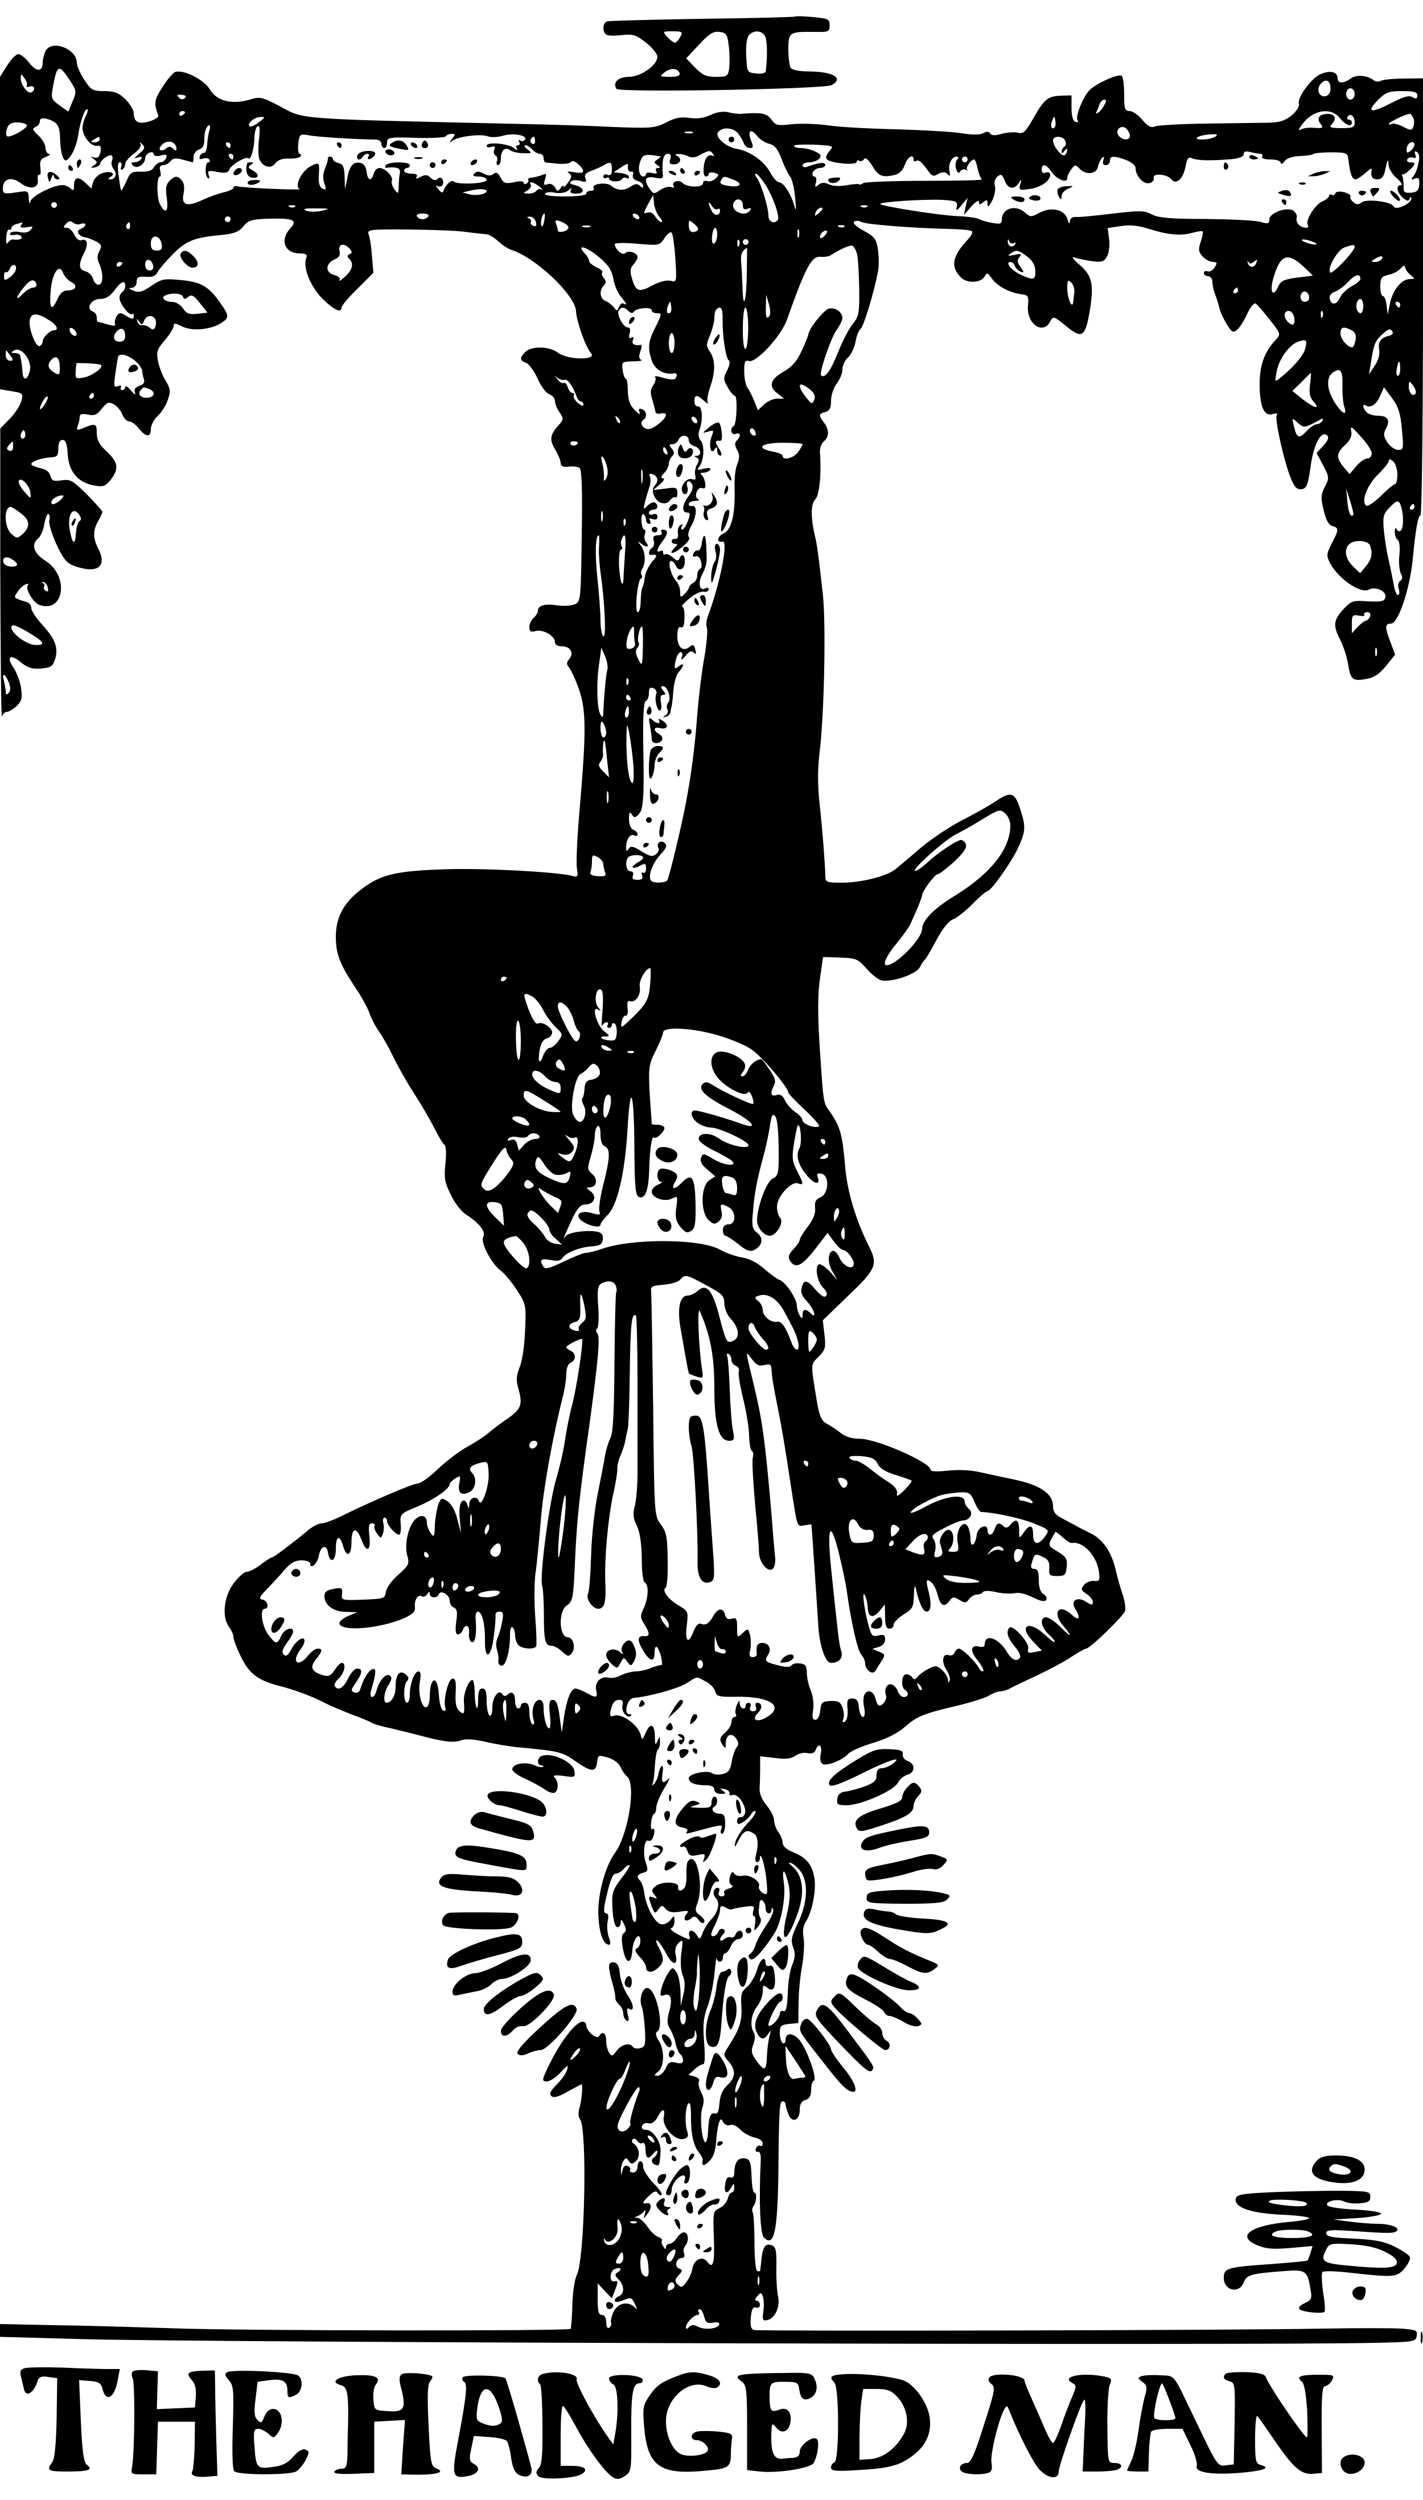
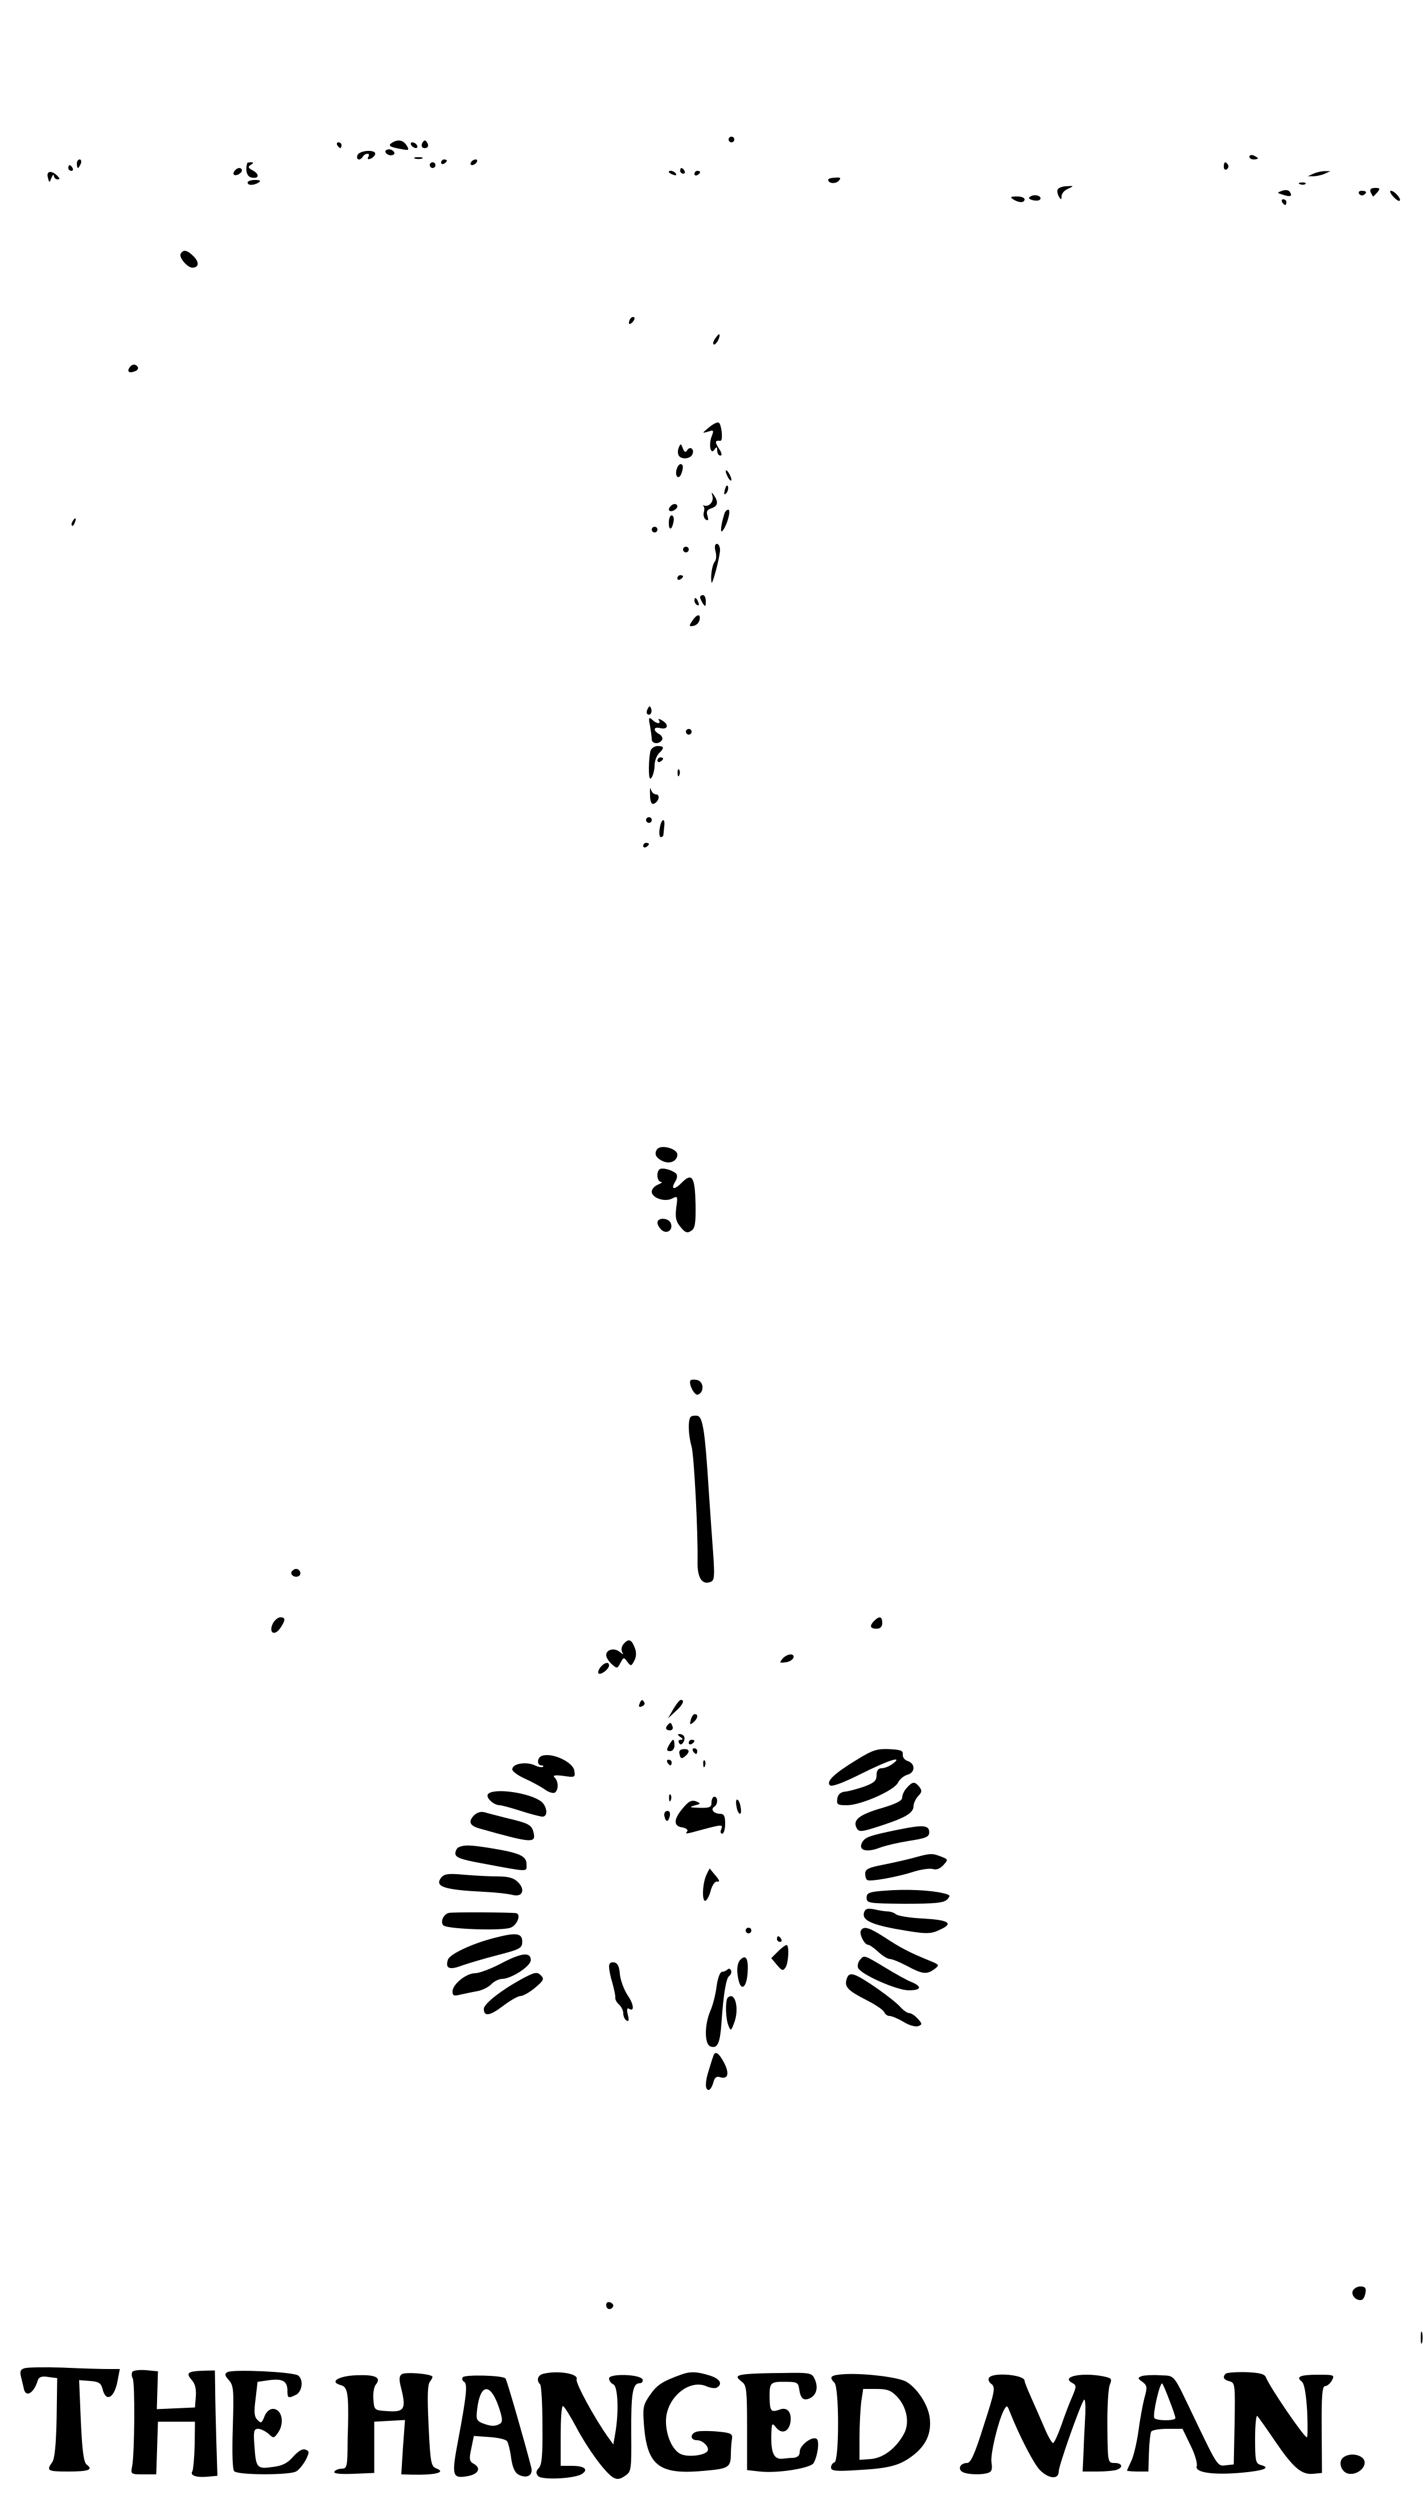
<svg xmlns="http://www.w3.org/2000/svg" version="1" width="666.667" height="1170.667" viewBox="0 0 500 878">
-   <path d="M279.5 5.8c-.2.2-14.9.6-32.7.8-17.8.3-32.9.7-33.5.9-1.7.6-1.7 4.1 0 4.8.7.3 3.2.3 5.5 0 3.6-.4 4.8 0 8.2 2.7 2.2 1.7 4 4 4 4.9 0 3-5.9 7.1-10.1 7.1-3.7 0-5.7 2-4.3 4.2.9 1.4 73 .1 75.6-1.3 4.4-2.4.7-4.7-7.6-4.8-3.7 0-6.2-.5-6.8-1.3-.4-.7-.8-3.6-.8-6.5 0-6 .4-6.2 9-6.1 5.2.1 5.5 0 5.5-2.3 0-2.2-.5-2.4-5.8-2.9-3.2-.3-6-.4-6.2-.2zM239 13c-.6 1.1-1.4 2-1.9 2-.4 0-1.6-.9-2.6-2-1.8-2-1.7-2 1.9-2 3.4 0 3.6.2 2.6 2zm17.1 3.4c.3 2.6.3 6.1.1 7.7-.4 2.7-.8 2.9-4.6 2.9-3.4 0-4.8-.6-7.4-3.3l-3.1-3.2 4.5-4.8c3.5-3.8 5-4.8 7.2-4.5 2.4.3 2.8.8 3.3 5.2zm12.7-3.7c.8 1.5.9 6.7.3 12.1 0 .9-1.2 1.2-3.3 1-3.3-.3-3.3-.4-3.6-6.1-.2-3.5.2-6.4.9-7.3 1.6-1.9 4.6-1.8 5.7.3zm-30 13c.2.9-.8 1.3-3.5 1.3-3.6-.1-3.7-.1-1.8-1.6 2.2-1.7 4.6-1.5 5.3.3z" />
-   <path d="M16 17.9c-.5 1.1-1 2.9-1 4 0 3.4-2.1 3.5-4.7.2C9 20.4 7.2 19 6.4 19c-.7 0-2.5 1.8-3.9 4L0 27V136.7l4.1.7c3.9.6 4.1.8 3.4 3.4-.3 1.5-2.2 4.3-4 6.2l-3.4 3.5V202c.1 28.3.3 50.7.6 49.7.2-.9 1-1.7 1.7-1.7s2.2-.9 3.4-2c1.8-1.7 2.1-2.8 1.6-6.3-.3-2.3-1.5-5.4-2.5-7-2.8-3.9-1.4-5.3 2.3-2.2 2.4 2 4 2.5 7.1 2.3 3.4-.3 4.2-.7 5-3.1 1.3-4 .2-7.2-4.3-12.1-2.2-2.4-4-5.1-4-6 0-.9-.7-1.9-1.5-2.1-5-1.6-4.8-1.4-3.3-3.7.8-1.2 2.1-2.4 2.9-2.6.8-.3 1.1-.1.7.3-1.1 1.2 1.9 6.3 4.2 7 8.7 2.8 10.3-10.4 1.9-15.6-4.1-2.6-5.1-5.7-2.4-7.9.8-.7 1.8-3 2.1-5.1.4-2.1 1-3.6 1.4-3.4.5.3.6 1.3.3 2.4-.2 1 .9 4.7 2.5 8.2 2.5 5.3 3.6 6.7 6.4 7.7 8 2.8 11.5.3 8.4-6-2-3.8-2-6.5-.1-9.8.8-1.4 1.4-2.8 1.5-3.2 0-.4-2.5-3.1-5.5-6.2-5-4.9-5.8-5.4-8.9-4.9-2.8.4-3.4.2-3.9-1.6-.3-1.4-1.6-2.3-3.6-2.7-1.7-.4-3.1-1-3.1-1.4 0-1 3.7-2.2 7-2.4 2.1-.1 2.5-.6 2.5-3.1 0-2 .5-3 1.5-3 1.1 0 1.6 1.4 1.8 5.1.4 6.1 3.6 9.9 9.3 10.9 3.2.6 3.9.3 5.8-2 3-3.9 2.6-6.2-1.4-9.9-2.6-2.5-3.5-4-3.5-6.5 0-3.5-.4-3.6-5.4-1.5-1.6.6-1.8.4-1.3-1 .4-1 .7-2.4.7-3.2 0-1 .8-1.2 2.9-.8 2.2.5 3.2.1 4.9-2.1 1.8-2.2 2.4-2.5 4.2-1.5 1.1.6 2.5 2.2 3 3.6.5 1.3 1.6 2.4 2.4 2.4.8 0 2.3 1.1 3.4 2.5 2.5 3.1 4.2 3.2 4.2.2 0-1.3 1.1-3.4 2.5-4.7 1.3-1.2 2.9-3.8 3.5-5.7 1-2.8.9-3.8-.8-6.6-1.1-1.7-2.3-4.9-2.7-6.9-.6-3.3-.3-4.2 2.4-7.3 1.7-2 3.1-4.2 3.1-5 0-1.1.5-1.1 3.1.2 3.5 1.7 10 1.1 13.7-1.3 2.9-1.9 2.8-2.6-.9-7.7-3.8-5.3-6.6-6.8-14-7.4-5.2-.5-6.3-.3-9.7 2.1-3.2 2.1-4.3 2.5-6.3 1.7-1.7-.7-1.9-1-.6-1 1-.1 1.7-.9 1.7-2.1 0-1.6.6-2 3.2-1.8 2.3.2 3.5-.2 4.2-1.7.6-1.1 3.1-4 5.5-6.4 4.6-4.6 7.4-5.7 17.1-6.6 4.2-.4 6-1.1 7.5-3 1.8-2.2 2.9-2.5 9.1-2.7 8.6-.2 10.1.5 7.4 3.4-3.8 4.1-2 8.8 3.3 8.8 2.2 0 2.8.4 2.3 1.6-1.3 3.3 1.6 10.3 5.8 14.4 4 3.9 6.6 5.1 6.6 3 0-.6 2.5-3.6 5.6-6.6l5.6-5.6-.5-5.7c-.2-3.1-.7-6.5-1.1-7.6-.7-1.9-.3-2 14.1-1.9 8.1.1 17.3.4 20.3.9 3 .4 6.2.7 7 .8.8 0 2.6 1.1 4 2.4 1.4 1.3 3.4 2.6 4.5 3 8.7 2.7 22.6 15.9 22.9 21.6.2 3.7 3.3 12.5 5.3 14.8 2.1 2.5-8.4 2.3-11.6-.2-2.9-2.3-9.4-2.5-11.5-.3-2.1 2-2 3.1.2 3.8 1 .4 2.9 2.8 4.1 5.6 1.2 2.7 3.1 5.2 4.2 5.5 1 .4 1.9 1.4 1.9 2.3 0 1 .7 2.8 1.6 4 1.5 2.2 1.5 2.5-.3 4.5-3.1 3.4-3.3 5.2-1.2 8.6 1 1.7 1.9 3.8 1.9 4.7 0 1.1.8 1.5 2.8 1.3 1.5-.2 3.2 0 3.8.4.8.5 1.1 7.3.8 23.9-.3 23.1-.4 23.2-2.6 24.1-1.3.5-4 .6-6 .3-4.2-.7-6.8 0-6.8 1.9 0 .7-.7 1.8-1.5 2.5s-1.5 2.1-1.5 3.2c0 1.6.5 1.9 2.3 1.4 2.7-.6 6.7 1.7 6.7 4 0 .8 1 1.4 2.5 1.4 3 0 4.3 2.4 2.5 4.5-1 1.2-1 1.8 0 3 .7.9 2.3 4.3 3.5 7.8 2.5 7.2 2.5 15.1.1 42.7-.8 9.1-1.2 18-.9 19.9.5 2.9.3 3.2-1.3 2.8-5.1-1.5-31.6-2.9-45.4-2.4-17.5.6-22.7 1.9-29.9 7.7-5.6 4.5-8.1 9.5-8.1 16 0 6 1.4 9.6 6.7 17.6 2.2 3.2 4.5 7.4 5.1 9.2.6 1.8 2.1 4.7 3.4 6.5 1.2 1.7 3.5 5.7 5 8.9 1.5 3.1 4.7 8.8 7.1 12.5 2.4 3.7 5.7 9.3 7.2 12.3s3.2 5.8 3.7 6.1c.5.3.7 3.2.3 6.5-.5 5.1-.3 6.6 1.9 11 1.3 2.8 3.7 5.9 5.3 6.9 4.8 3.1 7.1 6.1 6.1 7.9-1.1 2 3 9.6 6.3 12 1.1.8 3.6 3.7 5.4 6.5 3.3 5 3.4 5.3 3 14.3-.2 5.4-1 10.8-1.9 12.9-1.1 2.8-1.3 4.5-.6 7 1.7 6 1.3 7.5-3.2 10.8-2.4 1.6-5.6 4-7.1 5.3-1.5 1.3-4.9 3.5-7.5 4.9-2.6 1.4-7.2 4.9-10.2 7.7-3 2.9-6.2 5.2-7.2 5.2-1.7 0-16.9 6.5-27.1 11.6-2.7 1.3-5.7 2.4-6.7 2.4-1.1 0-3.4 1.2-5.2 2.8-5.7 4.7-11.7 9.2-12.3 9.2-.4 0-2.1 1.1-3.9 2.5-1.8 1.4-4 2.5-4.9 2.5-.9 0-3 1.9-4.7 4.2-3.4 4.6-4.1 11.8-1.5 15.2.8 1.1 1.5 2.6 1.5 3.4 0 .8 1.1 3.9 2.6 6.9 2.8 6 6 8.4 13.2 10.3 5.6 1.4 11.5 3.6 16.2 6 1.9 1 6.2 2.8 9.5 4.1 3.3 1.2 6.5 2.5 7 2.9.6.4 3.5 1.3 6.5 1.9 3 .7 7.8 1.9 10.5 2.6 8.2 2.2 11.9 2.7 14.5 1.7 1.6-.6 4.4-.4 8.5.5 3.3.8 8.3 1.6 11 1.9 15.1 1.4 15.9 1.6 20.8 5 5.6 3.9 7.1 3.9 7.5.2.3-2.5.5-2.5 3.9-1.5 2 .6 3.8 2 4.3 3.2.4 1.1 1.5 2.7 2.3 3.4 3.3 2.6.5 20.3-4.2 26.8-3.7 5.1-6.4 15.8-5.8 22.9.4 6 1.8 9.4 3.8 9.4.5 0 .4-1.2-.2-2.7-.5-1.4-.7-3.9-.4-5.5.4-1.8.3-2.8-.5-2.8s-.9-1.1-.5-3.3c1.6-7.7 2.7-10.7 3.9-10.7.8 0 1.9-.7 2.6-1.5.7-.8 1.6-1.5 2.1-1.5s-.7 2.1-2.7 4.6c-3.2 4.3-3.5 5.1-3.2 10.7.2 3.7.8 6.2 1.6 6.5.6.2 1.2-.5 1.3-1.5 0-1.5.2-1.4 1.2.5.8 1.8.8 2.5-.1 3.1-.8.5-.9 2.1-.4 5.1 1 5.8 3 6.4 3.4.9.3-4.2 2.8-6.9 2.8-3.1 0 1.1-.6 2.2-1.3 2.5-.8.3-.5 1.2 1 2.9 1.3 1.3 2.3 2.9 2.3 3.6 0 2 1.9 2.3 4 .5 2.4-2.1 2.5-3.4.4-7.5-.9-1.6-1.1-2.7-.5-2.3.6.3 2 2.4 3.2 4.6 2.1 4.2 4.3 4.4 3.3.4-.4-1.6 0-3 1-4.1 1.6-1.5 1.7-1.3 1 3.5-.4 3.1-.2 6.1.5 7.9.8 1.9.9 4 .2 6.7l-.9 4-.1-5.1c-.1-2.7-.7-5.9-1.5-6.9-1.3-1.8-1.4-1.7-2.9.6-.9 1.3-1.9 3.7-2.3 5.3-.6 2.5-.4 2.8 1 2.3 2.3-.9 3 1.3 1.7 5.9-.8 2.9-.7 4.3.3 5.9.7 1.1 1.7 3.5 2 5.3.4 1.7 1.2 3.4 1.7 3.7.5.4.9 1.3.9 2.1 0 1-.7 1.3-2.5.8-2-.5-2.7-.1-3.6 2-.7 1.4-1.9 2.6-2.8 2.6-1.4-.1-1.4-.2.1-1.4 2.3-1.7 2.4-7.8.2-11-1-1.6-1.2-2.6-.5-3.1 2.6-1.5-.2-14.7-3.3-15.3-1.8-.4-3.2 3.9-2.1 6.5.4 1 .9 4.6 1.1 7.9.3 5.4.1 6.3-1.6 6.7-1.1.3-2.3.1-2.6-.4-1-1.7-4.1-.9-5.7 1.3-1.4 2-1.8 2.1-2.6.8-.6-.8-1.1-2.7-1.1-4.3 0-2.7-1.3-3.6-2.5-1.6-.8 1.3-4.5-1.8-4.5-3.8 0-.7-.6-1.3-1.3-1.3-2.2 0-7.2 6.2-11 13.7-3.4 6.8-3.5 7.3-1.6 7.3 1.1 0 3.3-1.4 4.9-3.2 2.4-2.6 2.8-2.8 2.3-1-.3 1.2-1.9 3.5-3.6 5.2-2.2 2.2-2.8 3.3-2 4.1.8.8 2.4.4 5.7-1.5 2.6-1.4 4.8-2.6 4.9-2.6.6 0 .1 5.7-.7 8.3-.5 1.6-.4 3.2.2 4 2.6 3.2 1.7 49-1.1 54.6-.8 1.6-1.5 6.3-1.6 10.7-.1 4.3-.4 8-.6 8.3-.9.8-115.6.7-139.5-.2-12.9-.4-31.9-1-42.2-1.1L0 816.2v4.5l28.8.8c42.3 1.2 413.5 2.3 454.7 1.3 13.5-.3 14-.4 14.3-2.5.3-1.9-.2-2.1-5.5-2.5-3.2-.2-15.5-.2-27.3 0-26.4.6-197.9 1-200 .5-1.2-.3-1.4-1.4-1.2-4.4.3-2.9.8-3.9 1.8-3.5.8.3 1.4-.1 1.4-.9s-.5-1.5-1.1-1.5c-.8 0-.7-.5.2-1.6 1.2-1.4 1.4-1.4 2 .3.3 1 .4 3.3.1 5.2-.4 2.8-.2 3.3 1.4 2.9 2.7-.5 4.6-4.7 3.8-8.3-.4-1.7-.7-6.2-.6-10.2.1-5.7-.2-7.2-1.5-7.7-2.2-.9-3.2.3-3.7 4.4-.2 1.9-.4 3.9-.5 4.3 0 .5-.5.5-1.1.2-.5-.3-.9-4.8-.9-10s-.3-9.9-.6-10.5c-.4-.6-.2-1.6.3-2.3 1.1-1.4 1.2-4.7.2-4.7-.4 0-.8-2.3-.9-5.1-.2-6-.6-6.9-3.1-6.9-1.9 0-3 1.9-3 5.2 0 1.3-.5 1.8-1.4 1.5-1-.4-1.5.4-1.8 2.4-.5 3.2.6 3.8 2.1 1.2 1-1.7 1-1.7 1.1-.1 0 1-.4 1.8-.9 1.8s-1.1 1-1.4 2.2c-.4 1.3-1.6 2.7-2.9 3.3-2.2 1-2.3 1.4-2 9.7.4 9.6-.2 12-2.3 9.1-1.8-2.3-4.8-.7-5.3 2.8-.2 1.3-1.2 3.3-2.1 4.5-1.4 1.8-1.8 1.9-3 .7-1.1-1.2-1-1.7.3-3.2 1.5-1.6 1.5-1.9.2-2.4-1.8-.7-1-3.7 1-3.7.8 0 1.1-.6.8-1.5-.4-.8-.2-2.1.4-2.8 1.4-1.7 1.1-4.7-.5-4.7-.7 0-1.8.9-2.5 2s-1.8 2-2.5 2-1.3.6-1.3 1.2c0 .9-.3.8-.9-.2-.6-.8-.8-1.7-.5-2.1.2-.4-.4-1-1.3-1.3-1-.3-2.7-1.9-3.8-3.6-1.1-1.6-2.7-3-3.5-3.1-1.3 0-1.3-.1 0-.6.8-.3 1.9-1.1 2.3-1.7.5-.7.6-.3.3.9-.6 2-.6 2 .9 0 1.7-2.1 1.4-4.2-.4-3.7-1.7.3-1.3-.5 1.1-2.8 1.6-1.5 2.4-1.7 2.9-.8.5.7 1.1 1 1.4.6.3-.3-1-2.2-3-4.2-1.9-2-3.5-4.5-3.5-5.6 0-1.1-.4-2-1-2-.5 0-1 .9-1 2s-.7 2-1.6 2c-.8 0-1.3-.4-1-.9.3-.5-.1-1.1-.8-1.4-1-.4-1.6.2-1.9 1.6-.4 2-.4 2-.5.2-.1-1.1.3-2.7.8-3.5.9-1.3 1.1-1.3 1.9-.1.8 1.2 1.2 1.3 2.5.1 1.7-1.4 1.3-4.9-.8-6.2-.6-.4-.7-1-.3-1.5.5-.4 1.2-.1 1.6.6.5.7 1.3 1.1 1.9.7.5-.3 1 .6 1 2 0 3.4.9 4.1 2.7 1.8.8-1 1.5-1.4 1.5-.7 0 .6-.5 1.5-1 1.8-1.4.9-1.2 2.2.3 2.8 1.4.5 1.5.1 1.8-4.8.2-3.3-2.7-7.5-5.1-7.5-1.2 0-1.7-.5-1.4-1.4.3-.8 1.3-1.2 2.3-.9 1.1.3 2.2-.5 3.1-2.1 1.7-3.3 2.9-3.3 2.2 0-.6 3.3 4 8.4 7 7.6 1.5-.4 1.8-1 1.3-2.6-1-2.8-.7-8.8.4-9.9.6-.6.9 1.3.9 4.4-.1 6.3.9 10.7 2.9 13 .7.9 1.3 2 1.2 2.5-.4 2.2.3 2.3 2.2.5 1.5-1.3 2.2-3.5 2.5-6.5.1-2.5.6-5.5.9-6.7.6-1.9.9-2 1.6-.6.6.9 1.6 1.4 2.5 1 .9-.3 2.4.4 3.5 1.6 1.1 1.2 3.4 2.4 5 2.8 1.6.3 2.9 1.2 2.9 2s-.4 1.2-.9.9c-.5-.3-1.1.1-1.5.9-.3.8 0 1.4.7 1.2.8-.1 1.1 1 1 3.3-.7 14-.2 25.5 1.1 26.8 3.6 3.6 4.8-1.9 5.1-22.8.2-22.5.4-25 1.5-25 .6 0 1 .4 1 .9s.4 2.1 1 3.5c1.2 3.4 4 2.4 4-1.4 0-2 .6-3.1 2-3.5 1.4-.4 2-1.5 2-3.5 0-1.6.4-3 .9-3.2 1.6-.5-2.8-12.3-5.4-14.8-2.4-2.3-4.5-2-4.5.6 0 .8-.4 1.2-1 .9-.5-.3-1-1.9-1-3.5 0-2.5.4-2.9 3.3-3.2l3.2-.3.1-7c0-3.9.6-9.7 1.2-12.9.6-3.3.9-7.7.6-9.8-.5-2.5-.2-4.5.8-6 2.1-3.2 3.6-10.8 3-14.9-.7-4.9-2.8-7.5-7.3-9.3-2.5-1-3.9-2.2-3.9-3.4 0-1-.7-2.7-1.5-3.8-.8-1-1.5-2.9-1.5-4.1 0-1.2-1.2-3.5-2.6-5.2-1.6-1.9-2.6-4.2-2.5-5.9.1-1.5.2-4.7.2-7.1v-4.3l5.2.6c3.8.5 5.7.3 7.2-.8 1.1-.8 3-1.2 4.2-.9 1.5.3 2.5 0 2.9-1.1 1-2.7 2.4-1.8 1.8 1.3-.4 1.7-.1 3.2.6 3.6 1.4.9 7-1.3 9-3.5.8-1 4.8-2.7 8.8-3.9 4.7-1.4 8.6-3.4 11-5.5 4.4-3.9 6.8-4.8 18.7-7.6 5-1.2 10-2.8 11.2-3.6 1.2-.8 2.9-1.4 3.8-1.4.8 0 2.3-.4 3.3-1 .9-.5 5.3-2.6 9.6-4.6 4.4-2.1 9.9-5 12.2-6.6 2.3-1.5 4.6-2.8 5-2.8 1.4 0 13-11.3 13.7-13.2.3-1-.1-3.7-.9-6-.8-2.4-1.9-6.2-2.4-8.5-1.4-6.2-4.6-10.8-8.8-12.8-2-1-4.4-2.2-5.2-2.7-.8-.4-3-1.6-4.7-2.5-2.5-1.3-3.3-2.3-3.3-4.4 0-4.3-4.6-7.4-13.7-9.3-4.3-.9-9.9-2.1-12.6-2.7-2.7-.6-7.2-.8-10.7-.4-3.8.4-6 .3-6-.3 0-2.6-19-10.9-24.8-10.9-3 0-5.2-.7-7-2.2-1.5-1.2-3.7-2.6-4.9-3.2-1.6-.9-2.4-2.6-3.2-7.3-2.3-14-2.4-13.2.5-16.1 2.4-2.4 2.6-3.2 2.1-7.7l-.6-5.1 8.9-8.6c9.6-9.1 10.5-11 7.6-16.8-5-10-8-20-8.7-29.3-.9-10.6-1.8-13.6-5.2-18.4-2.5-3.6-2.3-2.3-3.7-23.1-.7-11.4-.7-18.2.1-23.7l1.1-7.7 6 .2c5.6.2 6.3.5 9.2 3.8 1.7 2 4.1 3.9 5.3 4.2 3.5.8 12.2-2.1 13.5-4.6.6-1.2 1.4-2.4 1.8-2.7.4-.3 2.2-3.4 4-6.8 2.1-4 4.3-6.7 5.8-7.3 1.4-.5 4.5-3 6.9-5.4 2.4-2.5 4.8-4.5 5.2-4.5 1.3 0 8.8-10.6 11-15.6 2.5-5.6 2.6-7.1.5-13.5-1.9-5.8-3.3-6.1-9-2.2-2.1 1.4-7.3 4.3-11.4 6.4-4.1 2.1-10.6 6.4-14.4 9.6-3.7 3.2-7.8 6.6-9 7.6-3 2.4-11.9 4.7-18.8 4.7-5.3 0-5.8-.2-5.8-2.3-.1-4.5-1.1-17.4-2.1-26.2-.6-5.8-.6-11.6 0-16.5 1.7-13.3 2.4-45.8 1.2-56.5-1.5-13.6-2.1-17.7-2.7-20-1.5-6.2-1.6-11.5 0-13 1.5-1.5 2.3-9 1.7-16.6-.1-1.4.5-3.2 1.4-3.9 1.9-1.6 1.9-4.1 0-6.6s-1.9-3.1.5-3.7c1.5-.4 2-1.4 2-4 0-1.9.9-4.5 2-6 1.1-1.4 2-3.6 2-5 0-1.3.9-3.2 2-4.2s2.2-3.4 2.6-5.4c.3-2 1.1-4.1 1.8-4.6 1.1-.9 4.8-13.1 6.1-20.2.4-1.8.3-5.2 0-7.6-.6-3.8-1.2-4.6-5.1-6.7-2.7-1.5-3.9-2.7-3.2-3.2.7-.4 1.7-.3 2.3.1 1.1.9 19.3 2.3 31.2 2.5 3.9.1 7.4.4 7.8.8.4.4-.3 1.7-1.5 3-5.4 5.7-6.1 9.5-2.4 13.2 2.1 2.2 7 2 8.3-.2.9-1.6 1.1-1.5 2.6.6 1.9 2.7 6.1 4.9 10.1 5.5 2.7.3 2.9.6 2.6 4.1-.6 6.3 5.3 10.4 7.8 5.5 1.1-2 1.3-1.9 5.7 1.7 5.6 4.6 6.7 3.8 8.3-6 1.4-8.9.7-11.9-3.8-15.7-2.1-1.8-2.9-2.9-1.7-2.5 1 .4 3.8 1 6.1 1.3 3.7.5 4.4.2 5.4-1.7.7-1.3 1-4 .7-6.1l-.5-3.8 4.6-.7c3.1-.5 6.2-.2 9.6.9 6.9 2.2 11.4 2.6 15.4 1.5 1.9-.5 3.6-.8 3.8-.5.2.2-.1 1.8-.7 3.6-.9 2.7-.8 3.5.6 5.1 1 1.1 2.6 2 3.7 2 1.5 0 1.6.3.6 1.9-.6 1-1.8 1.7-2.5 1.4-.7-.3-1.3 0-1.3.6s.7 1.1 1.5 1.1 1.5.9 1.5 2c0 1 .4 2.9.9 4.2.5 1.3 1.2 3.4 1.5 4.8.3 1.4 1.5 4 2.6 5.8 1.8 2.9 2.3 3.2 3.6 2.1.9-.7 2.5-3.2 3.6-5.6 1.1-2.4 2.4-4 3-3.7.5.3 2.7 2.8 4.9 5.6 4 5.1 4 5.1 2.1 7.2-4 4.3-5.6 8.9-5.6 15.6 0 7.8 1.6 11.4 4.6 10.4 1.4-.4 1.8-.2 1.4.5-.8 1.3 2.7 16.8 5.1 22.4 1.2 2.9 2.1 3.7 3.7 3.5 1.7-.3 2.2-1.4 3.1-8 1.1-7.9 3.8-12.9 5.9-10.8.6.6.2 1.8-1.4 3.5l-2.4 2.6 2.3 4.3c2.2 4.2 2.2 4.5.6 7.6-1.4 2.7-1.5 3.9-.4 8.2.8 3.5 1.8 5.2 3 5.5 2.4.7 2.4 1.3-.2 6.2-1.8 3.6-1.9 4.2-.6 6.8 2.9 5.5 10.7 10.9 13.6 9.4 2.4-1.3 6.3.5 5.9 2.6-.3 1.5-1.3 1.7-6.1 1.5-5.4-.4-5.9-.2-8.7 2.8-3.5 3.8-3.7 5.7-1 10.9 1.1 2.2 2.2 5.7 2.6 7.9.9 5.9 1.6 6.5 6.2 5.7 3-.5 4.7-1.6 7.2-4.6l3.2-4-1.6-4.3c-2.1-5.4-2-6.6.2-6.6 2.5 0 6.6-12.2 7.6-22.7 1-10.6 1.9-15.3 2.7-15.3.5 0 .9-33.8.9-76.8V27.5l-6.8.1c-3.8 0-7.4.4-8.1.8-.6.4-1.7.3-2.4-.2-2.3-1.8-6.2-2.1-8.1-.6-2.6 1.8-4.6 1.8-4.6-.1 0-2.3-2.6-2.9-5.9-1.5-3.3 1.3-8.5 8.5-7.7 10.5.3.8-.9 2.6-2.5 4-2.4 1.9-4.2 2.5-8.2 2.6-2.9 0-12.6.2-21.7.3-9.1.1-17.3.6-18.2 1-1.3.6-2.5 0-4.4-2.3-1.4-1.7-3.4-3.1-4.5-3.1-1.7 0-1.9-.8-1.9-5.9 0-3.3-.4-6.2-.9-6.5-1.2-.8-9.4 2.9-11.4 5.2-2.3 2.5-4.9 9.1-4.1 10.4.4.6.1.9-.7.6-.9-.3-1.4-2-1.4-4.9v-4.4l-3.7.1c-4.7.2-5.9 1.2-9.8 8.1-2.7 4.7-3.5 5.4-5.4 4.9-1.2-.3-3.8-.1-5.6.4-2.4.7-3.6.6-4.1-.1-.4-.8-1.3-.8-2.5-.1-1.2.6-3.9.6-7.4 0-3-.5-13.4-1.1-23-1.4-9.6-.2-20.5-.8-24.2-1.4-3.6-.5-9.2-.7-12.3-.4-5.3.6-6 .5-7.5-1.7-1.7-2.2-3.6-2.5-11-1.9-.8 0-2.7-.2-4.2-.6-1.8-.4-4.1 0-6.2 1-2.4 1.1-4.7 1.4-7.4 1-2.9-.4-4.9-.1-8.1 1.6-4 2-5.3 2.1-18.5 1.6-7.7-.4-23.1-.9-34.1-1.1-79.5-1.8-74.4-1.5-83.4-6.3C92 34 91.3 33.9 87.7 35c-6.2 1.8-11.5.5-13.9-3.5-2.1-3.6-9.4-7.2-12.3-6.2-.8.4-2.9 2.8-4.5 5.4-2.8 4.4-3 5.5-1.4 9.8.3.6-1.1 1.5-3 2.1-3.9 1.2-5.6.3-5.6-2.9 0-1-1.3-3.2-2.9-4.8-2.4-2.3-3.8-2.9-7.4-2.9-4.1 0-4.7-.3-7.1-4-1.4-2.2-2.6-4.8-2.6-5.9 0-5-8.8-8.3-11-4.2zM24.4 28c2.5 3.8 2.6 4.2 1.1 7.6L24 39.2 20.9 37c-2.8-2-3-2.6-2.4-5.9 1.5-8.5 2.1-8.8 5.9-3.1zm-15 2.1c-.3.5.2.6 1 .3 1.7-.6 2.2 1.1.7 2-1.2.8-3.8-2.5-3.8-4.8 0-1.8.1-1.8 1.3-.1.8 1 1.1 2.2.8 2.6zm458.1 1c0 1.5-.7 2.5-1.8 2.7-2.2.4-3.3-2.4-1.7-4.3 1.8-2.1 3.5-1.3 3.5 1.6zM476 33c0 1.1-.7 2-1.5 2s-1.5-.9-1.5-2 .7-2 1.5-2 1.5.9 1.5 2zm22 .5c0 1.2-.4 1.4-1.7.6-1.3-.7-3.2-.1-7.5 2.1-7.1 3.7-8.9 3.3-4.7-1 2.8-2.8 3.8-3.2 8.5-3.2 4.2 0 5.4.3 5.4 1.5zm-433 .9c-.7.7-1.4.6-2.1-.1-.9-.9-.7-1.2.9-1 1.4.1 1.8.5 1.2 1.1zm323 2.5c-.5 1.1-1.5 2.3-2.2 2.7-.6.4-.9.3-.6-.2.3-.5.8-1.7 1.1-2.7.4-.9 1.1-1.7 1.7-1.7.8 0 .8.6 0 1.9zM30.1 40.8c-.6 1.2-1.1 3-1.1 4.2 0 2.9 3.1 6.6 5.1 6.2 1.3-.2 1.5.3 1.2 2.2-.4 1.7-1 2.3-2.2 1.9-1.4-.4-1.4-.3-.1.6 1.3 1 1.3 1.2 0 2.2-1.3.8-1.2 1 .3.7 1-.2 1.8-.8 1.9-1.3.1-1.3 3.1-3.4 4-2.9.4.3.5 1.1.1 1.9-.3.9 0 2.2.7 3 1.3 1.6.6 3.5-1.3 3.5-.8 0-.8-.3.2-.9 2.1-1.3-.4-2.3-3.2-1.2-1.3.5-2.7 1.9-3 3.1l-.6 2.2-2.2-2.1c-2.5-2.3-3.9-1.9-3.9 1.2 0 1.6-.3 1.8-1.2.9-.7-.7-2-1.2-2.9-1.2-3.2 0-10.7 3.8-11.2 5.7-.3 1.2-.5.8-.6-1-.1-2.8-.2-2.8-4.6-2.1-4.1.6-4.5.4-4.5-1.4 0-3.4 2.9-4.3 6.1-2 3.4 2.6 6.5 2 6.2-1-.2-1.3.1-2.1.5-1.8.5.3.6-.8.4-2.4-.3-2.4 0-3.2 1.9-3.9 1.3-.5 1.8-1 1.2-1-.7-.1-1.3-1-1.3-2.1 0-1.2-1.1-3.1-2.5-4.4-2.1-1.9-2.3-2.5-1-3 .8-.3 1.5-1.2 1.5-2 0-1 .7-1.2 2.3-.9 3.7 1 4.7 2.3 4.8 6.7.1 5.4 1.2 8.7 2.4 7.8 1.8-1.3 3.5-5.1 4.1-9.4.6-4.3 2.4-9.1 3.1-8.4.3.2 0 1.3-.6 2.4zM65 39.4c0 .3-.4.8-1 1.1-.5.3-1 .1-1-.4 0-.6.5-1.1 1-1.1.6 0 1 .2 1 .4zm405.8 2.1c2 2.5 4.2 3.3 4.2 1.5 0-.6-.5-1-1.1-1-.5 0-.7-.5-.4-1 .9-1.5 2.5-.2 2.5 2.1 0 1.6-.7 1.9-4.7 1.9-3.7 0-4.4-.3-3.5-1.2 2-2 1.4-3.8-1.2-3.8-3.1 0-4.2 1.6-2.5 3.6 1 1.3.7 1.5-2.2 1.3-1.9-.2-4.1.1-4.9.6-.9.6-.8.1.3-1.5 3.7-5.4 10.3-6.6 13.5-2.5zm25.8 0c.4.8.3 2.2 0 3-.5 1.4-.9 1.4-3.6 0-1.7-.9-3.5-1.3-4-1-.6.3-1 .3-1 0 0-.6 5.8-3.4 7.3-3.5.4 0 1 .7 1.3 1.5zM91 42.9c-1.3 1.1-2.8 1.7-3.2 1.5-1.3-.8 1.5-3.3 3.7-3.3 1.8-.1 1.8.1-.5 1.8zm279.6 1.8c-1.1 1.1-1.7-.4-.9-2.3.7-1.8.8-1.8 1.1-.1.2 1 .1 2.1-.2 2.4zM9.4 43.9c.7 1-6.1 4.8-7 3.9-.3-.4-.3-1.6.1-2.7C2.9 43.6 4 43 6 43c1.6 0 3.1.4 3.4.9zm64.2 1.8c-.3 1-.7 3.2-.8 5-.1 1.7-.6 3.1-1.1 3-.5-.1-1.2.4-1.5 1.2-.3 1 0 1.2 1.1.8.9-.3 1.9-.2 2.2.3.4.6.2 1-.3 1-1.2 0-1.3 4.8-.1 5.6.5.3.6-.3.2-1.2-.5-1.5-.1-1.6 3.1-1 2.8.5 3.8.3 4.2-.9.7-1.7 5.8-4.7 6.7-3.9.8.8 2.1-3.6 2.1-7.5.1-1.9.6-3.6 1.2-3.8.7-.2.8 1.3.4 4.6-.3 2.7-.3 5.8.1 6.9 1.1 2.8 4.1 3.7 5.6 1.6.9-1.2 2.5-1.8 4.8-1.7 1.9.1 3.8-.3 4.1-.8.3-.5.1-.9-.3-.9-.5 0-.7-1.6-.5-3.5.4-3.4.6-3.5 3.6-3 2.8.6 17.7 1.5 23.4 1.5 1.3 0 2.2.6 2.2 1.5 0 .8.5 1.5 1 1.5.6 0 1-.9 1-1.9 0-1.8.7-2 10-1.7 5.5.2 10.3-.1 10.6-.5.3-.5 1.2-.9 2.1-.9 1.3 0 1.4.2.2 1.7-1.2 1.6-1.2 1.7.1.7 2-1.5 10-2.5 12.5-1.5 1.1.4 3.4.3 5.1-.2 3.6-1.1 8.8-.2 7.9 1.3-.4.6-1.1.7-1.7.4-.7-.4-.8-.2-.4.4.4.7.2 1.2-.4 1.2-.6 0-.8.5-.4 1.2.5.8.1.7-1-.2-2.1-1.6-9.6-2.3-9.6-.8 0 .6.7.7 1.6.4 1.2-.4 1.5-.2 1.1.9-.4.8-.2 1.7.4 2.1.6.3.8 1.2.5 2-.3.8-.1 1.4.4 1.4.6 0 1-1.1 1-2.4 0-2.9 1.6-4.2 3.3-2.8.7.5 2.7 1 4.6 1 3 .1 3.2 0 1.5-1.3-1.1-.8-1.4-1.5-.8-1.5.6 0 1.7.7 2.4 1.5s1.9 1.5 2.6 1.5c.8 0 1.4.7 1.4 1.5s.3 1.5.8 1.6c.4 0 2.4.2 4.4.4 2.1.2 4-.1 4.4-.6.4-.6 1.3-.4 2.5.7 2.8 2.5 2.3 3.6-1.3 2.9-2.2-.4-2.9-.3-1.9.3 1.1.8 1.1 1.4-.3 3.3-.9 1.3-1.6 1.9-1.6 1.4 0-.6-.5-.3-1 .5-.9 1.3-1.2 1.3-2-.2-.6-1-1.7-1.5-2.6-1.1-1.3.5-1.5.2-.9-1.7.6-2 .5-2.2-1.1-1.5-1.1.4-2.7.8-3.6.9-.9 0-1.5.4-1.2.7.2.4 0 1-.6 1.4-.5.3-1 .2-1-.3 0-.6-1.4-.7-3.4-.2-3 .6-3.6.4-4.7-1.6-.9-1.8-1.6-2.1-2.5-1.3-.9.7-1.9.7-3.4-.1-1.6-.9-2.5-.9-3.3-.1-.8.8-.4 1.1 1.6 1.1 1.5 0 2.7.6 2.7 1.2 0 1.3-10.4 1.8-11.6.5-.7-.7-2.9 1.2-3.5 3.2-.4 1-.8.9-1.9-.5-.8-1-1-1.5-.3-1.1 1.4.9 2.7-.9 1.7-2.4-.4-.7-1-.7-1.6-.1-.7.7-1.5.6-2.5-.4-1.1-1.1-1.9-1.1-3.5-.3-1.5.8-1.9.8-1.4 0 .5-.7-.2-1.1-1.8-1.1-1.4 0-2.6-.5-2.6-1 0-.6.5-1 1-1 .6 0 1-.5 1-1 0-1.3-7.7-1.3-8.5.1-.4.6-.1 1 .6.8 3.3-.4 4.7.2 4.4 1.8-.2 1-.4 3.1-.4 4.7-.1 2.8-.2 2.9-1.5 1.1-.8-1.1-1.2-2.4-.9-3.1.5-1.5-2.4-4.4-4.4-4.4-.8 0-1.7.9-2 2-.8 2.9-2.1 2.5-2.5-.7-.2-1.8-1-2.9-2.2-3.1-2.5-.5-3.8 1-4.6 5.5l-.8 3.8-.1-4.3c-.1-3.5-.5-4.5-2.1-4.9-1.1-.3-2-.9-2-1.4 0-.5-.5-.9-1-.9-.6 0-.9.3-.8.7.1.5-.4 2-1 3.5-.8 1.9-.8 3.6-.2 5.3.7 2 .6 2.3-.6 1.8-1-.4-1.5-1.8-1.4-4.2.3-5.3.3-5.3-2.9-3.7-3.2 1.7-5.8 7.1-3.8 8 1.4.5-20.2-.4-22-1-.7-.2-1.3.1-1.3.6 0 .4-1.5 1.1-3.2 1.5-1.8.4-5.2 1.6-7.6 2.7-5.5 2.6-7.6 1.9-6.7-2.2.4-1.9.2-3.6-.5-4.5-1.6-1.9-2.5-1.9-4.5.1-1.2 1.2-1.4 2.7-.9 6 .7 4.8-.5 5.8-2.4 2.1-1.2-2.3-1.2-9.7 0-9.7.3 0 .4-.9.1-2-.4-1.3 0-2 1-2 .8 0 2-.6 2.6-1.4.9-1.1 2-1.2 4.4-.5 1.8.5 3.3.9 3.4.9.2 0 .3-.9.3-1.9 0-1.1.9-2.2 1.9-2.6 1.4-.4 1.9-1.5 1.9-3.4-.1-2.7.8-5.1 1.8-5.1.3 0 .3.8 0 1.7zM397 47.6c0 1.8-2.4 1.8-3.9.1-1.5-1.9.7-4.1 2.6-2.6.7.7 1.3 1.8 1.3 2.5zm-137.8-.9c.8 1 1.8 2.6 2.1 3.5.4 1 1.3 1.8 2.1 1.8 1.3 0 1.4-.5.5-2.6-1.3-3.5-.2-4.5 2.1-1.7.9 1.2 2.9 2.5 4.3 2.8 2 .5 3 1.9 4.3 5.3 1 2.6 2.3 5.4 3 6.2.7.8 1.5 4.2 1.8 7.5.4 4.2.3 5-.3 2.8-1.1-4.1-3.8-8.3-5.4-8.3-.7 0-2.1-1.6-3.1-3.5-2.2-4-7.1-7.4-11.6-8.2-4-.6-8.1-4.4-6.6-6 1.6-1.8 5.1-1.5 6.8.4zm-15.9 0c-.7.2-1.9.2-2.5 0-.7-.3-.2-.5 1.2-.5s1.9.2 1.3.5zM427 48c-.8.5-2.8 1-4.5 1-3.9 0-1.7-1.5 2.7-1.8 2.5-.2 2.9 0 1.8.8zM35 49c0 .5-.8 1-1.7 1-1.5 0-1.6-.2-.3-1 1.9-1.2 2-1.2 2 0zm153 .6c0 .8-.5 1.2-1 .9-.6-.4-.8-1.1-.5-1.6.9-1.4 1.5-1.1 1.5.7zm186.3-.1c.4.8.2 1.7-.3 2-.6.4-1 1.2-1 1.8 0 .7.4.6 1-.3.6-.9 1-1 1-.3 0 .6-.4 1.4-.9 1.8-1.1.6-4.1-3.2-4.1-5.2 0-1.8 3.7-1.6 4.3.2zM62 52.3c0 .7-.4.7-1.2-.1-.8-.8-1.5-.9-2.5 0-.7.6-1.7.8-2.1.4-.4-.4.2-1.4 1.2-2.2 2-1.4 4.6-.4 4.6 1.9zM48.9 54c-1.9 1.6-2 1.9-.5 1.3 1.3-.4 1.7-.3 1.2.5-.4.7-1.5 1.2-2.4 1.2-1.2 0-1.3.3-.4 1.2 1.3 1.3 4.2-.5 4.2-2.7 0-.7.7-1.5 1.5-1.9.8-.3 1.5-.1 1.5.5 0 .7 1 .9 2.5.5 1.9-.5 2.3-.3 1.9.9-.4.8-1.2 1.5-2 1.5-.7 0-1.7.8-2.3 1.7-.6 1.2-2.1 1.7-4.6 1.6-3.3-.1-3.8.3-5.1 3.4-.9 1.9-1.7 3.4-1.8 3.2-.2-.2-.6-2.5-.9-5.2-.5-3.1-.3-4.7.4-4.7.6 0 .8.7.5 1.6-.3.8-.2 1.2.4.9.6-.3 1-1.2 1-2 0-.7 1.4-2.3 3-3.5 1.7-1.2 2.7-2.7 2.4-3.3-.5-.9-.3-.9.6 0 1.1 1 .9 1.6-1.1 3.3zM81 51c0 .5-.2 1-.4 1-.3 0-.8-.5-1.1-1-.3-.6-.1-1 .4-1 .6 0 1.1.4 1.1 1zm210.4 2.1c-1.1 1.3-1.4 2.3-.8 2.9 1.4 1.4 10.4 2.1 10.4.9 0-.6.4-.8.9-.4.5.3 1.3 0 1.7-.6.4-.8 1.5.1 2.8 2.2 2.3 3.8 3.5 4.3 7.7 3.4 1.9-.4 3.1-1.6 3.8-3.6 1-2.8 3.1-4.1 3.1-1.8 0 .5.4.8.9.4 1-.5 2 .4 4.5 3.9.9 1.3 1.7 1.6 2.7 1 1.9-1.2 3.2-1.2 4.2.1.5.6.6-.1.3-1.4-.5-2.5.8-5.1 2.6-5.1.7 0 .7.4 0 1.2-.5.7-.6 2.2-.2 3.2.4 1.4.9 1.6 1.4.8.4-.7 1.3-.9 1.9-.6.7.4.9.4.5-.1-.6-.7 1.4-3.5 2.5-3.5.3 0 .9 1.5 1.2 3.2.4 1.8 1.1 3.5 1.5 3.8.5.3-8.5.5-19.8.5-11.4 0-21.3.4-21.9.8-.7.5-1.3.7-1.3.5 0-.3-1.9-.2-4.2.2-2.5.5-5.1.4-6.4-.2-1.7-.8-2.7-.8-3.8.1-1.2 1-1.4.9-.9-.8.3-1.2.1-2.1-.6-2.1-.5 0-.8-.7-.5-1.5.4-.8 1.5-1.5 2.5-1.5s1.9-.5 1.9-1.1c0-1.1-2.5-.8-6.4.7-.9.3-1.6.1-1.6-.5s1.1-1.1 2.4-1.1c1.3 0 2.9-.6 3.5-1.3.8-1.1.5-1.6-1.5-2.5-1.4-.7-3.6-1.2-4.9-1.2-1.4 0-2.5-.3-2.5-.8 0-.4 3.2-.5 7.1-.4 6.9.4 7 .4 5.3 2.3zM497 50.9c0 .5-.6 1.4-1.4 2.1-1.2.9-1.5.8-1.3-.9.1-2 2.7-3.1 2.7-1.2zm-246.4 3.3c.4.6.3.8-.3.5-.6-.4-1.5-.1-2 .6-1.3 1.7-1.5 6.7-.3 6.7.6 0 1-.4 1-.9s.9-.7 2-.4c1.7.5 1.8.7.4 2-.8.8-2.1 1.2-2.9.9-.9-.3-1.5 0-1.5.8 0 1.5-5.5 1.5-7.1-.1-1.4-1.4-4.1-.5-3.2 1 .4.6 0 .8-.9.4-.9-.3-2.6.2-3.8 1-2.1 1.5-2.4 1.5-3.6-.2-2.4-3.3-1.8-4.8 1.7-4.1 2.5.5 3 .3 2.8-1.2-.4-4.6.2-7.2 1.7-7.2 1.1 0 1.3.6.9 1.9-.5 1.6-.1 1.9 1.5 1.8 2.2-.1 2.7-2.2.8-3-.8-.3-.5-.6.5-.6 1-.1 2.6.3 3.5.8 1.2.6 2.6.5 4.2-.5 3.1-1.7 3.7-1.7 4.6-.2zm192.2-.2c.7 0 1 .4.7 1-.4.6.8 1 2.9 1 2.1 0 3.6.5 3.6 1.2 0 .6.6.4 1.3-.5.7-1.1 2.8-1.8 5.5-1.9 2.4-.1 4.4-.4 4.6-.7.2-.3 3-.6 6.3-.6 5.4 0 5.8.2 6.1 2.5.5 4.9 1.3 7 2.4 7 .6 0 2.2-1 3.6-2.3 1.3-1.2 2.3-1.8 2.2-1.2-.5 2.4.1 3.5 2 3.5 1.3 0 2.2-.9 2.6-2.8.9-4.3 1.2-4.9 1.3-2.3.1 1.3 1.3 3.4 2.9 4.7 1.5 1.3 2.1 2.4 1.5 2.4-1.9 0-1.6 2.5.6 4.4 1.5 1.3 2 1.4 2.4.4.4-.8.6-.9.6-.1.1 1.8-5.6 4.4-6.2 2.8-.7-1.7-9.6-2.8-11.3-1.4-1.1.9-1.8.8-2.9-.1-.8-.7-1.3-1.6-1-2 .3-.4-.7-1.1-2.2-1.5-1.7-.4-2.9-.2-3.1.4-.2.6-.8.9-1.3.5-.5-.3-.9-.1-.9.4s-1.1 1.4-2.5 2c-2.6 1.2-5.9 6.7-5 8.2.9 1.4-1.8 1.3-3.2-.1-.6-.6-.9-1.7-.7-2.4.3-.6-.2-1.7-1-2.4-2.1-1.7-8.6.6-8.6 3 0 1.5-.5 1.6-3.2.8-1.8-.5-10.5-.9-19.2-1-12.4 0-16.6-.4-18.9-1.6-2.7-1.4-4.3-1.4-13.6-.3-5.8.7-11.6 1.3-12.8 1.2-1.5-.1-2.3.4-2.4 1.6-.1 1.1-.3.8-.8-.7-.9-3.5-5.6-4.6-9.8-2.4-3 1.6-3.3 1.6-5.1 0-3.3-3-8.2-1.6-8.2 2.5 0 1.4-.6 1.6-3.2 1.1-1.8-.3-4-.9-4.9-1.4-.8-.4-4.2-.9-7.5-1-5.9-.2-26.2-3.4-27.1-4.2-.7-.8 15.5-1.8 21.7-1.5 4.9.3 5.5.5 5.2 2.3-.4 1.7-.1 1.7 1.7-.5l2.1-2.5-.7 3-.6 3 2.6-3c1.5-1.7 2.7-2.4 2.7-1.6 0 1.1.3 1.1 1.5.1s1.5-.9 1.5.6c0 1.4.4 1.1 1.6-1.1.8-1.6 1.3-3.9 1-5.1-.4-1.3 0-2.7.9-3.4 1.2-1 1.6-.8 2.5 1.4 1.1 3 3.4 3.4 5 .8 1-1.5 1-1.4.5.5-.6 2.1-.3 2.2 3.1 1.7 4-.5 7.4-2.8 7.4-5 0-.8-.6-1.1-1.5-.8-.9.4-1.5 0-1.5-1 0-2.3 1.7-2 3.5.8 1.8 2.6 5.5 4.1 5.5 2.2 0-.7.6-2.1 1.4-3.1 1.3-1.8 1.4-1.8 3.1-.1 2.2 2.2 5.9 1.7 6.3-.9.2-1.1.9-2.5 1.4-3 .8-.7.9-.5.5.7s-.1 1.8.8 1.8c.8 0 1.5-.7 1.5-1.5 0-1.8 1.3-1.9 5.7-.3 1.8.7 3.3 1.9 3.3 2.8 0 2.8 2.8 5.9 4.9 5.3 1.1-.3 1.7-1.1 1.5-1.8-.7-1.8 4.8-1.4 6.2.5 1.7 2.1 4.2-.2 5-4.7.5-2.7 1-3.3 2.3-2.7 1.7.8 6.5.9 13.8.3 2.8-.3 4.3-.9 4.3-1.8s.7-1.1 2.3-.7c1.2.3 2.8.6 3.5.6zm55.6 3.3c-.3 1.8-1.1 3.8-1.8 4.6-.9 1.2-.8 1.4.6.8 1.3-.5 1.6 0 1.5 2.1-.2 2.1-.8 2.7-3 2.9-2.2.1-2.6-.2-2.5-2 0-1.2-.1-2.9-.4-3.7-.3-.8-.3-1.2-.1-.8.4.7 4.3-2.7 4.3-3.7 0-.3-.7-.5-1.6-.5-.8 0-1.2-.5-.9-1.1.4-.6 1.3-.8 2.1-.5.9.3 1.1 0 .7-1.1-.4-1.1-.3-1.4.6-.9.8.5 1 1.9.5 3.9zM82 55c0 .5-.2 1-.4 1-.3 0-.8-.5-1.1-1-.3-.6-.1-1 .4-1 .6 0 1.1.4 1.1 1zm150-.1c.3.1-.2.6-1 1.1-1.3.9-1.3 1.1 0 2 1.1.7 1.1 1 .2 1-.7 0-1 .5-.6 1.2.5.8 0 .9-1.4.6-1.2-.4-2.2-.2-2.2.3s-.4.9-.9.9c-1.5 0-2.1-2.9-1.1-5.4.9-2.4 1.6-2.6 7-1.7zM340 56c0 .5-.4 1-1 1-.5 0-1-.5-1-1 0-.6.5-1 1-1 .6 0 1 .4 1 1zm-125 3.5c0 1.8-.4 2.3-1.5 1.9-.8-.4-1.5-.1-1.5.6 0 .6.5.8 1 .5.6-.3 1-.2 1 .2 0 1.2 3.8 1.4 4.5.2.4-.5 1.1-.7 1.6-.4.5.4.9.2.9-.4 0-.5-1.2-1.1-2.7-1.3l-2.7-.3 2.6-1.7c2.4-1.6 2.6-1.6 2.4 0 0 .9.4 1.6 1.1 1.5.7-.2 1 .3.7 1.1-.3.9.3 1.7 1.5 2.1 1.2.3 2.1 1.1 2.1 1.8 0 .8-.3.8-1.1 0-.9-.9-1.7-.8-3.3.2-2.4 1.6-4.7 1.5-6.9-.3-1.7-1.4-7.1-.6-6.1.9.3.5-.2.9-1 .9-.9 0-1.6.4-1.6 1s-3.2 1-7.6 1c-4.6 0-7.3-.4-6.9-1 .3-.5 1.9-.7 3.5-.3 1.9.3 3.6 0 4.7-.8 1.1-1 1.4-1 .9-.2-.5.9.1 1.3 1.9 1.3 3.3 0 2.9-2.2-.6-3-1.6-.4-2-.8-1.1-1.4.7-.4 2.2-.4 3.4 0 1.7.5 2 .3 1.5-1-.5-1.2.1-1.9 2.1-2.6 1.5-.6 3.4-1.4 4.2-1.9 2.4-1.5 3-1.3 3 1.4zm54.2 5.8c2.7 4.4 5 11.2 4 12.1-1.3 1.4-3.2.4-3.2-1.7 0-2.9-2.7-11.6-4.1-13.3-.6-.8-.8-1.4-.3-1.4s2.1 1.9 3.6 4.3zM257.4 63c3.6 1.3 3.2 2.8-.6 2.4-3.6-.5-4.2-.9-3.3-2.3.8-1.3.8-1.3 3.9-.1zm-67.8 2.6c1 .8 1.4 1.3.7 1-.6-.4-1.4-.2-1.8.4-.3.5-1.6 1-2.8 1-2-.1-2-.2-.4-1.1.9-.6 1.5-1.4 1.2-2-1-1.4.9-1.1 3.1.7zM171 67.1c0 1.1-3.8 1.8-6.2 1.1l-2.3-.6 2.5-.6c3.2-.8 6-.7 6 .1zm60.7 9.1c.9 1 1.2 1.8.7 1.8s-1.5-.9-2.2-2c-.7-1.2-1.8-1.7-2.8-1.3-1.4.5-1.4.2.2-2.8l1.9-3.4.3 3c.2 1.6 1.1 3.8 1.9 4.7zM261 72c0 1.4.5 1.8 1.7 1.3 1.1-.4 1.4-.3.9.5-1.6 2.7-7 .4-5.9-2.4.8-2.1 3.3-1.7 3.3.6zM20 72c0 .5-.4 1-1 1-.5 0-1-.5-1-1 0-.6.5-1 1-1 .6 0 1 .4 1 1zm232.1 1.5c.5-.4.9-.2.9.4 0 2-1.9 2.1-2.9.2-1.4-2.5-1.4-4.2 0-1.8.6.9 1.4 1.5 2 1.2zm-148.4-.9c-.3.3-1.2.4-1.9.1-.8-.3-.5-.6.6-.6 1.1-.1 1.7.2 1.3.5zm201 0c-.3.3-1.2.4-1.9.1-.8-.3-.5-.6.6-.6 1.1-.1 1.7.2 1.3.5zM113.1 74c-1.9.5-4.4.4-5.5 0-1.5-.6-.5-.9 3.4-.8 5 0 5.2.1 2.1.8zm175.9-.6c0 .2-.7.9-1.5 1.6-1.3 1.1-1.4 1-.9-.4.5-1.4 2.4-2.3 2.4-1.2zM150.5 76c-.3.5-1.2 1-2 1s-1.7-.5-2-1c-.4-.6.5-1 2-1s2.4.4 2 1zm40.7 1.7c-.3 1.6-.7 2.2-1 1.5-.4-1.3.4-4.2 1.1-4.2.2 0 .2 1.2-.1 2.7zm33.3-1.7c.3.5.2 1-.4 1-.5 0-1.3-.5-1.6-1-.3-.6-.2-1 .4-1 .5 0 1.3.4 1.6 1zM81 77c0 .5-.4 1-1 1-.5 0-1-.5-1-1 0-.6.5-1 1-1 .6 0 1 .4 1 1zm107.3.9c.3 1.4.1 1.8-.9 1.4-.8-.3-1.2-.9-.9-1.3.3-.5-.1-1.1-.7-1.3-.8-.4-.7-.6.3-.6.9-.1 1.9.8 2.2 1.8zm-159.8.7c.8-.3 1.5-.1 1.5.3 0 .5-.8 1.2-1.7 1.5-1.8.7-.7 2.6 1.8 3 .8.1 2.4.8 3.7 1.4 1.9 1.1 2.1 1.6 1.1 3.4-.8 1.5-.8 2.7 0 4.5 1.5 3.4 1.4 7.3-.3 7.3-.7 0-1.6-.9-1.9-2.1-.3-1.1-1.5-2.3-2.6-2.6-2.5-.6-2.6-2.4-.6-6.4 1.7-3.1 1.2-5.4-1-4.5-.7.2-1.7-.6-2.4-2-.6-1.3-1.8-2.4-2.6-2.4-1.3 0-1.4-.2-.3-1.4.9-1 1.7-1.1 2.5-.4.7.6 2 .8 2.8.4zm171.2 1.1c.2.6-.5 1.3-1.7 1.6-1.1.3-2 .1-2-.3 0-.5-.3-1.6-.6-2.4-.5-1.3-.2-1.5 1.7-.8 1.3.5 2.5 1.4 2.6 1.9zm45.1 1.4c-1.7 1-2.8.1-2.8-2.1 0-1.9.1-1.9 2-.3 1.4 1.2 1.6 1.9.8 2.4zm-237.4-2c-.5.8.1 1 2 .7 2.2-.4 2.4-.3 1.4.9-.7.9-2.1 1.2-3.9.8-1.5-.3-3-.2-3.3.4-.4.6.2.8 1.4.6 1.1-.2 2.2 0 2.5.6.6.8-.9 1.3-2.9 1-.5-.1-1.3.4-1.8 1.1-.5.8-.7.2-.6-1.9.1-1.7.6-2.9 1-2.7.4.3.8.1.8-.5 0-.5.8-1.2 1.8-1.4.9-.3 1.8-.5 2-.6.2 0 0 .4-.4 1zm38.3.4c0 .8-.4 1.2-.9.9-.5-.3-.6-1-.3-1.5.9-1.3 1.2-1.1 1.2.6zm161.6.2c-.7.2-1.9.2-2.5 0-.7-.3-.2-.5 1.2-.5s1.9.2 1.3.5zm89.4-.1c-.3.3-1.2.4-1.9.1-.8-.3-.5-.6.6-.6 1.1-.1 1.7.2 1.3.5zM252 82.4c0 1.4-.5 2.8-1 3.1-.6.4-1-.5-.8-2.4.3-3.7 1.8-4.2 1.8-.7zm28.7.8c-.3.7-.5.2-.5-1.2s.2-1.9.5-1.3c.2.7.2 1.9 0 2.5zm-43.4 7.6c.5 8.3.5 8.4-1.7 7.8-1.3-.3-3.8.3-5.9 1.4-5.1 2.8-6.2 2.5-7.5-1.7-.9-3-.9-4 .3-5.3.8-.9 1.5-2.1 1.5-2.7 0-1.6-3.2-2.5-4.3-1.4-1 1-3.6-1.3-3.7-3.2 0-.4 3.5-.5 7.9-.1 7.8.7 7.9.6 9.6-2 1-1.5 2.1-2.3 2.5-1.9.4.4 1 4.6 1.3 9.1zm52.7-8.3c-.7.9-1.5 1.3-1.7 1.1-.7-.7.7-2.6 1.9-2.6.6 0 .6.6-.2 1.5zM56.8 85.8c.3 1.7-.2 2.2-1.7 2.2-1.6 0-2.1-.6-2.1-2.6 0-3.3 3.3-3 3.8.4zm202.9.4c-.3.8-.6.5-.6-.6-.1-1.1.2-1.7.5-1.3.3.3.4 1.2.1 1.9zM263 85c0 .5-.4 1-1 1-.5 0-1-.5-1-1 0-.6.5-1 1-1 .6 0 1 .4 1 1zm93.2.4c.7-.4.8-.2.4.5-.9 1.3-2.6.5-2.5-1.2 0-.9.2-.8.6.1.2.6 1 .9 1.5.6zm105.3-.4c1.3.5 1.4.9.5.9-.8 0-2.4-.4-3.5-.9-1.3-.5-1.4-.9-.5-.9.8 0 2.4.4 3.5.9zm-338.6 2.4c.9 1.1.9 1.5-.1 1.9-.8.4-.9.8-.3 1.4 1.9 1.6 1.5 4-1.2 6.4-1.4 1.3-2.3 1.9-2 1.3.4-.7-.3-1.4-1.8-1.8-3.2-.8-3.3-3.9-.1-5.4 1.8-.8 2.3-1.6 1.9-3.1-.6-2.5 1.8-2.9 3.6-.7zm178.2 1.7c.4 1.3.7 6.8.8 12.1.1 8.7-.1 9.9-2.2 12.5-1.3 1.5-3.7 6.1-5.3 10.2-2.6 6.5-4.6 9.2-5.9 7.9-.8-.7 3.5-13.3 5.5-16 1.1-1.5 2-3.4 2-4.1 0-2.2-2.7-3.9-4.8-3.3-1.9.6-7.2 7.3-7.2 9.2-.1.5-1.1 3.1-2.4 5.8-1.6 3.5-3.4 5.5-6.2 7.1-4.7 2.6-5.5 5.2-2.3 7.6l2.4 1.9h-2.4c-1.4 0-3.4.9-4.6 2l-2.2 2.1-1.3-3.3c-.7-1.8-1.8-3.9-2.4-4.7-.6-.8-1.1-3.3-1.1-5.6 0-3.5.2-4.1 1.7-3.7 2.6.6 11.3-8.8 13.3-14.5 6.7-18.8 8.7-22.5 11.9-22.1 1.1.1 2.7-.1 3.4-.5 3.4-2.2 6.8-3.7 7.7-3.4.5.2 1.2 1.4 1.6 2.8zM476 86.7c-.1 1.6-7.9 9.8-8.6 9-1.2-1.2 2.4-7.7 4.8-8.7 2.9-1.1 3.8-1.2 3.8-.3zm-265.3 3.8c3.1 2.6 4.3 4.5 4.8 7.4.4 2.2 1.5 5 2.6 6.2 2 2.4 2.5 3.4 1 2.5-.5-.3-1.2.2-1.6 1.2-.6 1.5-.8 1.5-1.8.1-.7-.8-2-1.8-2.9-2.2-2-.7-2.4-3.7-.6-5.5.8-.8.8-1.5 0-2.5-.7-.8-.9-1.7-.6-2 .4-.3-.5-1.2-2-1.8-1.4-.7-2.6-1.7-2.6-2.2 0-.6-.7-1.9-1.7-2.9-3-3.3 1-2.1 5.4 1.7zm51.7 5.5c-.1 9.9-1.3 13.6-1.5 4.9-.1-3-.3-7-.5-8.9-.2-2.8.3-3.9 2.1-5 0 0 0 4.1-.1 9zm98.5-5.9c1.9 1.4 2.8 3 2.9 5 .1 3.3-.7 3.5-5.3 1.3-3.2-1.5-5.5-4.4-3.4-4.4.5 0 1.2.6 1.5 1.4.3.8 1.2 1.7 2 2 1.3.5 1.3.3 0-1.6-1.2-1.6-1.3-2.5-.4-3.5.9-1.2.6-1.3-1.8-.8-2.2.5-2.5.4-1.4-.4 2.1-1.5 2.7-1.4 5.9 1zm97.5 3.9l2.9 2.8-5.5.7c-4.6.6-5.8 1.1-6.7 3.2-1.9 4.1-3.1 1.7-1.6-3.3 2.4-8.2 5.1-9 10.9-3.4zm27.1-3c-.3.5-1.4 1-2.3 1-1.5 0-1.5-.2-.2-1 2-1.3 3.3-1.3 2.5 0zM53.8 93.3c.2 1-.3 1.7-1.2 1.7-1 0-1.6-.9-1.6-2.1 0-2.4 2.3-2.1 2.8.4zm386.8-1.4c1.2-1 1.3-.9.8.5-.7 1.8-2.6 1.7-3-.2-.1-.7 0-.8.3-.2.3.8.9.7 1.9-.1zM43 92.4c0 .3-.4.8-1 1.1-.5.3-1 .1-1-.4 0-.6.5-1.1 1-1.1.6 0 1 .2 1 .4zM5.6 94.5c-.1.9-1.1 2.2-2.2 2.9-1.7 1.3-2 1.2-2-.4 0-1 .3-1.7.7-1.4.4.2.9-.3 1.3-1.1.7-2 2.5-1.9 2.2 0zm490.2 2.2c1.4 1.2 1.4 1.3-.4 1.3-2.9 0-6 3.8-7 8.5l-.8 4-.4-3.3c-.2-1.7-.7-3.2-1.3-3.2-.5 0-.9-1.5-.9-3.4 0-3 .4-3.5 2.9-4.1 1.6-.3 3.5-1.3 4.2-2.2 1.1-1.2 1.4-1.3 1.7-.2.2.8 1.1 2 2 2.6zM25 99c2.5 1.3 1.7 3-1.3 3-1.5 0-2.6 1-3.5 3-2.1 4.6-2.9 3.6-2.4-2.8.5-6.3 3-10 4.4-6.3.4 1.1 1.6 2.5 2.8 3.1zm453-1c0 .5-1.4 1.7-3 2.5-1.7.9-3.6 2.7-4.2 4.1-1.2 2.6-3.1 2.7-3.6.2-.2-.9.6-1.9 1.7-2.3 1.1-.3 3.3-1.9 4.8-3.5 2.5-2.7 4.3-3.1 4.3-1zM12.8 99.8c.2.7-.3 1.2-1.2 1.2-.8 0-2.4 1-3.6 2.2-2.7 2.9-2.6 1.3.3-2.2 2.2-2.9 3.8-3.3 4.5-1.2zm364.7 2.7c-.1 1.1-.3 2.7-.4 3.5-.3 2.9-2.1-1.2-2.1-4.8 0-2.7.2-3.1 1.4-2 .7.7 1.2 2.2 1.1 3.3zM44 100.4c0 .8-.4 1.8-1 2.1-.5.3-1 1.3-1 2.2 0 1.9 3.5 6.4 4.4 5.6.3-.3.6-.1.6.5 0 1.5-.5 1.5-3-.1-1.7-1-2.2-.9-3 .3-.5.8-.8 2-.6 2.7.4.8-.4.9-2.7.2-1.8-.5-3.3-.9-3.4-.9-.2 0-.3-.7-.3-1.5 0-.9-.6-1.8-1.4-2.1-2.6-1-.6-4.4 2.5-4.4 2 0 3.5-.9 5.1-3 2.4-3.3 3.8-3.8 3.8-1.6zm391 1.6c0 .5-.5 1-1.1 1-.5 0-.7-.5-.4-1 .3-.6.8-1 1.1-1 .2 0 .4.4.4 1zm25 2.6c0 .8-.7 1.4-1.5 1.4-1.5 0-2.1-2.1-.9-3.3 1-.9 2.4.2 2.4 1.9zm-395.7-.4c.3 1 .7 1 1.8.1 1.2-1 2-.6 4.1 2.1l2.7 3.4-3.5.4c-2.9.3-3.9 0-5.1-1.9-.9-1.3-2.5-2.3-3.9-2.3-2.6 0-4.1-1.6-2.2-2.3 2.4-1 5.6-.7 6.1.5zm205.8 7.1c-.8.8-1.1-.2-1-3.4l.1-4.4 1 3.4c.6 2.3.6 3.7-.1 4.4zm208.9-3.8c0 1.4-.4 2.5-.9 2.5-1.2 0-1.9-2.1-1.3-3.8.8-2.1 2.2-1.3 2.2 1.3zm-243.4 2.2c-1.1 1.1-1.7-.4-.9-2.3.7-1.8.8-1.8 1.1-.1.2 1 .1 2.1-.2 2.4zM492 107c0 .5-.2 1-.4 1-.3 0-.8-.5-1.1-1-.3-.6-.1-1 .4-1 .6 0 1.1.4 1.1 1zm-271.2 2.2c.9.9 1.5.9 2 .2.9-1.3 6.2-1.7 6.2-.4 0 .6.8 1 1.9 1 1.7 0 1.7.3-.5 4.7-2.7 5.2-2.9 7.5-1.3 12.2 1.1 3 4.5 4.9 7.8 4.2.7-.1 1.1.3.8 1.1-.4 1.4-1.5 1.4-5.7.2-1.4-.4-2.2-.3-1.8.1.4.4.1 1.6-.6 2.7-1.1 1.5-1.2 2.8-.4 5.1.5 1.8 1 3.7 1.1 4.3 0 .6.9.9 1.9.6 1-.2 1.8 0 1.8.5 0 1.5-4.4 5-6.2 5-2 0-3.2-2.3-1.8-3.2 1.5-.9 1.2-3.2-.4-3.8-1.1-.4-1.3-.1-.9 1s-.2.8-1.7-.7c-1.7-1.7-2.3-3.5-2.4-6.7 0-2.4-.3-4.3-.7-4.3-.4 0-.9-1.4-1.1-3-.4-2.9-.3-3 3.6-3.1 2.3 0 3.6-.3 2.9-.5-.8-.4-.9-1.3-.3-3 .5-1.3.6-2.3.2-2.3-2.3.4-3.4-.3-2.8-1.7.4-1 .2-1.3-.6-.8-.7.5-.9 0-.6-1.4.4-1.4.2-2.2-.6-2.2-1.6 0-4-4.5-3.2-5.9.9-1.4 1.9-1.4 3.4.1zm33.1 3c-.1 5.6 1.1 13.7 2.2 14.4.5.3.2 1.9-.6 3.5-1.4 2.7-1.4 3.2.2 5.9.9 1.7 2.1 3 2.5 3 1 0 .7 10-.4 10.6-1.5.9-.9 3.4.7 2.8 1.7-.7 2 .7.4 2.3-.8.8-.8 1.7.1 3.3.9 1.6.9 2.9.1 4.9-.7 1.5-1.1 5.1-1 8.1.3 9.5-1 15-3.8 16.3-2.3 1-2.7 3.5-.4 2.9 2.1-.5-.8 14.5-5.1 26-.6 1.5-.8 3.5-.4 4.3.3.9-.1 5.5-.9 10.3-.9 4.8-2 13.9-2.5 20.2-.9 11.9-2.1 21.1-4.1 31.5-1.5 7.9-5.7 25.4-6.4 26.6-.7 1.1-5.2 1.2-5.8.1-1.1-1.6.6-6.1 3.3-9 2.3-2.5 2.5-3.3 1.5-4.2-1.4-1.2-3.1.3-2.1 1.9.3.5-.1 1.4-.9 2.1-1.2 1-2.2.8-5.1-1-3-1.9-3.8-2-4.5-.9-.7 1.1-.9.9-.9-.6 0-2.7 1.5-4.9 2.9-4.1.6.4 1.1.2 1.1-.4 0-.6-.7-1.3-1.5-1.6-.9-.4-1.5-1.9-1.5-3.8 0-2.3.3-2.7 1-1.6.8 1.3 1.1 1.3 2.4 0 1.7-1.7 2-5.8 1.6-25.5-.1-9.4.2-14.1.9-14.3.6-.2 1.1-1.4 1.1-2.8 0-1.7.4-2.2 1.6-1.7.8.3 1.3 1.2 1 2-.8 1.9.4 6.4 1.4 5.8.4-.2.5-1.6.2-3-.3-1.6 0-2.5.8-2.5 1 0 1-.3 0-1.5-.9-1.1-.9-1.5-.1-1.5 1.7 0 3.1 4.2 1.9 5.7-.5.7-.7 1.7-.3 2.4.4.6.1 1.6-.6 2.1-1.2.8-1.1.9.1.5.8-.2 1.6-1 1.6-1.8.1-.8.3-1.6.4-1.9.1-.3.4-2.7.6-5.4.2-2.7 1-5.6 1.9-6.6 1.9-2.1 2-3.6 0-2-1.6 1.3-1.8.8-.9-2.8.4-1.2 1.1-2.2 1.6-2.2.6 0 .7.8.4 1.7-.5 1.4-.1 1.2 1.3-.4 1.3-1.6 2.1-1.9 2.9-1.1.8.8.9.5.5-1.1-.4-1.7-.8-1.9-1.9-1-2.4 2-4.4.3-4.4-3.7 0-2.5.4-3.5 1.3-3.1.8.3 1.2-.8 1.2-3.4.1-2.2-.3-3.9-.8-3.9s.6-1.2 2.4-2.7c1.8-1.6 4.1-2.7 5.1-2.5 1 .2 1.8-.2 1.8-.8 0-.6-.5-.8-1.1-.4-2.1 1.3-2.8-1.9-1.1-5 .9-1.7 1.6-4 1.5-5.1-.1-6.7-.4-8.8-1-8.2-.3.4-.7 1.7-.8 3-.2 1.2-.7 2.1-1.3 2-.5-.1-1.3.4-1.6 1.2-.3.9 0 1.2.8.9.8-.3 1.6.4 1.9 1.8.4 1.3.2 2.4-.3 2.6-.6.2-1 1.2-1 2.2 0 1.1-.6 2.3-1.4 2.7-.8.4-1.5 1.2-1.5 1.6 0 .4-.7 1.5-1.6 2.3-1.3 1.4-1.5 1.3-1.5-.7 0-1.2-.6-3-1.4-3.8-1.9-2.1-3.1-7.1-1.8-7.1.5 0 1.2.7 1.6 1.5.9 2.4 3.1 1.7 3.2-1 .2-2.6-1.1-3.4-1.9-1.3-.3 1-.9.8-2.4-.5-1.1-.9-2.3-1.4-2.6-1-.4.3-.7.1-.7-.6s-.4-.9-1-.6c-1.7 1-1.1-1.1 1-3.7 1.8-2.4 1.8-3.8-.2-3.8-.5 0-.6.4-.3 1 .3.5-.3 1-1.3 1-1.5 0-1.9.5-1.5 1.9.3 1 0 2.2-.6 2.5-1.2.8-1.5 2.7-.3 2.5 2.2-.4 2.3.3.4 2.3-1.1 1.3-2.3 3.6-2.6 5.3-.2 1.6-.5 3.1-.6 3.2-.5.6-.8 2.4-.9 5.8 0 1.9-.5 3.5-1 3.5-1.2 0-.1-11.4 1.1-11.8.4-.2.6-.8.2-1.3-.3-.5-.2-1.5.3-2.2 1.3-2.1 1.1-6.1-.6-8.2-1-1.3-1.1-1.6-.1-.8 1.9 1.7 3.5 1.6 2.1-.1-.6-.7-.9-2.1-.5-3 .3-.9.2-1.6-.2-1.6-.5 0-.9-1.3-1-3-.1-1.6.3-2.7.7-2.4.5.3.9 1.2.9 2s.5 1.4 1.1 1.4c.5 0 .7-.5.3-1.2-.5-.8-.2-.9.9-.5s1.7.1 1.7-.8-.6-1.2-1.5-.9c-.8.4-1.5.1-1.5-.5s.7-1.1 1.5-1.1c1.7 0 2-1.6.6-2.5-.5-.3-1.7.2-2.6 1.1-1.5 1.5-1.5 1.4-.9-1.2.4-1.6 1.1-3.9 1.5-5.1.5-1.3.6-3 .3-3.8-.5-1.1-.2-1.3 1-.9 1.8.7 2.1 2.5.6 4s0 5.3 2.3 6c1.3.4 2.5.1 3.2-1 .7-.8 1.5-1.3 1.8-.9.4.3.7-.3.7-1.5 0-2-.4-2.2-4.2-1.6l-4.3.5 2.4-2c1.3-1.2 1.8-2.1 1.1-2.1-.9 0-.8-.6.3-1.8 1-1 1.7-2.5 1.7-3.3 0-.8.5-2 1.2-2.7.8-.8.8-1.5-.2-2.7-1-1.2-1-1.5.3-1.5.8 0 1.7-.7 2.1-1.5.7-2 3.6-1.9 3.6.1 0 .9.9 1.8 2 2.1 2.2.6 2.8 3.3.8 3.4-1 0-1 .2-.1.6 1 .3 1 1 .2 2.5-.6 1.1-.9 2.8-.6 3.8.3 1.3.1 1.7-1.1 1.3-1.8-.7-4.3 2.3-3.5 4.3.8 2.1 2.5.5 1.8-1.7s1-2.6 1.8-.5c.3.8-.3 2.6-1.4 3.9-2.2 2.9-2.5 5.7-.5 5.7 1.2 0 1.2.5.3 3-.6 1.6-1.5 3-2 3-.4 0-.5-.5-.1-1.2s.3-.8-.5-.4c-.7.4-1.1 1.7-.9 2.9.2 1.3-.2 2.1-.9 2-.7-.2-1.3.2-1.3.7 0 .6.5 1 1.2 1 .9 0 .9.3 0 1.2-2.6 2.6-1 2.7 2.3.1 2-1.6 3.1-3.1 2.6-3.6-.6-.6-.2-2.3.9-4.2 1.9-3.5 2-7.2.1-6.8-.6.2-1.1-.1-1.1-.7s1-1 2.3-1.1c1.2 0 1.7-.3 1.1-.5-1.8-.7-.4-4.6 1.3-4 1 .4 1.3-.1 1.1-1.7-.2-1.2-.7-2.5-1.3-2.9-.6-.5-.3-.8.7-.8.9 0 2-.5 2.3-1 .4-.7-.3-.8-2.2-.4-2.3.6-2.6.5-1.6-.7 1.6-2 2-7.4.5-9.2-.8-.9-1-2.3-.4-3.8 1.3-3.5.9-8.4-.5-8.2-.7.2-1.3-.6-1.3-1.7 0-2.5.8-2.5 3.3-.3 1.1 1 1.7 1.3 1.4.7-.4-.7 0-3.1.8-5.4 1.9-5.4 1.9-9.5 0-12.4-1.4-2-1.4-2.7 0-5.9.8-2 1.5-4.7 1.5-6 0-1.3.3-2.7.7-3 1.6-1.6 2.3-.4 2.2 3.5zm9 2.8c0 3.8-.4 7.2-.9 7.5-.6.4-1-2.4-1-6.9 0-4.2.4-7.6.9-7.6s1 3.1 1 7zm191.9-3.2c.2 1.2-.1 2.2-.6 2.2-1.5 0-3.4-2.8-2.7-4 1-1.7 3-.6 3.3 1.8zm9.9-.6c-.3.8-.6.5-.6-.6-.1-1.1.2-1.7.5-1.3.3.3.4 1.2.1 1.9zm-446.9 1.6c2.3 1.5 2.9 3.2 1.1 3.2-1.3 0-3.9 2.5-3.9 3.9 0 .5-.4 1.3-1 1.6-1.4.8-4.2-6.6-3.5-9.3.6-2.5 2.8-2.4 7.3.6zm36.7-.8c.4.6.4 1.8.1 2.7-.5 1.2-.9 1.3-2 .4-.8-.7-1.9-1-2.6-.9-.7.2-1.5-.4-1.7-1.2-.4-1.3-.3-1.3.6 0 .9 1.2 1.1 1.2 1.7-.3.7-1.9 2.9-2.3 3.9-.7zm-27.7 4.8c.6 1.8-1.5 1.4-2.2-.4-.4-1-.1-1.4.6-1.2.6.2 1.4 1 1.6 1.6zm17.2 1.3c0 1.2-.7 1.9-2 1.9-2.2 0-2.6-2-.8-3.8 1.5-1.5 2.8-.6 2.8 1.9zm430.9-2.1c1.3.6 1.7 1.7 1.4 3.5-.3 1.4-.8 2.5-1.2 2.5-1.7-.1-4.1-3-4.1-4.9 0-2.3 1.1-2.6 3.9-1.1zm13.3 1.9c-3 .6-4.1 2.2-3.6 4.9.3 1.7-.3 3.8-1.6 5.7l-2 3 .6-3.5c1.1-7.2 1.5-8.2 4.1-10.6 2-1.9 2.8-2.1 3.4-1.2.6.8.2 1.4-.9 1.7zM237 120.5c0 1.9-.4 3.5-1 3.5-.5 0-1-1.6-1-3.5s.5-3.5 1-3.5c.6 0 1 1.6 1 3.5zm221.6 2c-.6 2.4-4.4 6.8-9 10.4-1.7 1.4-1.7 1.2-1-2.5.8-4.4 4.6-9.6 7.8-10.5 2.7-.8 3-.5 2.2 2.6zm-448.1 7.6c-.8 3.6-2.5 3.8-2.6.4-.1-1.4-.3-3-.4-3.5-.1-.6-.3-1.5-.4-2 0-.6-.9-1-1.8-1-1.5 0-1.6-.2-.4-.9 2.5-1.6 6.4 3.4 5.6 7zm-6.7-5c.9 1.3.9 1.6-.3 1.6-.8 0-1.5-.9-1.5-2s.1-1.8.3-1.6c.1.2.8 1.1 1.5 2zm44.1 2c1.2 1.1 2.1 2.6 2.1 3.4 0 .7.3 2 .6 2.8.3 1-.2 1.8-1.6 2.2-1.4.5-2 1.2-1.6 2.3.4 1.1-.2.8-1.4-.7-1.1-1.3-2-1.8-2-1.2 0 .6-.5 1.1-1.1 1.1-.5 0-.7-.4-.4-1 .3-.6-.1-.7-1-.4-1.5.6-1.6.1-1-4.2.4-2.7.8-5.4 1-6.1.5-1.5 3.8-.6 6.4 1.8zm-26.9 2c0 2.7-.2 2.8-2 1.7-2.3-1.4-2.5-2.9-.8-4.6 1.6-1.6 2.8-.5 2.8 2.9zm14.5-.9c.9.9-3.1 3.8-6.1 4.4-2.8.5-3 .4-2.8-2.3.1-1.5.3-2.8.3-2.8 4.1 0 8.3.3 8.6.7zm456.5 1.3c0 1.4-.4 2.5-.9 2.5-.4 0-.6-1.1-.3-2.5.2-1.4.6-2.5.8-2.5.2 0 .4 1.1.4 2.5zm-20.3 5.7c-.1 2.9.2 6.3.6 7.5 1.4 3.9-1 2.6-3.7-2-2.5-4.3-2.6-8.3-.2-9.9 2.6-1.8 3.4-.7 3.3 4.4zm-11.4-.2c-.4 3-.1 4.5 1.2 6 2.7 3 .3 2.4-3.8-.8l-3.6-2.9 3.2-3.1c1.7-1.8 3.2-3.2 3.3-3.2.1 0 0 1.8-.3 4zm-261.9-1.6c1-.4 2.7 1.9 4.2 5.8.3 1 1 1.8 1.5 1.8s.9.5.9 1.2c0 .6-.8.3-2-.7-1.1-1-1.7-2.2-1.4-2.6.3-.5.1-.9-.5-.9-.5 0-1.3-.9-1.6-2-.4-1.1-1-1.8-1.5-1.5-.4.3-1.4-.3-2.1-1.3-1.1-1.4-1.1-1.5 0-.5.7.6 1.9.9 2.5.7zm299 4.8c-.9 1.4-2.4-.2-2.4-2.5.1-2.1.1-2.1 1.5-.3.8 1 1.2 2.3.9 2.8zm-212.8-1.4c1.5 1.2 2 2.3 1.5 3.6-.7 1.7-.9 1.7-2.9-.9-3.5-4.4-2.6-6 1.4-2.7zm-232.2-.2c2.5 1 1.9 3.1-.9 3.1-2.4 0-3.3-1.6-1.8-3 .8-.8.8-.8 2.7-.1zm440.2 14.3c.6 6.7.6 7.1-1.3 7.1-1.2 0-2.8-1.2-3.8-2.6-1.4-2.2-1.5-3-.5-4.9 1.6-3 .6-4.5-2.9-4.5-1.5 0-3.2-.5-3.9-1.2-1.4-1.4-1.6-3.2-.3-2.4 1.7 1.1 3.9-.5 5.1-3.5l1.3-2.9 2.8 3.8c2.3 3.1 3 5.4 3.5 11.1zM33 139c0 .5-.5 1-1.1 1-.5 0-.7-.5-.4-1 .3-.6.8-1 1.1-1 .2 0 .4.4.4 1zm-17.4 3.2c-1.8 2.6-2.2 1.7-.5-1.4.6-1.1 1.3-1.7 1.6-1.5.3.3-.2 1.6-1.1 2.9zm202.2 6.3c-.3.3-.9-.2-1.2-1.2-.6-1.4-.5-1.5.5-.6.7.7 1 1.5.7 1.8zm27.2-.4c0 .6-.4.7-1 .4-.5-.3-1-1.1-1-1.6 0-.6.5-.7 1-.4.6.3 1 1.1 1 1.6zm215.8.9c1.5-.8 3.1-1.6 3.6-1.9.5-.2.6.1.2.7-.4.7-1.3 1.2-2 1.2s-2.3 1.1-3.6 2.5c-2.6 2.8-3.4 2.4-4.4-2-.7-2.9-.7-2.9 1.3-1.1 1.9 1.7 2.4 1.8 4.9.6zm21.2 10.2c0 1-.7 1.8-1.5 1.8-.9 0-2.7 1.2-3.9 2.7l-2.4 2.8-2.1-2.5c-2.7-3.3-2.6-4.8.5-7.7 1.8-1.7 2.5-3.1 2.2-4.8-.4-2.1 0-1.9 3.3 1.8 2.2 2.3 3.9 5 3.9 5.9zm-216.5-6.4c-.8.8-2.5-1-1.9-2 .4-.6.9-.5 1.5.3.4.7.6 1.5.4 1.7zm-256.9.9c-1 1-1.9-.5-1-1.8.6-1.1.8-1.1 1.2 0 .2.7.1 1.5-.2 1.8zm-4 3.2c0 1.1-.5 1.7-1.3 1.4-1-.4-1.1-.9-.2-1.9 1.5-1.8 1.5-1.8 1.5.5zm198.4-1.5c0 1.1-1.9 1.5-2.5.6-.3-.5.1-1 .9-1 .9 0 1.6.2 1.6.4zm79 .6c0 .3-.7 1.6-1.6 2.8-1.5 2.1-5.4 3.1-5.4 1.3 0-.5-1.6-1.2-3.5-1.5-6.3-1.2-4.1-3.1 3.5-3.1 3.9 0 7 .2 7 .5zm-47.6 2.6c.3.8.2 1.2-.4.9-.6-.3-1-1-1-1.6 0-1.4.7-1.1 1.4.7zm-21.1 5.4c.4 1.4.2 3.2-.3 4-.7 1.2-.9 1.1-.8-.5.1-1.1-.2-3.4-.6-5-.5-1.9-.4-2.6.2-2 .5.5 1.2 2.1 1.5 3.5zm277.7 2.6c0 1.9-.4 3.4-.8 3.4s-2.7 1.8-4.9 4.1c-2.3 2.2-4.6 3.8-5.2 3.5-2-1.3.2-7.1 4-10.9 2.2-2.1 3.9-4.3 3.9-4.9 0-.7.5-.6 1.5.2.8.7 1.5 2.8 1.5 4.6zm-265.3 2.6c-.2 1.3-.4.5-.4-1.7-.1-2.2.1-3.2.4-2.3.2 1 .2 2.8 0 4zm-215 4c.2 2.1.1 2.1-2.2-.6-1.4-1.6-2.2-3.3-1.9-3.8.9-1.4 3.9 1.8 4.1 4.4zm464.8 7.7c-1 .9-1.7-.8-2.1-5.1l-.4-4.3 1.4 4.5c.8 2.4 1.3 4.6 1.1 4.9zm-454.6-5c-1.4 1.1-2.6 1.5-2.8.9-.4-1.2 1.7-2.8 3.8-2.8.8 0 .3.8-1 1.9zm471.5 2.3c.9 3.4.7 7.6-.3 8.2-.5.4-1.2 0-1.4-.6-.3-.7-.6-.3-.6.9-.1 1.2.4 2.5 1 2.9.6.4.9 2.5.6 5.3-.3 2.5 0 5.4.5 6.5.7 1.3.6 2.1-.2 2.6-.7.4-.9 1.6-.5 2.9.3 1.1.2 2.1-.3 2.1s-1.2-1.7-1.5-3.8c-.4-2-1.1-5.7-1.7-8.2-.6-2.5-1.4-7.1-1.7-10.3-.5-5.1-.3-6.1 1.8-8.3 2.8-3 3.5-3 4.3-.2zm4.6-.2c0 .5-.5 1-1.1 1-.5 0-.7-.5-.4-1 .3-.6.8-1 1.1-1 .2 0 .4.4.4 1zM7.1 180.1c3.4 2.4 3.7 4.9.9 7.4-1.9 1.7-2.1 1.7-4 0-2.6-2.3-2.7-9.5-.2-9.5.2 0 1.7.9 3.3 2.1zm20.8 2.9c-.5.4-1.1 2.3-1.2 4.2-.3 4.6-1.3 4-2.2-1.2-.9-5.1 1.1-8.3 3.2-5.4.9 1.2 1 2 .2 2.4zm183.8-.3c-.3 1-.5.4-.5-1.2 0-1.7.2-2.4.5-1.8.2.7.2 2.1 0 3zm8 1.5c-.3.8-.6.5-.6-.6-.1-1.1.2-1.7.5-1.3.3.3.4 1.2.1 1.9zm-9.2 7.5c-.2 2.1.1 6.3.5 9.3 1.5 10.3 2.1 23.2 1 22.5-.5-.3-1-2.8-1-5.5s-.5-9.5-1.1-15c-.9-8.7-.7-15 .5-15 .2 0 .2 1.7.1 3.7zm9.1 2.5c-.2 3.5-.5 7.4-.5 8.7-.2 4.5-1.3 1.3-1.6-4.3-.1-3.1.2-5.6.7-5.6.5 0 .6-.5.3-1-.4-.6-.4-1.7-.1-2.5 1.2-3.1 1.7-1.2 1.2 4.7zm261.8-2.6c1 2.7.6 4.8-1.5 7.3l-2 2.4-2.4-2.3c-4.2-4-3.1-9 2-9 2.1 0 3.5.6 3.9 1.6zM6 198.2c0 1.2-3.8 1-4.5-.2-1.2-1.9.5-3 2.5-1.7 1.1.6 2 1.5 2 1.9zm10.8 8.3c.3 1.1 0 1.5-.7 1-.6-.3-.9-1-.6-1.5.3-.4 0-1.1-.5-1.3-.6-.3-.5-.4.2-.3.7.1 1.5 1.1 1.6 2.1zm464.6 10c-.4.8-1 1.5-1.5 1.5-.4 0-1.7 1-2.9 2.2l-2 2.2v-3.3c0-3 .2-3.3 2.5-2.9 1.3.3 2.2.1 1.9-.3-.3-.5.2-.9 1-.9 1 0 1.3.6 1 1.5zm-470.1 6.4c4.4 2.7 4.7 3.8.9 3.6-3-.2-8.2-4.1-8.2-6.1 0-1.5 1.7-.9 7.3 2.5zm211.5-.7c0 1.3.1 2.9.3 3.7.2.8-.4 1.7-1.4 1.9-1.5.3-1.8-.1-1.5-2.5.2-2.2 1.5-5 2.4-5.3.1 0 .2 1 .2 2.2zm3.1 4.9c-.2 6.9-.3 7.1-1.6 4.5-1-2-1.1-3.1-.4-4 .6-.7.8-1.6.5-1.9-.7-.7.3-5.7 1.2-5.7.2 0 .4 3.2.3 7.1zm257.8 3.1c-.3.7-.5.2-.5-1.2s.2-1.9.5-1.3c.2.7.2 1.9 0 2.5zm-270.3 5c-.5 1.7-1.2 9.7-1.4 14.8-.1 2.1-.2 2.3-1.1.8-1.2-2.1-1.4-11.6-.3-18.3l.7-5 1.3 3c.7 1.6 1.1 3.8.8 4.7zM3.1 239.7c.7 1.8.6 3-.1 3.7-.7.7-1 .6-1-.5 0-.7-.3-2.4-.6-3.7-.9-3.1.4-2.8 1.7.5zm217.6.5c-.3.8-.6.5-.6-.6-.1-1.1.2-1.7.5-1.3.3.3.4 1.2.1 1.9zm.8 4.8c.3.5.1 1-.4 1-.6 0-1.1-.5-1.1-1 0-.6.2-1 .4-1 .3 0 .8.4 1.1 1zm-.5 5c0 1.1-.4 2-.9 2s-.7-.9-.4-2c.3-1.1.7-2 .9-2 .2 0 .4.9.4 2zm-8 7.2c0 1-.4 1.8-1 1.8-.5 0-1-1.5-1-3.3 0-2.4.3-2.8 1-1.7.5.8 1 2.3 1 3.2zm9.5 11c.3 3.9.2 6.8-.3 6.8-1.2 0-2.2-7.7-2.1-15.4.1-5.9.2-6 1-2.1.4 2.2 1.1 7 1.4 10.7zm-9.2-1.5l.7 6.3-2.1-2.1c-1.6-1.6-1.8-2.4-.9-3.4.6-.7 1-1.9.9-2.7-.2-2 .1-5.2.5-4.7.2.2.6 3.2.9 6.6zm.4 15c-.3 1-.5.2-.5-1.7s.2-2.7.5-1.8c.2 1 .2 2.6 0 3.5zm141.3 8.1c0 8.3-6.7 16.8-19.2 24.6-7.5 4.5-11.8 8.9-11.8 11.8 0 3.5-9.1 12.8-12.5 12.8-1.5 0-.1-3.3 3.4-7.5 2.1-2.5 4.3-5.6 4.9-6.8 2.4-5.1 4.2-9.6 4.2-10.3 0-1.4 4.5-7.4 5.5-7.4.6 0 3.1-2 5.8-4.4 3.2-3 4.5-4.9 4.1-6-.3-.9-1.1-1.6-1.7-1.6-1.5 0-8.5 4.7-12.4 8.4-1.8 1.6-3.5 2.7-3.8 2.4-.8-.8 10.2-10.6 14.4-12.8 2-1 6.3-3.4 9.5-5.4 5.6-3.4 6.1-3.5 7.8-1.9 1 .9 1.8 2.7 1.8 4.1zm-143 13.7c0 .7.3 2 .6 2.9.5 1.2-.1 1.5-2.5 1.3-2.1-.1-3-.6-2.6-1.5.3-.8.5-2.5.5-3.8 0-2.2.3-2.3 2-1.4 1.1.6 2 1.7 2 2.5zm14-2.3c0 .4-.9 1.2-2.1 1.8-1.1.7-1.8 1.4-1.6 1.7.3.2 1.5 0 2.6-.7 1.8-.9 2.1-.8 2.1 1 0 1.2-.4 1.8-1 1.5-.6-.3-.7.1-.4.9.4 1.2 0 1.6-1.6 1.6s-2-.4-1.6-1.5c.3-.9 0-1.5-.9-1.5-1.8 0-2-4.6-.2-5.3 1.8-.7 4.7-.4 4.7.5zm2.5 43.7c-.4 6-1.2 7.5-6.4 12.6-3.9 3.7-4.1 3.8-3.7 1.5.2-1.4.9-2.4 1.4-2.3.7.2.9-.9.7-2.7-.2-2 0-2.7.9-2.4 1.9.7 3.9-2.3 3.4-5.1-.4-2.1 2.1-6.5 3.7-6.5.2 0 .2 2.2 0 4.9zm-50.5-1.5c0 .3-.4.8-1 1.1-.5.3-1 .1-1-.4 0-.6.5-1.1 1-1.1.6 0 1 .2 1 .4zm33.7 11.5c-.3 3.6-.4 6-.1 5.3.3-.6 1-1.2 1.5-1.2.6 0 .7.4.4 1-.3.5-.1 1 .4 1 .6 0 1.1-.5 1.1-1.1 0-.5.4-.8 1-.4.5.3.8 1.8.7 3.4-.2 2.3-.6 2.7-2.5 2.5-3-.3-4.2-1.4-1.6-1.4 1.8 0 1.7-.2-.3-1.8-2.6-2-4.6-9.1-2.2-7.7 1.2.8 1.2.6 0-.8-1.5-1.9-.7-7.2 1.1-6.1.7.4.8 3 .5 7.3zm-24.6-4.9c1 .6 2.8 2.7 3.8 4.8 1 2 3.1 4.8 4.5 6.1 2.4 2.3 2.4 2.4.8 4.7-.9 1.3-2.3 2.4-3 2.4-.7 0-1.7 1.2-2.3 2.6-1.3 3.6-2 2.6-1.3-1.8.4-2.4 1.3-3.8 2.5-4.1 1.1-.3 1.9-1.2 1.9-2.1 0-1.8-3.6-4-5-3.1-.9.5-2.8-3-4.4-8.3-.8-2.5-.3-2.7 2.5-1.2zm12.2 3.7c.8 1 1.9 3.1 2.3 4.8.4 1.6 1.2 3.3 1.7 3.6 1.2.9.1 4.2-1.2 3.5-1.3-.8-6.1-10.3-6.1-12.1 0-2 1.3-1.9 3.3.2zM183 365.5c0 9-1.5 8.9-1.7-.1-.1-4.4.2-7.2.8-6.9.5.4.9 3.5.9 7zm68.6-2.1c4.6 1.3 10.3 3.6 12.5 5.2 3.7 2.5 12.9 13.4 12.9 15.1 0 .4 2.6 3.1 5.7 6s5.4 5.5 5.1 5.8c-1 1-5.8-.7-5.8-2 0-.7-1.1-2-2.5-2.9-1.4-1-3.1-2.8-3.7-4.2-.8-1.7-1.7-2.3-3-1.8-2 .6-2.3-.7-.8-3.5.7-1.3.3-2.7-1.6-5.4-1.4-2.1-2.6-3.7-2.9-3.7-1.7 0-3.8 1.7-4.6 3.6-.4 1.3-1.4 2.4-2 2.4-.8 0-.8-.4.1-1.5.7-.8 1-2.1.7-2.9-.9-2.3-6.6-4.8-9.3-4.2-3.1.8-3.3 5.2-.3 9 2.8 3.5 9.5 7 10.5 5.4.5-.7 1-.3 1.6 1.2.5 1.2.7 2.5.4 2.7-.4.4-9.8-3.9-13.8-6.4-2.1-1.4-3-1.5-3.9-.6-1.9 1.9 1.1 4.6 9.7 9 8 4.1 10.4 7.4 3.7 4.9-5.3-1.9-14.7-4.6-16.1-4.6-2 0-1.3 2.8 1 4.4 1.2.9 3.3 1.6 4.6 1.6 2.9 0 13.2 4.8 13.2 6.2 0 1.6-7.1 0-10.3-2.3-3.1-2.3-7.2-2.2-7.2.1 0 .8 2.3 2.6 5.2 4 2.9 1.4 5.8 3.1 6.5 3.7 2.1 2.2-3 1.6-6.8-.8-3.2-1.9-3.4-1.9-4.1-.3-.4 1.2.2 2.5 2.2 4.1l2.8 2.4-2.2 1.5c-2.9 2.1-3 11.2-.1 13.9 1.6 1.5 2.2 1.6 3.5.5 1.1-.9 1.4-2.2 1-3.7-.6-2.6-.2-2.8 2.6-1.3 2.6 1.5 2.6 6-.1 6-1.3 0-2 .7-2 2 0 1.1.4 2 .9 2 .4 0 2.5 1.3 4.6 3 2.8 2.3 4.1 2.7 5.5 2 2.9-1.5 3.4-4.2 1.1-6-1.7-1.2-2-2.4-1.6-6.6.5-7 1.4-11.7 3.5-19.4 1-3.6 2.1-8.7 2.5-11.4.5-3.7.9-4.6 1.8-3.7.8.8 1.2 5 1.3 11.1.1 9.2-.1 9.9-2.2 11-2.2 1.2-5.4 10-5.4 14.7 0 2.5 2.5 5.3 4.5 5.3 2.3 0 5.1-4.8 3.6-6.3-.6-.6-1.1-2.4-1.1-3.9 0-3.5 5-9.1 7.4-8.2 2.1.8 2 .1-.4-4.5-1.7-3.3-1.8-4.7-1-9.6.5-3.2 1.1-6 1.3-6.2 1-1 1.6 6.1.6 7.9-1.4 2.6-.5 5.9 2.7 9.7 2.6 3.1 4.8 3.4 3.7.5-.4-1.2-.1-1.5 1.3-1.2 2.9.5 2.7 7-.3 8.3-1.7.7-2.1 1.6-1.9 3.7.2 1.9-.6 4-2.5 6.5-1.6 2.1-2.9 4.2-2.9 4.7 0 .6-1 2-2.2 3.3-1.8 1.9-2 2.8-1.2 4.1 1.9 2.9 4.1 1.9 8.8-4.1l4.4-5.7 2.2 3c1.2 1.6 2.6 3 3.2 3 1.3 0 3.7 3 3.8 4.7 0 2.6-3.5 1.2-4.9-1.7-.7-1.7-1.8-2.9-2.5-2.7-1.8.6-1.9 4.4 0 7.4l1.6 2.8-2.5-2.8c-1.4-1.5-3.1-2.7-3.7-2.7-1.8 0-1.1 5.9 1.1 8.1 1.3 1.3 1.8 2.4 1.1 3.1-.6.6-1.8-.2-3.5-2.1-3.1-3.7-4.3-3.9-5-.9-.5 1.6.1 3 1.8 4.8 2.5 2.6 3.8 6.7 1.3 4.2-1.7-1.7-2.8-1.5-2.8.5 0 1.5-.2 1.6-1 .3-.5-.8-1-2.4-1-3.4 0-2.5-4-8.4-6.1-9.1-.9-.3-3.3-2.1-5.4-3.9-2.5-2.2-5.2-3.6-7.9-4-2.3-.4-5.6-1.6-7.4-2.6-6.5-4-30.9-4.2-41.7-.4-2.3.8-4.8 1.4-5.6 1.4-.9 0-4.4 1.4-7.9 3.1-5 2.4-6.5 2.8-7.1 1.7-1.5-2.4-.9-2.9 2.5-2.3 2.4.5 3.6.3 4.2-.7 1.2-1.9 6.4-3.9 10.6-4.1 2.6-.2 3.4-.7 3.6-2.4.2-1.4-.3-2.3-1.5-2.6-3.1-.9-10.5 0-11.5 1.4-1.3 1.9-.7.3 2.2-5.9 1.9-4 3-5.2 4.8-5.2 3 0 4.1-2.9 1.7-4.6-1.6-1.2-1.6-1.4-.3-1.4 2.5 0 3-2.9.9-4.7-1.8-1.5-1.8-1.9-.5-6.2.7-2.5 1.4-5.8 1.4-7.3s.5-3 1-3.3c.6-.4 1 .8 1 3s.6 3.8 1.5 4.1c2 .8 1.9 4-.5 13.4-1.1 4.3-1.7 8.5-1.4 9.4.5 1.3.1 1.4-2.4.7-3.9-1.2-6.3.2-4.2 2.3 2 1.9 7 3.2 7 1.7 0-.5 1.1-2 2.4-3.3 3.5-3.3 6.2-14.8 7.1-30.3 1-17.4 2.3-13.5 2.4 7.1.1 13.4.4 16.3 1.6 16.8 2.2.8 3.4-2.3 3.6-9.5.2-7.3.9-12.2 1.7-11.4.8.8 4.2-2.6 3.6-3.6-.3-.5-1.4-.9-2.5-.9-1 0-1.9-.1-1.9-.3 0-.1-.3-4.8-.7-10.3-.5-9.5-.4-10.4 2.1-15.4 1.4-2.8 2.6-5.7 2.6-6.4 0-2.1 9.6-1.7 18.6.8zM214 368c1.3.8 1.3 1-.2 1-.9 0-2-.5-2.3-1-.8-1.3.5-1.3 2.5 0zm8.7 1.6c-.3.3-1.2.4-1.9.1-.8-.3-.5-.6.6-.6 1.1-.1 1.7.2 1.3.5zM198 374c1.1 2.1.4 2.5-1.9 1.1-.7-.5-1-1.4-.7-2 1-1.5 1.4-1.4 2.6.9zm12.7 3.3c-.3.9-1.6 1.7-2.9 1.9-1.7.2-2.3 1-2.4 3.1-.1 1.5-.4 3-.7 3.3-.4.4-.2 1.5.4 2.6 1.2 2.2.3 5.8-1.4 5.8-.7 0-1.7-1.1-2.3-2.5-1.3-2.8.7-13.7 2.7-14.4.6-.2 1.8-1.2 2.7-2.2 1.4-1.6 1.8-1.7 3.1-.5.7.8 1.1 2.1.8 2.9zm-19.2.7c1 1.1 2.6 2 3.7 2s1.8.7 1.8 2c0 2.3-.1 2.4-3.7.8-3.7-1.6-6.3-3.8-6.3-5.5 0-1.9 2.4-1.6 4.5.7zm-.2 8.6c3.1 1.9 5.7 3.7 5.7 3.8 0 .2-1.5.2-3.2.1-4.3-.3-9.8-3.5-9.8-5.8 0-2.4.8-2.2 7.3 1.9zm23.2 1.7c-1 4.6-2.5 5.7-2.5 2 0-4 .9-6.5 2.2-5.7.5.3.6 2 .3 3.7zm-4.5 1.8c0 .5-.4.9-1 .9-.5 0-1-.7-1-1.6 0-.8.5-1.2 1-.9.6.3 1 1 1 1.6zm-25.2 3.1c2.1 2.1 1.3 2.7-1.8 1.5-1.6-.6-3-1.5-3-1.9 0-1.2 3.5-.9 4.8.4zm4.7 5.8c.3.5-.3 1-1.4 1-1.1 0-2.9.9-3.9 2l-1.9 2.1-.6-2.2c-.4-1.5-1.1-2-2.2-1.5-1 .3-1.4.2-.9-.5.3-.6 1.9-.9 3.5-.5 1.5.3 3.1.1 3.4-.4.8-1.3 3.2-1.3 4 0zm12.5.5c1.4-.8 1.3 2.8-.2 6-1.3 2.9-1.6 3-4.3.9-2-1.6-2-1.6.1-1 1.3.4 2.6.1 3.4-.9 1.1-1.3.9-2-1.1-4.2-1.3-1.5-1.6-2.2-.7-1.4.9.7 2.2 1 2.8.6zm88 1.5c0 .5-.2 1-.4 1-.3 0-.8-.5-1.1-1-.3-.6-.1-1 .4-1 .6 0 1.1.4 1.1 1zm-110.4 6.1c1.2 1.3 1 2-1.1 5-3.7 4.9-6.7 7-8.2 5.7-1.9-1.5-1.7-2 3-9.4 3-4.8 4.3-6.1 4.6-4.8.1 1.1.9 2.6 1.7 3.5zM291 406c0 .5-.8 1-1.7 1-1.5 0-1.6-.2-.3-1 1.9-1.2 2-1.2 2 0zm-96 6.5c1.1.3 2.8.1 3.9-.4 1.6-.9 1.8-.8 1.4.9-.8 3.1-1.9 3.2-6.8 1s-6.1-3.9-5.1-6.7c.6-1.5 1-1.2 2.7 1.4 1.1 1.8 2.9 3.5 3.9 3.8zm62.4 1.1c1 .4 1.6 1.8 1.6 3.6 0 2.3-.4 2.9-1.6 2.4-.9-.3-1.9-.6-2.4-.6-.4 0-1-1.4-1.2-3-.5-3.1.4-3.6 3.6-2.4zm-70.6 3.5c-1.6 1-3.3-.5-2.3-2.1.5-.8 1.1-.8 2.1.1 1.2 1 1.2 1.4.2 2zm7.8 3.1c2.7 1.1 3.1 1.6 2.3 3.5l-.8 2.3-2.4-2.3c-2.8-2.6-6-8-3.6-6 .8.6 2.8 1.7 4.5 2.5zm-17.8 6.3l.3 4-3-2.9c-3.9-3.8-4-5.8-.3-5.4 2.4.3 2.7.8 3 4.3zm117.3 1.2c-1 1.7-1 1.6-1.1-.3 0-2.3 1.3-4.1 1.8-2.5.2.6-.1 1.8-.7 2.8zm-103.9 0c1.5 1.5 2.8 3.3 2.8 4.1 0 .7 1 2.3 2.3 3.3l2.2 2-2.5-.3c-1.3-.2-2.9-1.2-3.5-2.4-.6-1.1-2.3-3.2-3.9-4.6-1.7-1.4-2.6-3-2.2-3.6 1-1.7 1.7-1.5 4.8 1.5zm106.6 5.9c0 1.7-.3 2.2-.8 1.3-.5-.6-.6-1.8-.3-2.6.8-1.9 1.1-1.6 1.1 1.3zm-112.9 3c2.2 2.7 2.8 7.8 1.2 8.8-1.1.7-8.1-7.2-8.1-9 0-1.1 1.3-1.8 4.2-2.3.4 0 1.6 1.1 2.7 2.5zm64.3 14.8c5.6 3 6.3 3.7 6.3 6.4.1 1.8 1 4.1 2.3 5.4 3 3.3 3.3 6.8.6 7.8-2 .8-2.3.3-4.5-8.1-2.5-9.9-4.6-12.4-7.8-9.5-1 .9-2.5 1.6-3.5 1.6-2.7 0-3.7 4.4-2.5 11.3 2.5 14.4 2.8 16 3.1 16.2.2.1 1.4.6 2.7 1 2.2.7 2.3.6 1.7-3.1-1.1-7.2-1.7-22-.7-19.9 3.7 8.4 5.1 15.7 5.1 27 0 13 1.6 18.5 5.2 18.5 1.8 0 2-.4 1.3-3.8-.4-2-.9-8.4-1.1-14.2-.2-5.8-.6-11.1-.9-11.8-.3-.7 0-1 .5-.7.6.3 1 1.3 1 2.1s.7 1.7 1.6 2.1c.8.3 1.3 1.2 1 1.9-.3.8.4 5.1 1.5 9.5 1.1 4.5 2.1 10.4 2.1 13.1.1 2.7.5 5.1 1 5.4.5.3.6 1.3.3 2.3-.3.9.1 8.2.8 16.2.8 7.9 1.4 15.7 1.4 17.2.1 3.5 3.1 7.1 4.8 5.7.6-.5 1-2.2.9-3.7-.2-1.5-.8-8.4-1.3-15.3-2.3-26.5-3.2-32.9-6.2-45.5-3.1-12.8-3.1-12.3-.8-9.3 1.6 2.2 2.6 2.7 4.5 2.2 2-.5 2.4-.2 2.5 1.7.2 2.9.4 4.4 2.2 13.4 1.4 6.9 2.6 14 4.7 28 2.2 14.2 2 13.7 4.6 13.2 1.3-.2 2.4-.4 2.5-.3.1.2 2.1 30.2 2.4 35.1.3 7 2.5 13.5 4.4 13.5 3 0 4.4-1.7 3.7-4.1-.8-2.4-1.1-5.4-3.6-29.3-1.5-14.8-.2-17.2 2.8-4.9 1.2 4.8 2.4 10.6 2.7 12.8 1.5 10.9 3.8 21.2 5.1 22.6.8.8 1.4 2.3 1.4 3.1 0 2.3 2.6 4.2 3.6 2.6.4-.7 1.4-2.3 2.2-3.5 1.3-2.1 1.2-2.4-.9-3.2l-2.4-1 2.3-.7c1.3-.4 2.2-1.4 2.2-2.6 0-1.6-.5-1.9-2.4-1.4-2.1.5-2.5.1-3.6-4.2-1.6-6.2-2.2-12.5-1-9.7.5 1.1.9 3 .9 4.2.1 3.3 1.9 3.8 4.1 1.1l1.9-2.3.1 4.2c0 3.1.4 4.3 1.5 4.3.8 0 1.5-.6 1.5-1.4 0-.8 1.6-2.4 3.5-3.6 3.2-1.9 3.5-2.6 3.6-6.8.1-2.6.3-3.8.6-2.7 1.2 5.5 2.6 8.5 3.9 8.5 1.6 0 1.8-3.1.5-7.8-.5-1.7-.6-3.2-.2-3.2 1.3 0 2.9 2.3 3.6 5.3.9 3.6 2.3 4.3 4 2.1 1.2-1.7 1.6-1.7 3.6-.5s2.4 1.1 3.4-.3c.7-.9 1.9-1.6 2.8-1.6.9 0 1.8-.4 2.1-.9.4-.5 2.3-.5 4.8.1 2.3.5 5.3.6 6.5.3 1.4-.3 3.9.3 6.2 1.5 2.8 1.4 4.2 1.6 4.7.9.4-.7-.1-1.6-1-2.1-1-.6-1.6-2.2-1.6-4.8 0-3-.4-4-1.6-4-1.1 0-1.4-.6-.8-2.3.9-3.1 1.1-3.2 3.8-1.9 1.9.8 2.4 1.8 2.3 3.9-.2 2.5.1 2.8 2.8 2.8 2.7 0 3-.4 3.3-3.2.3-2.8-.2-3.6-3.2-5.4-3.6-2.1-3.6-2.2-.8-6.8.1-.3 1.3.6 2.6 1.8 1.3 1.2 2.7 2.1 3.2 2 4.1-.7 9 4.7 9.6 10.6.3 2.5 0 3-1.8 2.7-1.2-.1-2.7.5-3.5 1.4-1.2 1.5-1.1 1.9.9 3.2 1.2.8 2.2 2.1 2.2 2.8 0 1.2-.4 1.2-2.3 0-3.1-2.1-5.7-.5-3.9 2.4 2 3.2 1.4 4.5-1.1 2.2-4.5-4.3-7.2-1.1-3.2 3.7 3.6 4.2 3.1 4.5-.9.5-1.9-1.9-4.1-3.4-5-3.4-2.4 0-1.9 3.4.9 6 1.4 1.3 2.3 2.5 2.1 2.7-.2.2-1.8-1-3.6-2.7-5.6-5.2-9.3-3-4 2.5l3.1 3.2-2.6.5c-2.2.5-2.6.2-2.2-1.2.5-2-5.4-8.5-6.6-7.4-1.3 1.4-.7 3.6 1.8 6.6 1.4 1.6 2.3 3.4 1.9 3.9-1 1.7-3 .9-4.7-2.1-2.9-4.8-7.7-6.4-7.7-2.5 0 .8-.7 1.1-1.9.8-3.1-.8-3.4 1.5-.6 4.8 1.4 1.8 2.3 3.4 2 3.8-.4.3-1.1-.2-1.6-1.2-1.4-2.4-5.8-6.7-7-6.7-.5 0-1.2.6-1.5 1.4-.3.8-1.2 1.2-2 .9-2.2-.8-2.7 2.3-.9 5.1.9 1.4 1.5 3.1 1.2 3.8-.4.9-.6.8-.6-.3-.1-.9-1-2.4-2.1-3.4-1.8-1.6-2.3-1.7-4.8-.4-1.5.8-3.2 2-3.8 2.8-.8 1-1.3 1.1-1.8.3-.4-.7-1.4-1.2-2.2-1.2-1.6 0-2 4.5-.4 5.5 1.5.9 1.2 2.5-.4 2.5-.8 0-1.7-.9-2.1-1.9-.3-1.1-1.3-2.2-2.1-2.5-1.6-.6-2.9 1.6-2.1 3.8.5 1.3-1 3.6-2.4 3.6-.4 0-1-1.1-1.3-2.5-.7-2.8-3.1-3.4-4-1-.3.8-.3 2.9.1 4.5.3 1.8.1 3-.5 3s-1.2-1.5-1.4-3.3c-.2-2.4-.8-3.2-2.3-3.2-1.7 0-2 .6-1.7 3.6.2 2.2-.2 4-.9 4.5-.9.5-1 .2-.6-.9.4-1 .2-2.8-.3-4.1-.7-1.9-1.5-2.3-4.2-2.2-2.9.1-3.3.5-3.6 3.4-.2 1.9-.9 3.2-1.7 3.2-1 0-1.2-.9-.8-3.5.3-2 0-4.9-.8-6.7-.8-1.8-1.4-4.7-1.4-6.3 0-2.4-.5-3.1-2.4-3.3-1.3-.2-2.7.1-3 .7-.5.7-2 .7-4.9-.1-4.4-1.1-4.7-1.4-3.3-3.7 1.3-2 .2-4.1-2-4.1-1.8 0-2.3 1-2 3.7.1.7-.5 1.3-1.4 1.3-1.1 0-1.4-.6-.9-2.5.3-1.4.3-3.7 0-5.1-.7-2.5-.8-2.6-2.6-.9-2 1.8-2 1.7-2-1.9 0-3.2-.3-3.6-1.9-3.1-1.3.4-2 0-2.4-1.6-.7-2.4-2.6-2.1-4.1.7-1.5 2.6-2.6 3.3-4.3 2.7-.9-.4-1.8.6-2.6 2.6-1.8 4.8-3.1 3.7-2.4-2 .6-4.9.5-5.1-2.9-7.1-3.7-2.2-6-5.3-4.5-6.2.5-.3.8-4.7.7-9.8-.1-8-.4-9.7-2.4-12.4-2.3-3-2.3-3.2-2.7-41.5-.3-21.1-.6-39.3-.7-40.4-.3-1.7.4-2 4.4-2.3 2.5-.2 5.2-1 5.8-1.8 1.7-1.9 2.1-1.9 9.2 2zm-31.8.2c.3.9.4 1.9.1 2.3-.2.5-.5 11.6-.6 24.7-.1 17.4-.5 24.6-1.4 26.4-.7 1.4-1.6 4.2-1.9 6.2-.3 2.1-1.5 7.9-2.5 13-1.1 5.2-2.2 14.9-2.4 21.9-.2 7-.7 13.1-1.1 13.7-.9 1.6 1.6 5.2 3.6 5.2 2.2 0 2.8-2.3 2.5-9-.4-7.9.9-22.9 2.8-31.4.9-4 1.5-8 1.4-8.7-.1-.8.3-2.8 1-4.4.7-1.7 1.5-3.9 1.7-5 .2-1.1.6-3.2 1-4.7.3-1.5.6-10.8.7-20.7.2-16.2.7-20.4 2.2-19 .2.3.5 10.4.5 22.5v31.1c.1 5.1-.4 10.9-.9 13-.8 2.9-.7 4.4.7 7.2 1.1 2.4 1.6 6.2 1.7 11.4 0 4.7.4 8.1 1.1 8.5 1.5.9 1.2 5.8-.6 9.4-1.1 2.3-1 3.1.4 5.2 2 3.2 2 4.4 0 4.2-2.5-.2-2.6 1.5-.4 5.1 2.4 4 4 4.2 4 .6 0-1.6.4-2.3.9-1.8 1.2 1.4 2.3 6.6 1.4 6.3-.5 0-2.1.4-3.6 1-1.6.7-4 1.2-5.5 1.2-1.5.1-3.8.7-5.1 1.4-1.3.7-3.2 1.1-4.3.8-2.7-.7-5 1.7-4.3 4.5.6 2.6 0 2.8-3.5.8-1.4-.8-3.1-1.4-3.8-1.5-1.6 0-3.2 4.1-4.1 10.5l-.7 5-.8-5.8c-.5-4.2-1.2-5.7-2.3-5.7-1.3 0-1.5.9-1.1 5 .3 2.7.2 5-.2 5-1 0-2-3.7-2-7.3 0-1.7-.5-2.7-1.4-2.7-1.9 0-3 3.4-2.2 6.7.5 1.6.3 2.2-.4 1.8-.5-.3-1-2.2-1-4.1 0-2.4-.5-3.4-1.5-3.4-.8 0-1.5.4-1.5 1 0 .5-.4 1-1 1-.5 0-1-1.1-1-2.3 0-3-1-4-2.6-2.6-.8.7-1.4.7-1.9-.1-1.2-2-3.5 1-3.5 4.7 0 2-.4 3.2-1 2.8-.5-.3-1-2.6-1-5.1 0-3.2-.4-4.4-1.5-4.4s-1.5 1.1-1.5 3.7c0 5.3-1.1 3.4-1.2-2.1 0-2.5-.4-4.6-.8-4.6-1.3 0-3.2 4.7-3 7.6.3 4.4.1 4.8-1.6 3.3-1.1-.9-1.5-2.7-1.3-6.3.2-3.9 0-5.1-1.1-5.1-1.5 0-3.4 7.9-2.5 10.3.3.8 0 1.2-.7 1-.8-.3-1.4-2.6-1.6-5.6-.4-7.2-3.2-6.5-3.2.8 0 1.6-.5 3.2-1 3.5-1.6 1-3.2-4.6-2.5-8.7.5-2.5.3-3.8-.4-3.8-1.5 0-3.1 4.3-3.1 8.1 0 1.6-.4 2.9-1 2.9-1.3 0-1.3-6.3 0-7.6.8-.8.6-1.5-.5-2.4-2.1-1.7-3.5.1-3.5 4.5 0 3-1.5 5.5-3.2 5.5-1.3 0-.9-3.9.8-6.4 1.1-1.8 1.2-2.6.3-3.2-1.4-.8-3.7 1.9-4.6 5.3-.3 1.3-1 2.3-1.5 2.3-.6 0-.8-1-.4-2.3 1.8-6.2 1.9-8 .5-7.5-1.4.4-3.3 3.6-4.3 7-.3 1.1-1.1 1.5-2.1 1.2-1.3-.5-1.2-1 .5-3.4 2.4-3.4 2.5-5 .5-5-.9 0-2.3 1.6-3.2 3.5-1.6 3.4-3.6 4.5-4.7 2.6-.3-.4.3-1.6 1.4-2.6 2-1.8 2.8-5.5 1.1-5.5-.5 0-1.6 1.1-2.5 2.5-1.3 2-2.2 2.4-3.9 1.9-4.2-1.2-5-2.8-2.7-5.6 2.4-3.1 2.5-3.8.6-3.8-.8 0-2.3 1.1-3.4 2.5-3.4 4.3-6 2.3-2.7-2.1.8-1 1.5-2.4 1.5-3.1 0-2.1-3-.2-4.6 2.9-1.2 2.2-1.9 2.7-2.7 1.9-.8-.8-.5-1.9 1.1-4.1 1.2-1.6 2.2-3.4 2.2-4 0-2-3.1-.9-4.2 1.5-1.4 3.2-1.9 3.1-4.6-.5-2.2-3-3-9-1.2-9 1.7 0 1.1-2.8-.7-3.2-1.5-.3-1.2-1 1.7-3.9 1.9-2 4.7-5 6.2-6.8 1.9-2.2 3.5-3.1 5.7-3.1 1.7 0 3.1.5 3.1 1.1 0 2.3 2.5.1 3-2.6.6-3.5 2.7-4.4 3.2-1.4.6 4.2 2.8 3.4 2.8-1 0-4.8 1.3-5.4 2.6-1 1.2 4.1 2.9 3.3 2.9-1.5 0-5 1.7-5.6 3.4-1.1 1.8 5 3.5 4.5 2.9-1-.4-3.5-.2-4.5.9-4.5.8 0 1.2.4.9.9-.3.4.1 1.7.9 2.7 1.3 1.8 1.4 1.8 2 .1.4-.9.5-2.6.2-3.7s-.1-2 .4-2 .9.5.9 1.2c0 1.4 3 4.8 4.2 4.8.5 0 .8-1.7.6-3.7-.3-3.6-.2-3.7 5.9-6.2 5.9-2.5 11.3-6.2 11.3-7.9 0-.4.9-1.3 2-2 1.8-1.1 1.9-1 1.4 1.7-.7 3.4.7 4.6 3.6 3.1 2.2-1.2 2.7-4.9.8-6.8-1.5-1.5-.3-2.7 3.2-3.5 2.4-.6 2.5-.4 2.7 4 .2 4.4-2.6 12.1-3.4 9.5-.8-2.1-3.3-1.3-3.4 1-.1 1.7-.2 1.9-.6.5-.2-.9-.8-1.7-1.3-1.7-1.3 0-1.9 2.5-1.4 7.1l.4 4.4-1.3-4.9c-.7-3-2.1-5.4-3.4-6.3-2.1-1.4-2.3-1.4-3.3 1.1-.5 1.5-1.1 4.8-1.2 7.3-.1 4.1-.3 4.4-1.5 2.7-.7-1-1.3-2.6-1.3-3.5 0-2.6-1.9-3.3-4-1.4-2.5 2.3-4 8.9-2.9 12.8.8 2.9.6 3.4-3.1 6.7-2.2 1.9-4.2 4.6-4.4 6-.3 2.4-.6 2.5-8 2.8-7.6.3-7.7.2-7.4-2 .2-1.8-.1-2.2-1.7-2-3.6.5-4.5 1.1-4.5 2.8 0 3.1 3.1 5.4 7.4 5.5l4.1.1-3.3 1.4c-1.8.8-3.2 2-2.9 2.7.9 2.8 14.1 1.7 22.7-2 3-1.4 4-2.3 3.8-3.8-.3-2.5 1-4.7 2.4-3.9.6.4 1.4 0 1.9-.7.6-1 .9-1.1.9-.2 0 1.6 2.7 1.7 3.2.2.6-1.7 3.8.2 3.8 2.2 0 1.1.7 2.2 1.5 2.5 1.1.5 1.3 1.6.8 5-.4 3-.2 4.4.6 4.4.6 0 1.4-.7 1.7-1.5 1-2.5 2.5-1.7 2.2 1.1-.2 1.5.3 2.9 1 3.1 1.2.5 1.8-3.2 1.3-8.5-.1-1.2.3-2.2.8-2.2 1.5 0 2.6 4.6 2.5 10.2-.1 7.2 2.2 6.1 3.1-1.5.5-3.4.7-6.8.6-7.5-.1-.6.5-1.2 1.4-1.2 1.3 0 1.5.7.9 3.7-.4 2.1-1.1 4.6-1.6 5.6s-.6 2.8-.2 4c.4 1.2.7 3 .5 3.9-.1 1 .4 1.8 1.2 1.8 1.6 0 3-5.8 2.9-11.3 0-1.5.4-2.5.9-2.2.5.4.9 1.6.9 2.9 0 1.2.5 2.7 1.2 3.4 1.3 1.3 5.4 1.6 6.2.4.2-.4.1-4.9-.3-9.9-.4-5.1-.4-11.9 0-15.3.5-3.3 1.3-11.8 1.9-18.8.8-10.8 4.1-29.3 8-44.7.5-2.2 1-5.4 1-7.1 0-1.9.6-3.4 1.5-3.8.8-.3 1.5-1.2 1.5-2.1 0-.9-.7-1.8-1.5-2.1-.8-.4-1.5-.9-1.5-1.3 0-.6 5.2-3.3 5.5-2.8.6.7-1.9 17.3-3.5 23.2-1 3.8-2.1 9.5-2.5 12.5-.4 3-1.8 9.1-3.1 13.5-2.5 8.3-5.9 34.7-4.9 37.4.3.8.6 5.3.6 9.9 0 9.4.4 11.2 2.7 11.2.9 0 2.5.9 3.7 2 1.9 1.8 2.4 1.9 3.4.6 1.5-1.8.5-5.6-1.4-5.6-3.1 0-3.4-9.2-.3-11.2 2.1-1.4 2.3-2.5 2.9-16.9.7-14.4 1.5-21.6 5.4-49.4 2.7-20.2 3.4-27.9 2.4-29.2-.6-.7-.6-1.3-.1-1.7.5-.3.7-3.8.4-7.7-.4-5.4-.2-7.3.9-8 2.2-1.4 4.6-1.1 5.3.7zm-11.9 13c-.9.7-1.4 1.7-1.1 2.2.3.6-.2.8-1.4.5-2.6-.7-2.6-2.3 0-3 1.6-.4 2-1.3 1.9-4.7-.2-6.2.2-6.6 1.4-1.2.8 4.3.7 5.1-.8 6.2zm71-4.1c3.6 6.6 4.3 8.1 4.9 10.7.4 1.7.2 2.8-.4 2.8-.6 0-1.5-1.2-2-2.8-2-5.3-3.4-7.3-5-7-2.2.4-5-2-5-4.2 0-1-.7-2.4-1.6-3.1-1.5-1.2-1.4-1.4.7-2 2.9-.7 6.2 1.5 8.4 5.6zm-7.5 9.7c2.1 2.3 2.6 3.8 1.1 3.8-1.3 0-6.1-5.9-6.1-7.4 0-2.3 1.4-2.7 2.2-.6.4 1.1 1.7 3 2.8 4.2zm19 .2c0 .7-.7 2.1-1.5 3.2-1.3 1.8-1.4 1.6-1.5-2.5 0-3.7.2-4.2 1.5-3.1.8.7 1.5 1.8 1.5 2.4zm-98.2 36.8c-.6 1.8-2.8 2.1-2.8.4 0-.9.7-1.6 1.6-1.6.9 0 1.4.5 1.2 1.2zm119.6 6.9c.7 1.6 2.9 2.9 6.3 3.9 2.9.9 5.4 1.8 5.6 2 .2.3-1 1.8-2.6 3.4-2.2 2.1-2.8 2.4-2.5 1 .2-1.1-.9-2.6-3.2-4-1.9-1.2-4.9-3.4-6.6-4.8-1.8-1.4-3.9-2.6-4.7-2.6-.9 0-1.9-.4-2.2-1-.4-.6 1.2-.8 4.1-.6 3.6.3 4.9.9 5.8 2.7zM284 514c0 .5-.2 1-.4 1-.3 0-.8-.5-1.1-1-.3-.6-.1-1 .4-1 .6 0 1.1.4 1.1 1zm13.6 6.1c.3.6.2 1.5-.4 2.1-.7.7-1.4.3-2.1-1.1-1-1.7-.9-2.1.3-2.1.8 0 1.8.5 2.2 1.1zm44.8 7.4c.8 1.9 1.9 3.5 2.3 3.5 4.4.1 14.5 2.3 18.8 4.1 5.3 2.2 5.3 2.2 3.7 4.5-2.4 3.3-4.2 3-4.2-.6s-1.2-3.8-3.3-.8c-1.6 2.3-1.6 2.3-1.6-1-.1-3.5-1.1-4.1-3.1-1.7-.9 1.1-1.6 1.3-2.4.5-1.5-1.5-2.4-1.2-3.1 1-.8 2.4-2.5 2.7-2.5.4 0-2.6-3.5-1.1-3.8 1.6-.5 3.8-2.2 4.9-2.2 1.4 0-1.6-.5-3.6-1-4.4-1.7-2.5-4.3 1.7-3.5 5.7.5 2.9.3 3.3-1.7 3.3-1.7 0-1.9-.3-1-1.2 1.5-1.5 1.6-5.5 0-6.4-1.4-.9-4 2.6-3.5 4.6.3.8.6 2.1.8 2.9.2.8-.4 1.7-1.4 1.9-1.5.3-1.7-.1-1.1-2.2.3-1.5.1-3.2-.6-4.1-.9-1.1-.3-1.8 3.9-3.9 2.8-1.5 5.7-2.6 6.4-2.6 2.5 0 3.9-2.6 2.2-4-.8-.7-1.5-1.8-1.5-2.5 0-3.2-7-2.2-14.7 2.1-2.4 1.3-4.3 2-4.3 1.6 0-1.2 8-5.6 11.5-6.3 1.7-.4 4.5-.7 6.2-.8 2.8-.1 3.5.4 4.7 3.4zM198 537.1c-.7 5.4-1.5 9.9-1.7 9.9-.6 0 .3-12.4 1.4-18.5 1.3-7.6 1.5-1.3.3 8.6zm164.7-9.8c.4.7 0 .8-1.1.4-1-.4-2.2-.7-2.7-.7s-.9-.4-.9-.9c0-1.2 3.8-.2 4.7 1.2zm-197 8.4c-.3 1-.5.2-.5-1.7s.2-2.7.5-1.8c.2 1 .2 2.6 0 3.5zm139.1 1.6c1.7-.2 2.2.3 2.2 2 0 2-.6 2.3-3.9 2.5-3.9.3-4 .1-4.7-3.4-.8-4.4 1.3-6.6 3.1-3.1.7 1.4 1.9 2.1 3.3 2zm-133.2.3c-.4.9-.9 1.5-1.1 1.2-.3-.3-.3-1.3.1-2.2.4-.9.9-1.5 1.1-1.2.3.3.3 1.3-.1 2.2zM316 537c0 .4-.7 1.3-1.5 2-1.3 1.1-1.5.8-1.5-1.3 0-1.9.4-2.5 1.5-2.1.8.4 1.5 1 1.5 1.4zm10 3c0 .5-.4 1.1-.9 1.4-.5.3-.7 1.5-.4 2.6.6 2.2-.4 2.5-4.1 1.1l-2.5-1 2.7-2.9c2.4-2.7 5.2-3.3 5.2-1.2zm-12 2c0 .5-.5 1-1.1 1-.5 0-.7-.5-.4-1 .3-.6.8-1 1.1-1 .2 0 .4.4.4 1zm-138 1.9c0 2.4-1.8 3.7-3.2 2.3-.8-.8-.7-1.6.2-2.7 1.7-2.1 3-1.9 3 .4zm176.5.1c.3.6-.1.7-1 .4-.8-.4-2.3 0-3.3.7-1.5 1.3-1.6 1.2-.3-.4 1.5-1.9 3.6-2.2 4.6-.7zm6.8.6c.9.9-1.2 4.6-2.3 3.9-1.2-.8-.8-4.5.5-4.5.7 0 1.5.3 1.8.6zM150.5 546c.3.5.1 1-.4 1-.6 0-1.1-.5-1.1-1 0-.6.2-1 .4-1 .3 0 .8.4 1.1 1zm193 9.1c1.4.5.3.8-3.6.8-3.5.1-6.2-.4-7.5-1.4-1.7-1.5-1.5-1.5 3.6-.9 3 .4 6.4 1 7.5 1.5zm-191.2.9c-.3 1.1-.9 1.7-1.4 1.5-1-.7-.1-3.5 1.1-3.5.5 0 .6.9.3 2zm3.4 1.2c-.3.8-.6.5-.6-.6-.1-1.1.2-1.7.5-1.3.3.3.4 1.2.1 1.9zm5.3-.3c0 .6-.4 1.3-1 1.6-.5.3-1-.1-1-.9 0-.9.5-1.6 1-1.6.6 0 1 .4 1 .9zm5.5 1.1c-.3.5-1.3 1-2.1 1s-1.2-.5-.9-1c.3-.6 1.3-1 2.1-1s1.2.4.9 1zm8.4 2.1c-1.9 1.2-6.9 1.1-6.9 0 0-1 5.8-2 7.4-1.2.4.2.2.7-.5 1.2zm60.1 10.7c0 1.3-.3 1.2-1.5-.4-1.9-2.5-1.9-4 0-2.4.8.7 1.5 2 1.5 2.8zm18.8 8.4c.7-.1 1.2.3 1.2.9 0 .6-.7.8-1.6.5-.9-.3-1.8-.6-2-.6-.2 0-.4-1.2-.3-2.8l.1-2.7.7 2.5c.4 1.4 1.3 2.4 1.9 2.2zm97 5.9c-.3.8-.7.3-1.1-1-.4-1.7-.3-2.1.5-1.3.5.5.8 1.6.6 2.3zm-103.8-.6c0 .8-.4 1.5-1 1.5-.5 0-1-.7-1-1.5s.5-1.5 1-1.5c.6 0 1 .7 1 1.5zm93 3.5c0 .5-.4 1-1 1-.5 0-1-.5-1-1 0-.6.5-1 1-1 .6 0 1 .4 1 1zm-92.1 2.5c1.6.8 3.1 2.3 3.4 3.5.5 1.8 1.3 2 7.4 1.9 11.6-.2 17 3.2 11 7-3.6 2.3-6 1.2-3.3-1.4 1.6-1.6 1.4-3.5-.4-3.5-.5 0-.7.7-.4 1.5.4.9 0 1.5-1 1.5s-1.3-.6-1-1.5c.4-.8.1-1.5-.5-1.5s-1.1.4-1.1 1c0 1.8-2 1.1-2.1-.8 0-1.2-.3-1.1-1 .6-.5 1.3-.7 2.8-.3 3.3.3.5 0 .9-.5.9-.6 0-1.1.8-1.1 1.8s-.9 2.5-2 3.5c-2.2 1.9-2.4 2.6-1 4.7.8 1.2 1 1.1 1-.7 0-3 2-4 3.6-1.8 1 1.4 1.1 2.2.2 3.2-.6.8-1.4 3-1.7 5.1-.5 2.8-1.2 3.8-3.1 4.2-1.4.4-3 .3-3.7-.2-1.6-1.3-8.3.1-8.3 1.7 0 1.6 2.2 2.5 6.1 2.5 1.9 0 2.9.5 2.9 1.5 0 .9.9 1.5 2.3 1.5 1.8 0 1.9-.2.7-1.1-1.2-.8-1.1-.9.5-.6 1.1.2 1.9.8 1.8 1.5-.2.6.4.9 1.1.6 1.8-.7 4.9 3.8 4.4 6.3-.2 1-1 1.7-1.6 1.5-.7-.1-1.2.5-1.2 1.3 0 1.2.4 1.4 2 .5 1-.6 2.3-1.8 2.9-2.8.5-.9 1.2-1.4 1.6-1.1.3.4-1 2.4-3 4.4-1.9 2.1-3.8 5-4.1 6.4-.5 2.3-.3 2.2 1.2-.7 1.7-3.3 2.9-3.8 5.2-2.3 1.5.9 1.8 3.5.9 7.3-.5 1.7-.3 2.8.3 2.8.5 0 1-.6 1-1.3.1-3.2 1.8 2.4 2.3 7.5.5 5.3.4 5.6-1.3 4.6-1-.7-1.6-1.7-1.3-2.4.6-1.7-3.4-4.3-5.9-3.6-1.1.2-2.4-.1-2.8-.8-.6-.9-1-.6-1.5 1-.4 1.4-.3 2.5.5 3s.4.9-1 1.3c-1.2.3-1.9 1-1.5 1.6.3.6-.1 1.1-.9 1.1-1 0-1.3-.6-1-1.5.4-.8.2-1.5-.4-1.5-1.6 0-2 2.3-.6 3.7 1.5 1.6.7 5-1.8 7.5-1 1-2.3 3.1-2.9 4.6-.9 2.4-1.1 2.5-2 .9-1.3-2.2-3.3-2.2-2.7.1.5 1.7.3 1.7-3.5-.2-2.2-1.1-3.5-2.2-2.9-2.4.7-.2 1.2-1.3 1.2-2.5-.1-2.1-.1-2.1-1.4-.4-.8 1-2.2 1.7-3.3 1.5-2.2-.4-5.2-6-5.9-10.8-.2-1.9-.9-3.9-1.4-4.4-1.5-1.5-1.2-2.3 1-2.9 1.7-.4 1.8-.9.9-3.6-1.2-3.3-.4-8.6 1-7.6.5.2 1.2-.2 1.5-1.1.8-2.2.7-3.6-.2-3-.5.3-.6-.8-.4-2.5.2-1.6.7-2.9 1.1-2.9.3 0 .7-1.1.7-2.3.1-1.3 1.4-4.4 2.9-6.8 1.5-2.4 2.1-3.8 1.4-3.2-2.1 2-2.6 1.5-2.1-2 .3-1.7.1-2.9-.4-2.4-.4.4-.9 1.7-1.1 3-.2 1.2-.9 2.6-1.5 3.2-.7.7-.9.7-.5-.1.3-.5.7-3.4.8-6.3.2-2.8.6-5.4 1.1-5.7.4-.3.8-1.5.7-2.7 0-2.1-.1-2.1-.9-.2-.7 1.6-.9 1.3-.9-1.8-.1-4.4-1.7-4.8-3.3-1-1 2.4-1.2 2.5-1.6.9-.8-3.8-6.8-8.1-9.6-7-1.1.4-1.4 0-1.1-1.5.6-3 1.4-4.1 3.2-4.1 1 0 1.4.6 1 2-.5 2 1.8 4.8 3 3.6.3-.3.1-.6-.6-.6-2.1 0-.7-5.5 1.5-5.7 5.3-.4 15.7-3.3 18.6-5.1 4-2.6 3.3-2.5 6.7-.7zm75.9 3c-.3.3-.9-.2-1.2-1.2-.6-1.4-.5-1.5.5-.6.7.7 1 1.5.7 1.8zm-145.9 7.7c-.1 3.9-.2 4.1-.8 1.3-.4-1.7-.5-3.6-.3-4.3.8-2.3 1.2-1.2 1.1 3zm25.3 0c-.9.9-1.2.7-1.2-1.2s.3-2.1 1.2-1.2c.9.9.9 1.5 0 2.4zm20.3 43.8c-.4 1.2-.9 1.9-1.2 1.7-.3-.3-.2-1.5.2-2.7.4-1.2.9-1.9 1.2-1.7.3.3.2 1.5-.2 2.7zm-1.8 5.2c-.3.8-.6.5-.6-.6-.1-1.1.2-1.7.5-1.3.3.3.4 1.2.1 1.9zm51 4c-.3.8-.6.5-.6-.6-.1-1.1.2-1.7.5-1.3.3.3.4 1.2.1 1.9zm8.6 3c2.8 3.8 2.5 11-.9 18.1-2.4 4.9-2.6 6.2-1.7 8.6.8 2.1.7 3.6-.3 6.1-.8 1.7-1.5 6.2-1.6 10-.2 4.9-.6 6.6-1.5 6.3-.7-.3-1.3.1-1.3.9s-.9 2.3-2 3.3-2 1.3-2 .7c0-1.8 3.3-8.2 4.2-8.2.4 0 .8-.7.8-1.5 0-2.5-2.2-1.7-5.6 2.2-3.8 4.3-4.9 7.5-3.4 10.3 1.3 2.5 2.6 2.5 4 .2.9-1.4 1-1.3.4.8-.4 1.4-.8 4.4-.9 6.7-.2 5.6-.8 6-3.6 2.2-1.9-2.6-2.1-3.6-1.2-5.9.6-1.6.7-3.4.2-4.1-1.5-2.4-1-6.5 1.1-9.2 1.1-1.4 2-3.7 2-5.2 0-2.4.2-2.6 1.6-1.4 2.1 1.7 3.1 0 2.6-4.6-.3-2.6-.8-3.5-1.8-3.1-.8.3-1.4-.1-1.4-.9 0-3-2-1.4-3.1 2.6-.7 2.2-2.3 4.8-3.5 5.8-1.9 1.5-2.2 2.6-1.9 6.9.3 5.2-.8 8.2-4.8 14.3-1.6 2.5-1.6 2.7.3 4.9 2.7 3.1 2.5 5.6-.5 8.4-1.6 1.5-2.5 3.5-2.7 6.3-.2 2.5-.7 3.9-1.4 3.6-1.7-.6-2.4 1-2.6 6.1-.1 2.4-.6 4.3-1 4-1.3-.8-2-9.3-1-12.2.7-2.1.6-3.5-.5-5.5-.7-1.5-1.1-3.2-.7-3.8.3-.6-.4-1.3-1.5-1.6l-2.2-.6 2-1.8c1.1-1.1 2.5-1.9 3.1-1.9.7 0 .8-2.5.4-7.8-.5-6.1-.2-8.7 1.1-12.2 1-2.5 2.1-7.7 2.5-11.5.4-3.9.7-6.4.8-5.8.3 1.8 2.2 1.6 2.2-.2 0-.8.4-1.5.8-1.5.5 0 1.4-1.1 2-2.5.6-1.4 1.8-2.5 2.7-2.5.8 0 1.5-.7 1.5-1.5 0-1.9-1.9-1.9-2.6 0-.4.8-1 1.2-1.5.9-.6-.3-1.6 0-2.4.6-1.7 1.4-2-.1-.4-1.7.8-.8.8-1.3 0-1.8-.6-.3-1.4.1-1.7.9-.3.9-1.2 1.6-1.9 1.6-.9 0-.8-1 .6-3.7 1-2.1 1.9-4.5 1.9-5.5 0-1.5.4-1.7 1.9-.9 1 .6 2 .9 2.2.7.2-.2 2.1-.6 4.3-.9 3.4-.5 3.8-.4 3.3 1.3-.3 1.1-.2 2 .3 2 .4 0 .5 1.2.3 2.7-.4 2.7-.4 2.7 1.1.9.9-1.1 1.2-2.4.8-3-.4-.6-.7-1.8-.6-2.6.1-.8.2-2.1.3-2.8.2-2 2.1-.3 2.1 1.9 0 2.1 1.9 2.7 2.1.6 0-.9.2-.9.6 0 .2.7-.9 3.2-2.5 5.5-1.6 2.4-3.3 5.4-3.7 6.8-.4 1.4-1.3 2.8-1.9 3.2-.8.5-.8 1 0 1.8 1 1 4.5-2.7 8.5-9 2.4-3.8 4.1-12.8 3.3-17.9-.8-5.5.4-4.9 1.7.8.6 2.9.5 5.9-.7 10.7-2.3 10.1-.2 10.3 3.5.4 3.1-8 2.4-14.4-1.7-17.7-1.2-1-1.3-1.3-.3-1 .8.2 2.3 1.5 3.4 2.9zm-57.9 13c.3 2.7.2 4.8-.3 4.8-.4 0-.8-.6-.9-1.3-1.2-7.9-1.3-10.1-.4-9.2.5.5 1.2 3.1 1.6 5.7zm22.1 31.8c-.6 4.2-.9 5-1.5 3.4-.5-1.1-.4-4.2.1-6.8.5-2.6.8-5 .8-5.4-.1-.4 0-2.5.2-4.7.2-3.2.4-2.8.7 2 .2 3.3 0 8.5-.3 11.5zm22.6-7.3c-1.2 2-1.4 1.4-.5-1.2.4-.9.9-1.4 1.1-1.1.3.2 0 1.3-.6 2.3zM241 708.5c0 1.4-.4 2.5-1 2.5-.5 0-1-1.1-1-2.5s.5-2.5 1-2.5c.6 0 1 1.1 1 2.5zm3 9c-1.6 2-4.1 1.9-3.4 0 .4-.8 1.2-1.5 2-1.5s1.5-.8 1.5-1.8c.1-1.6.2-1.6.6.1.3 1-.1 2.4-.7 3.2zm-41.9 4.8c-1.3 1.2-2 1.5-1.6.7 1.4-2.6 2.8-4.1 3.3-3.5.3.3-.5 1.6-1.7 2.8zm80.9 7c0 .2-.6.4-1.2.4-.7 0-1.9.2-2.7.4-1.6.5-2.9-2.9-3-8.1l-.1-3.5 3.5 5.2c1.9 2.9 3.5 5.4 3.5 5.6zm-62.7-1.1c-2.4 6.9-6.7 14.4-7.2 12.3-.3-1.9 3.5-10.5 4.8-10.5.3 0 1.2-1.4 1.8-3 1.7-4.6 2.3-3.6.6 1.2zm39.7 4.3c-.6 1.5-1.3 2.6-1.6 2.3-.2-.3 0-1.8.6-3.3.6-1.5 1.3-2.6 1.6-2.3.2.3 0 1.8-.6 3.3zm10.5-2.5c-.3.5-1.1 1-1.6 1-.6 0-.7-.5-.4-1 .3-.6 1.1-1 1.6-1 .6 0 .7.4.4 1zm-2 6.4c0 2.5-.3 4-.7 3.3-1.3-2-.8-7.8.6-7.7.1 0 .1 2 .1 4.4zm-44-1.7c-1.6 3.9-3.5 10.7-3 11.1.2.2-.2 1.1-1 1.9-1.6 1.5-3.5 1-3.5-1-.1-1.8 6.4-13.7 7.4-13.7.4 0 .5.8.1 1.7zm34.2 5c-.3 1-.5.4-.5-1.2 0-1.7.2-2.4.5-1.8.2.7.2 2.1 0 3zm-29.2 11.4c1.1 1.6.1 1.9-1.3.3-.7-.8-.8-1.4-.3-1.4s1.3.5 1.6 1.1zm-11.8 34.8c-1.3 2.8-4.8 3.5-5.4 1.1-.3-1-.2-1.1.4-.3 1.3 1.8 4.5-1.1 4.3-3.9-.3-3.7.1-4.5 1.1-1.9.6 1.6.5 3.1-.4 5zm6-5.3c-.3.3-1.2.4-1.9.1-.8-.3-.5-.6.6-.6 1.1-.1 1.7.2 1.3.5zm13.1 11.9c-.8 1.7-1.5 2.2-2.1 1.6-.7-.7-.6-1.5.3-2.6 2-2.4 3.1-1.8 1.8 1zm-17.8.5c0 1.1-.7 2-1.5 2-1.3 0-1.4-.4-.5-2 .6-1.1 1.3-2 1.5-2 .3 0 .5.9.5 2zm8.8 2.8c.3 3.4 0 4.1-1.2 3.6-1.1-.4-1.6-1.9-1.6-4.6 0-5.4 2.4-4.5 2.8 1zm-10.7 2.2c-1.2.7-1.1 1.1.2 2.5 2.1 2 2.2 5.1.2 5.9-.8.3-1.5 1-1.5 1.5 0 .7.9.7 2.6.1 3.3-1.3 3.2-1.3 4.5 1.2.9 1.9.9 2.1-.2 1-2.3-2.1-5.7-1.4-7.2 1.5-.8 1.6-1.2 3.3-1 4 .2.6-.1 1.4-.6 1.8-.7.4-1.1-.4-1.1-1.9 0-1.6-.6-2.6-1.5-2.6-1.2 0-1.5-1.3-1.5-5.6v-5.5l2.5 2.7 2.5 2.6 1-2.6c1.3-3.4 1.3-3.7-.2-3.4-1.8.4-1.6-3.6.2-4.3 2-.9 2.8 0 1.1 1.1zm49.6 4.2c-.3.7-.5.2-.5-1.2s.2-1.9.5-1.3c.2.7.2 1.9 0 2.5zm-29.7.8c0 .4-.6 1-1.4 1.3-1 .4-1.2 0-.9-1.4.5-1.8 2.3-1.8 2.3.1zm10.4 10.6c.6 2.1 1.1 2.5 3.2 2.1 1.6-.3 2.3 0 2.1.7-.5 1.5-5.2 2-7.5.7-1.3-.7-2.2-.7-3 .1-.9.9-1.2.9-1.2.1 0-1.4 2.8-4.3 4.1-4.3.6 0 .7-.5.4-1-.3-.6-.2-1 .3-1 .6 0 1.3 1.2 1.6 2.6z" />
  <path d="M27 57.5c0 .8.2 1.5.4 1.5s.6-.7 1-1.5c.3-.8.1-1.5-.4-1.5-.6 0-1 .7-1 1.5zM24 59c0 .5.5 1 1.1 1 .5 0 .7-.5.4-1-.3-.6-.8-1-1.1-1-.2 0-.4.4-.4 1zM16.8 62.3c.5 2 .6 2 1.3.1.4-1 .8-1.3.8-.7.1.7.6 1.3 1.3 1.3.9 0 .9-.3 0-1.2-2.1-2.1-4-1.8-3.4.5zM137.8 50.1c-1.6 1-1 1.5 2.9 2.2 3 .6 3.2.5 2.2-1.2-1.2-1.9-3-2.3-5.1-1zM148.5 50c-.8 1.3-.1 2.4 1.4 1.9.6-.3.7-1 .2-1.8-.6-1-1-1-1.6-.1zM118.5 51c.3.5.8 1 1.1 1 .2 0 .4-.5.4-1 0-.6-.5-1-1.1-1-.5 0-.7.4-.4 1zM144.5 51c.3.5 1.1 1 1.6 1 .6 0 .7-.5.4-1-.3-.6-1.1-1-1.6-1-.6 0-.7.4-.4 1zM135.5 52.9c-.3.5.2 1.1 1 1.5.8.3 1.7.1 2-.3.3-.5-.2-1.1-1-1.5-.8-.3-1.7-.1-2 .3zM125.6 54.5c-.6 1.7.9 2.1 1.9.5.3-.6 1.1-1 1.6-1 .6 0 .7.5.3 1.1-.4.7-.1 1 .6.7.8-.2 1.6-1 1.8-1.6.6-1.8-5.5-1.5-6.2.3zM145.8 55.7c.6.2 1.8.2 2.5 0 .6-.3.1-.5-1.3-.5-1.4 0-1.9.2-1.2.5zM155 57.1c0 .5.5.7 1 .4.6-.3 1-.8 1-1.1 0-.2-.4-.4-1-.4-.5 0-1 .5-1 1.1zM165.5 57c-.3.5-.2 1 .4 1 .5 0 1.3-.5 1.6-1 .3-.6.2-1-.4-1-.5 0-1.3.4-1.6 1zM86.9 57.2c-.8 2.5-.2 4.7 1.3 5.1 2.7.7 3.2-1 .7-2.4-1.7-.9-1.9-1.3-.8-2 1-.6 1.1-.9.2-.9-.7 0-1.3.1-1.4.2zM151 58c0 .5.5 1 1 1 .6 0 1-.5 1-1 0-.6-.4-1-1-1-.5 0-1 .4-1 1zM82.7 59.7c-1.2 1.2-.7 2.2.8 1.7.8-.4 1.5-1 1.5-1.5 0-1.1-1.4-1.2-2.3-.2zM87 64.1c0 1.1 2.1 1.1 3.9 0 .9-.6.5-.9-1.3-.9-1.4 0-2.6.4-2.6.9zM256 49c0 .5.5 1 1 1 .6 0 1-.5 1-1 0-.6-.4-1-1-1-.5 0-1 .4-1 1zM291 63.1c0 1.4 2.6 1.6 3.7.4.9-1 .7-1.3-1.3-1.1-1.3 0-2.4.4-2.4.7zM239 60c0 .5.5 1 1.1 1 .5 0 .7-.5.4-1-.3-.6-.8-1-1.1-1-.2 0-.4.4-.4 1zM235 60.4c0 .2.7.7 1.6 1 .8.3 1.2.2.9-.4-.6-1-2.5-1.4-2.5-.6zM244 61.1c0 .5.5.7 1 .4.6-.3 1-.8 1-1.1 0-.2-.4-.4-1-.4-.5 0-1 .5-1 1.1zM439 55c0 .6.7 1 1.5 1s1.5-.2 1.5-.4-.7-.6-1.5-1c-.8-.3-1.5-.1-1.5.4zM430 58.6c0 .8.5 1.2 1 .9.6-.4.8-1.1.5-1.6-.9-1.4-1.5-1.1-1.5.7zM461.5 61l-2 .9h2c1.1 0 2.9-.4 4-.9l2-.9h-2c-1.1 0-2.9.4-4 .9zM456.8 64.7c.7.3 1.6.2 1.9-.1.4-.3-.2-.6-1.3-.5-1.1 0-1.4.3-.6.6zM371.6 66.6c-.2.6 0 1.7.5 2.5.7 1.2.9 1.1.9-.2 0-.9 1-2.1 2.3-2.6 2.1-1 2.1-1.1-.5-.9-1.5 0-3 .6-3.2 1.2zM450.5 67c-1.9.7-1.9.7.3 1.4 2.7.9 3.4.5 2.4-1-.4-.7-1.6-.8-2.7-.4zM481.6 67.5c.4.8.7 1.5.9 1.5.1 0 .8-.7 1.5-1.5 1-1.3.9-1.5-.8-1.5-1.5 0-2 .5-1.6 1.5zM477.5 68c.4.6 1.1.8 1.6.5 1.4-.9 1.1-1.5-.7-1.5-.8 0-1.2.5-.9 1zM489.5 69c1 1.1 2 1.8 2.3 1.5.7-.6-1.8-3.5-3.1-3.5-.5 0-.2.9.8 2zM362.1 69c-.9.5-.7.9.8 1.3 1.2.3 2.3.2 2.6-.3.7-1.1-1.9-2-3.4-1zM356 70c2 1.3 4 1.3 4 0 0-.6-1.2-1-2.7-1-2.2 0-2.5.2-1.3 1zM450.5 71c.3.5.8 1 1.1 1 .2 0 .4-.5.4-1 0-.6-.5-1-1.1-1-.5 0-.7.4-.4 1zM221.7 111.7c-.4.3-.7 1.1-.7 1.7 0 .6.5.5 1.2-.2.6-.6.9-1.4.7-1.7-.3-.3-.9-.2-1.2.2zM251.2 119c-.7 1.1-.8 2-.3 2 .9 0 2.4-3 1.8-3.6-.1-.2-.8.6-1.5 1.6zM249 150.2c-2.4 2-2.4 2-.2 1.4 2-.7 2.1-.5 1.2 1.8-1.1 3.1-.2 6.6 1.1 4.4.7-1 .9-.9.9.4 0 1 .5 1.8 1.1 1.8.7 0 .5-1-.5-2.5-1.5-2.3-1.4-2.9.5-2.7 1.1.2.4-6.1-.6-6.4-.6-.2-2.1.6-3.5 1.8zM238.5 157.2c-.4.9-.4 2.2 0 2.8.9 1.5 4.2 1.2 4.8-.5.8-1.8-.9-3-1.9-1.3-.5.8-1 .6-1.5-.8-.6-1.7-.8-1.7-1.4-.2zM237.7 165c-.6 2.4.8 3.6 1.7 1.4.8-2.2.7-3.4-.3-3.4-.5 0-1.1.9-1.4 2zM255 165.5c0 .5.5 1.7 1 2.5s1 1 1 .5c0-.6-.5-1.7-1-2.5s-1-1.1-1-.5zM254.7 171.9c-.4 1.7-.3 2.1.5 1.3.5-.5.8-1.6.6-2.3-.3-.8-.7-.3-1.1 1zM250.3 174.1c.6 1.9-1 3.9-2.7 3.5-.6-.2-.8-.1-.5.1.4.2.5 1.2.2 2.2-.3 1 .1 2.2.7 2.6.9.5 1 .1.6-1.3-.5-1.5-.2-2.2 1.4-2.7 2.2-.7 2.5-2.2.9-4.5-.9-1.3-1-1.3-.6.1zM235.7 177.7c-1.2 1.2-.7 2.2.8 1.7.8-.4 1.5-1 1.5-1.5 0-1.1-1.4-1.2-2.3-.2zM254.6 180.2c-1.3 4-1.6 7.2-.8 6.3 1.6-1.7 3.2-7.5 2.1-7.5-.5 0-1.1.6-1.3 1.2zM235 183.7c0 2.9 1.2 2.4 1.7-.7.2-1.1-.2-2-.7-2-.6 0-1 1.2-1 2.7zM229 186c0 .5.5 1 1 1 .6 0 1-.5 1-1 0-.6-.4-1-1-1-.5 0-1 .4-1 1zM251.4 193.6c.4 1.4.3 3.1-.3 3.7-.9 1.2-1.5 5.1-1.1 7.2.2 1.5 2.9-8.6 3-11.3 0-1.2-.5-2.2-1.1-2.2-.7 0-.9 1-.5 2.6zM240 193c0 .5.5 1 1 1 .6 0 1-.5 1-1 0-.6-.4-1-1-1-.5 0-1 .4-1 1zM238 203.1c0 .5.5.7 1 .4.6-.3 1-.8 1-1.1 0-.2-.4-.4-1-.4-.5 0-1 .5-1 1.1zM246 209.7c0 .5.5 1.5 1 2.3.8 1.2 1 1.1 1-.8 0-1.2-.4-2.2-1-2.2-.5 0-1 .3-1 .7zM244 210.9c0 .6.4 1.3 1 1.6.6.3.7-.1.4-.9-.7-1.8-1.4-2.1-1.4-.7zM243.2 218.1c-1.2 1.8-1.1 2 .5 1.7 1-.2 1.9-1.1 2.1-2.1.5-2.3-1-2.1-2.6.4zM227.6 248.9c-.4.7-.5 1.5-.2 1.8.9.9 1.9-.4 1.4-1.8-.4-1.1-.6-1.1-1.2 0zM228.4 254.9c.3 1.8.6 4 .6 4.7 0 1.7 2.6 1.9 3.6.3.4-.7-.1-1.6-1-2.1-2.2-1.2-2-2.7.3-2.1 2.7.7 3.3-1.1.9-2.6-1.1-.7-1.7-.8-1.3-.2.9 1.5-.8 1.4-2.4-.2-1.1-1-1.3-.6-.7 2.2zM241 257c0 .5.5 1 1 1 .6 0 1-.5 1-1 0-.6-.4-1-1-1-.5 0-1 .4-1 1zM228.6 263.6c-.3.9-.6 3.7-.6 6.2 0 3.4.3 4.3 1 3.2.5-.8 1-2.7 1-4.2s.7-3.3 1.5-4.2c2-1.9 1.9-2.6-.4-2.6-1 0-2.2.7-2.5 1.6z" />
  <path d="M231 267.1c0 .5.5.7 1 .4.6-.3 1-.8 1-1.1 0-.2-.4-.4-1-.4-.5 0-1 .5-1 1.1zM238.1 271.6c0 1.1.3 1.4.6.6.3-.7.2-1.6-.1-1.9-.3-.4-.6.2-.5 1.3zM228.4 279.1c0 2.3.5 3.5 1.3 3.2 1.8-.7 2.4-3.3.8-3.3-.7 0-1.6-.8-1.8-1.8-.3-.9-.4-.1-.3 1.9zM227 288c0 .5.5 1 1 1 .6 0 1-.5 1-1 0-.6-.4-1-1-1-.5 0-1 .4-1 1zM231.8 291c-.3 1.6-.1 3 .4 3 .4 0 .8-.3.9-.8 0-.4.2-1.7.3-3 .4-3.3-1.1-2.7-1.6.8zM226 297.1c0 .5.5.7 1 .4.6-.3 1-.8 1-1.1 0-.2-.4-.4-1-.4-.5 0-1 .5-1 1.1zM45.5 129.1c-1 1.4-.1 2.1 1.9 1.3.9-.3 1.3-1 1-1.5-.7-1.2-2.1-1.1-2.9.2zM25.5 183.1c-.4.6-.5 1.2-.2 1.5.2.3.7-.2 1-1.1.7-1.7.1-2-.8-.4zM231 403.5c-1.4 1.7-.5 3.4 2.4 4.5 2.3.8 4.6-.4 4.6-2.5s-5.6-3.6-7-2zM231.7 410.7c-1.2 1.1-.8 4.3.6 4.4.6 0 .2.4-1 .9-1.3.5-2.3 1.6-2.3 2.5 0 2.2 4.6 3.8 7.2 2.4 1.9-1 2-.8 1.4 3.3-.4 3.4-.1 4.8 1.5 6.7 1.6 2 2.4 2.3 3.7 1.4 1.4-.8 1.7-2.5 1.6-9.3-.2-9.7-1.2-11.3-4.8-7.7-2.7 2.8-4.1 2.5-2.3-.4.7-1.2.8-2.2.2-2.8-1.5-1.3-5-2.2-5.8-1.4zM231 429.4c0 .7.7 1.9 1.5 2.6 1.9 1.6 4.1-.1 3.2-2.4-.8-2-4.7-2.1-4.7-.2zM242.6 484.8c-.7 1.3 1.4 5.4 2.6 5 2.3-.8 2.1-4.5-.1-5.1-1.2-.3-2.3-.2-2.5.1zM242.7 497.6c-1 1-.9 6.3.3 10.4.9 3.4 2.3 30.6 2.1 40.6-.1 5.5 1.6 8.1 4.5 7 1.4-.5 1.5-1.8 1.1-8.4-.3-4.2-1.1-15.1-1.7-24.2-1.3-20.9-2.1-25.4-4-25.8-.9-.1-1.9 0-2.3.4zM307.2 569.2c-1.8 1.8-1.5 2.8.8 2.8 1.3 0 2-.7 2-2 0-2.3-1-2.6-2.8-.8zM274.9 582.6c-1.1 1.4-1 1.5 1.1 1.2 1.3-.1 2.5-.9 2.8-1.6.5-1.7-2.3-1.5-3.9.4zM102.5 551.9c-.7 1.2 1.2 2.4 2.5 1.6 1.1-.7.4-2.5-1-2.5-.5 0-1.1.4-1.5.9zM95.9 570.1c-1.6 3.2.4 4.7 2.5 1.8 2-2.9 2-3.9.1-3.9-.8 0-1.9.9-2.6 2.1zM219 577.5c-.6.8-.8 2-.4 2.7.6 1 .4 1-.9-.1-1.9-1.5-4.7-.8-4.7 1.2 0 .8.9 2.2 1.9 3.1 1.9 1.7 2 1.7 3.1-.4 1.1-2 1.2-2.1 2.4-.4 1.3 1.7 1.4 1.6 2.5-.4.7-1.4.8-2.9.1-4.6-1.1-2.9-2.2-3.3-4-1.1zM211 585.5c-.7.9-1 1.8-.7 2.2.8.7 3.7-1.5 3.7-2.8 0-1.4-1.6-1.1-3 .6zM224.7 598.4c-.4 1-.1 1.3.8.9.8-.3 1.2-.9.9-1.4-.7-1.2-1.1-1.1-1.7.5zM236.6 600.2l-1.9 3.3 2.6-2.4c2.7-2.4 3.4-4.1 1.9-4.1-.4 0-1.6 1.5-2.6 3.2zM242.7 604.1c-.4 1.6-.3 1.8.9.8 1.6-1.3 1.9-2.9.5-2.9-.5 0-1.1.9-1.4 2.1zM234.7 605.7c-1.1 1.1-.8 2 .7 2 .8 0 1.2-.6.9-1.4-.6-1.5-.7-1.5-1.6-.6zM239 610c1.1.7 1.1 1 .2 1-.7 0-1 .5-.6 1.1.4.8.9.7 1.5-.2.9-1.5.3-2.9-1.4-2.9-.7 0-.6.4.3 1zM235 613c-.9 1.6-.8 2 .5 2 .8 0 1.5-.9 1.5-2s-.2-2-.5-2c-.2 0-.9.9-1.5 2zM242 612.1c0 .5.5.7 1 .4.6-.3 1-.8 1-1.1 0-.2-.4-.4-1-.4-.5 0-1 .5-1 1.1zM238.8 616.2c.3 1.4.7 1.6 1.8.7 2-1.6 1.7-2.8-.5-2.6-1.2.1-1.7.7-1.3 1.9zM243.5 615c.3.5.8 1 1.1 1 .2 0 .4-.5.4-1 0-.6-.5-1-1.1-1-.5 0-.7.4-.4 1zM234.5 619c.3.5.8 1 1.1 1 .2 0 .4-.5.4-1 0-.6-.5-1-1.1-1-.5 0-.7.4-.4 1zM247.1 619.6c0 1.1.3 1.4.6.6.3-.7.2-1.6-.1-1.9-.3-.4-.6.2-.5 1.3zM235.1 631.6c0 1.1.3 1.4.6.6.3-.7.2-1.6-.1-1.9-.3-.4-.6.2-.5 1.3zM250 633c0 1.7-.6 2-4.2 1.9-3.5-.1-3.8-.2-1.8-.8 2.3-.6 2.4-.7.5-1.5-1.5-.5-2.6 0-4.7 2.6-3.2 3.8-3.2 6.2 0 6.6 1.2.2 2 .8 1.7 1.3-.8 1.1-1.1 1.2 5.5-.6 6.8-1.8 7.1-1.8 6.4 0-.4.8-.2 1.5.4 1.5.5 0 1-1.6 1-3.5 0-2.7-.4-3.5-1.8-3.5-2.2 0-3.5-1.6-2-2.5 1.3-.8 1.3-3.5 0-3.5-.5 0-1 .9-1 2zM258.8 634.5c.2 1.4.8 2.5 1.2 2.5.4 0 .5-1.1.2-2.5-.2-1.4-.8-2.5-1.2-2.5-.4 0-.5 1.1-.2 2.5zM233.4 637.5c.4 2.4 1.3 2.7 1.9.5.3-1.3 0-2-.8-2-.7 0-1.2.7-1.1 1.5z" />
-   <path d="M242.3 645.8c-1.8.9-3.3 2-3.3 2.4 0 .5.4.7.9.3.5-.3 1.3.4 1.6 1.5.6 1.7 1.2 2 3.6 1.5 2.5-.6 2.8-.4 2.3 1.2-.6 1.6-.5 1.6.9.3 1.3-1.3 4.1-9 3.2-9-.2 0-1.5.4-2.9.9-1.3.6-2.6.6-2.8.2-.2-.5-1.8-.1-3.5.7zM230.3 648.7c2.3.6 2.2 2.3-.3 2.3-1.1 0-2 .7-2 1.5 0 1.4.3 1.3 2.5-.1 3.1-2 3.3-4.4.3-4.3-1.7.1-1.9.2-.5.6zM233.7 655.1c-.6 2.2.2 2.4 2.8.6 1.7-1.3 1.7-1.4-.3-1.9-1.4-.4-2.2 0-2.5 1.3z" />
-   <path d="M241.6 653.9c-.3.4-.5 2.4-.4 4.3.1 1.9-.2 4-.6 4.6-1 1.6-2.7 1.5-2.3-.1.3-1.8-5.4-2.1-7.8-.4-1.6 1.3-1.7 1.7-.6 3.1 1.2 1.4 1.2 1.6-.3 1-1.9-.7-1.9-.4-.6 3.2 1 2.5 1.2 2.6 2.3 1 1.2-1.6 1.4-1.6 2.6-.2.9 1.1 2.3 1.4 4.9 1 3.1-.5 3.4-.4 2.4.8-1.5 1.9-.3 3.1 1.6 1.6 1.1-1 1.7-.9 2.7.5.8 1.1 1.6 1.4 1.9.8.4-.5-.3-1.6-1.4-2.4-1.7-1.2-1.9-1.9-1-4.1 2.5-6.7-.4-19.5-3.4-14.7zM265 656.5c0 .8.2 1.5.4 1.5s.6-.7 1-1.5c.3-.8.1-1.5-.4-1.5-.6 0-1 .7-1 1.5z" />
  <path d="M248.2 658.5c-1.5 3.2-1.6 9.9-.2 9 .5-.3 1.4-2 1.8-3.8.6-1.9 1.5-3.1 2.3-2.9.9.2.7-.5-.6-2-1.1-1.3-2-2.4-2.1-2.6 0-.1-.6.9-1.2 2.3zM262 678c0 .5.5 1 1 1 .6 0 1-.5 1-1 0-.6-.4-1-1-1-.5 0-1 .4-1 1zM273 681c0 .5.5 1 1.1 1 .5 0 .7-.5.4-1-.3-.6-.8-1-1.1-1-.2 0-.4.4-.4 1zM273.2 685.5l-2.2 2.2 2 2.4c1.7 2 2.1 2.2 3 .9 1.1-1.7 1.4-8.1.3-7.9-.5.1-1.8 1.1-3.1 2.4zM260.2 688.2c-1.3 1.3-1.5 4.1-.6 7.6 1 3.7 2.8 1.9 3.1-3.1.3-4.8-.6-6.4-2.5-4.5zM255.6 691.7c-.4.4-1.3.8-1.9.8-.7 0-1.5 2.2-1.9 5-.3 2.7-1.3 6.7-2.2 8.7-2.1 4.9-2.1 11.7 0 12.5 2.5.9 3.4-1 3.9-8.3.7-10 1.6-15.8 2.8-16.5.5-.4.8-1.2.6-1.8-.3-.7-.8-.9-1.3-.4z" />
  <path d="M255.7 701.6c-.9 1-.8 7.4.3 9.9.7 1.8.9 1.8 1.9-.9 2-5 .4-11.5-2.2-9zM250.6 722.2c-.3.7-.9 2.8-1.5 4.7-1.4 4.2-1.4 7.1-.1 7.1.5 0 1.2-1.1 1.6-2.5.5-1.9 1.1-2.4 2.4-2 2.8.9 3.4-1.3 1.4-5.1-1.9-3.6-3.2-4.3-3.8-2.2zM213 809.5c0 1.6 1.6 2 2.4.6.3-.5-.1-1.1-.9-1.5-.9-.3-1.5 0-1.5.9zM63.5 89.1c-.8 1.2 2.3 4.9 4.1 4.9 2.3 0 2.5-1.9.4-4-2.2-2.2-3.6-2.5-4.5-.9zM301.1 618c-7.9 4.8-10.9 7.6-9.5 9 .6.6 4.3-.7 10.9-4 9.8-4.9 15.2-6.6 11.1-3.5-1.1.8-2.8 1.5-3.8 1.5-1.2 0-1.8.8-1.8 2.4 0 2-.8 2.7-4.2 4-2.4.8-5.4 1.7-6.8 1.8-1.7.2-2.6 1-2.8 2.5-.3 2.1.1 2.3 3.5 2.3 5-.1 16.5-5.2 17.8-7.9.6-1.2 2-2.4 3.3-2.8 2.8-.7 2.9-3.9.2-4.8-1.2-.4-1.9-1.4-1.8-2.3.2-1.4-.7-1.7-4.7-1.9-4.3-.2-5.9.3-11.4 3.7zM190.3 616.7c-1.6.6-1.7 3.3-.1 3.3.6 0 .9.2.6.5-.3.3-1.7.1-3.1-.6-3-1.3-7.7-.5-7.7 1.5 0 .7 1.9 2.1 4.3 3.2 2.3 1 5.4 2.7 6.9 3.7 1.4 1.1 3.1 1.6 3.7 1.3 1.4-.9 1.4-3.9 0-5.3-.8-.8 0-1 3.1-.6 4 .6 4.2.5 3.8-1.8-.4-3.1-8-6.6-11.5-5.2zM318.7 627.8c-1 1-1.7 2.6-1.7 3.5 0 1.1-2.1 2.2-7.2 3.7-7.9 2.3-10.3 4.2-8.8 7 .8 1.5 1.5 1.5 8.8-.9 8.5-2.8 11.2-4.4 11.2-6.9 0-.8.7-2.4 1.6-3.4 1.4-1.4 1.4-2 .4-3.3-1.6-1.9-2.3-1.9-4.3.3zM171.4 630.2c-.7 1.2 2.1 3.8 4.2 3.8.6 0 4 .9 7.4 2 3.4 1.1 6.9 2 7.6 2 2 0 1.7-3.4-.3-5.2-3.9-3.2-17.3-5.1-18.9-2.6zM166.6 637.5c-2.2 2.3-1.6 3.7 2 4.7 18.5 5.2 19.9 5.3 18.8 1.1-.7-2.5-1.8-3-9.4-4.8-3-.8-6.4-1.6-7.6-2-1.4-.4-2.7 0-3.8 1zM316 642.5c-10.8 2.2-12 2.7-13.1 4.6-1.4 2.7 1.4 3.6 6 1.9 2-.8 6.8-1.9 10.6-2.5 5.9-.9 7-1.4 7-3 0-2.5-2.1-2.7-10.5-1zM161.3 648.7c-.7.2-1.3 1.3-1.3 2.2 0 1.4 1.7 2.1 8.8 3.4 17.6 3.3 16.2 3.2 16.2.4 0-2.9-2.4-4-13-5.7-7-1.1-8.8-1.1-10.7-.3zM320.5 652.6c-2.7.7-7.6 1.8-10.7 2.4-4.6.9-5.8 1.5-5.8 3 0 1 .3 2.1.8 2.3 1 .6 10.6-1.1 16.4-3 2.6-.8 5.5-1.2 6.6-.9 1.2.4 2.5-.1 3.7-1.4 1.7-1.9 1.7-2-.9-3-3.2-1.2-3.6-1.2-10.1.6zM155.1 659.3c-2.6 3.3.8 4.4 14.9 5.1 4.1.2 8.7.7 10.1 1.1 3.5.9 4.6-1.8 1.9-4.5-1.5-1.5-3.4-2-7.2-2-2.9 0-8.2-.3-11.8-.6-5.3-.5-6.8-.3-7.9.9zM311 664c-5.7.4-6.5.8-6.5 2.5 0 1.9.7 2 13.4 2.1 10.7 0 13.7-.3 14.9-1.5 1.3-1.4 1.2-1.6-1.4-2.2-4.4-1.1-13.2-1.5-20.4-.9zM303.7 671.4c-1.1 2.7 1.8 4.3 10.8 6 10.8 1.9 12.3 2 15.8.3 4.9-2.2 3.1-3.4-5.7-3.9-4.7-.2-9-.9-9.8-1.5-.7-.6-2-1-2.8-1-.8 0-2.9-.3-4.6-.7-2.3-.5-3.3-.3-3.7.8zM157.8 671.8c-2 .4-3.2 3.2-2 4.4 1.3 1.3 20.6 2 23.6.8 2.4-.9 3.8-4.8 1.9-5.1-1.8-.3-22-.4-23.5-.1zM302.5 678c-.7 1.1 1.2 5 2.5 5 .5 0 2.1 1.1 3.6 2.5s3.3 2.5 4.1 2.5c.8 0 3.5 1.1 6.1 2.5 5.4 2.9 6.9 3 9.6 1 1.8-1.4 1.7-1.5-2-3-6.8-2.8-9.8-4.3-15.4-8-5.6-3.6-7.5-4.2-8.5-2.5zM174.5 680.4c-8 1.9-16.4 5.8-17.1 7.8-1 3.1.4 3.8 4.9 2.1 2.3-.8 8-2.5 12.7-3.7 7.7-2 8.5-2.4 8.5-4.7 0-2.9-2-3.3-9-1.5zM176 689.6c-3.6 1.9-7.7 3.4-9.1 3.4-3.1 0-7.9 3.9-7.9 6.4 0 1.5.5 1.7 2.8 1.1 1.5-.3 4.1-.9 5.9-1.2 1.7-.3 3.9-1.4 4.9-2.4.9-1 2.7-1.9 3.8-1.9 3.4-.1 10.1-4.5 10.1-6.6 0-3-3.3-2.6-10.5 1.2zM302.1 688.4c-.6.7-.9 2-.6 2.7.9 2.3 13.6 7.9 17.8 7.9 4.4 0 4.8-1.3 1-2.9-1.6-.6-5.7-2.9-9.3-5.1-7.5-4.5-7.4-4.5-8.9-2.6zM214 690.7c0 1 .5 3.6 1.2 5.8.6 2.2 1.1 4.5 1 5.1-.1.6.5 1.7 1.3 2.4s1.5 2.1 1.5 3.1.5 2.1 1.1 2.5c.9.5 1-.1.5-2-.4-1.7-.3-2.5.3-2.2 2.1 1.4 1.9-1.4-.4-4.7-1.3-2-2.5-5.3-2.7-7.4-.2-2.7-.8-3.9-2-4.1-1.2-.2-1.8.3-1.8 1.5zM183 695.2c-7.1 3.9-13 8.6-13 10.3 0 2.8 2.1 2.5 6.6-.9 2.6-2 5.4-3.6 6.3-3.6.9 0 3.2-1.3 5.1-2.9 3.1-2.6 3.3-3.1 2-4.4-1.3-1.3-2.2-1.1-7 1.5zM297.5 695c-.9 2.8.4 4.1 7.1 7.5 3.1 1.6 5.8 3.4 6.1 4.2.3.7 1.1 1.3 1.8 1.3.8 0 3 .9 5 2.1 1.9 1.2 4.2 1.8 5.1 1.5 1.5-.6 1.5-.8-.1-2.6-1-1.1-2.3-2-3-2-.7 0-2-.9-3.1-2.1-2.5-2.8-13.4-10.5-16.1-11.3-1.6-.5-2.3-.2-2.8 1.4z" />
-   <path d="M219.7 695.4c-.6 1.5.1 2.6 1.5 2.6.4 0 .8-.9.8-2 0-2.3-1.5-2.7-2.3-.6zM189.4 700.3c-4.5 2.6-13.4 11.2-13.4 12.9 0 2.4 2.1 2.3 4.2-.1.9-1.1 2.4-1.7 3.5-1.5 2.3.6 11.7-9 10.9-11.2-.7-1.7-2.4-1.7-5.2-.1zM293.2 701.2c-1.6 1.6-1.5 2.1.6 4.4 2.9 3.3 16.2 14.4 17.2 14.4 1.8 0 2.2-2.3.6-3.2-.9-.5-1.6-1.8-1.6-2.8 0-1.1-1-2.5-2.2-3.1-1.2-.7-4.4-3.4-7.1-6-5.4-5.3-5.7-5.5-7.5-3.7zM189.7 712.1c-6.1 5.6-8.5 8.5-7.8 9.2.7.7 1.8.7 3.6-.1 1.4-.7 3.4-1.2 4.5-1.2 2.5 0 13.4-12.5 12.6-14.5-1.1-3-4.2-1.4-12.9 6.6zM287 706.1c-1 1.8-.2 3 7.1 10.7 9.7 10.1 11.5 11.6 12.4 10.2.8-1.2.7-1.3-7.3-12-8.6-11.5-10.2-12.7-12.2-8.9zM281.6 710.6c-1 2.5-.9 2.7 4.4 9.5 8.3 10.7 10.2 12.9 12.1 14 3.9 2.1 3.1-1.9-1.5-7.6-2.5-3-4.6-6.1-4.6-6.7 0-1.7-7.1-10.8-8.5-10.8-.7 0-1.6.7-1.9 1.6zM232.7 714.6c-.7.7 1.4 4.4 2.5 4.4.5 0 .8-.6.8-1.4 0-1.6-2.4-3.8-3.3-3zM235 721.6c0 .8.5 1.2 1 .9.6-.3 1-1 1-1.6 0-.5-.4-.9-1-.9-.5 0-1 .7-1 1.6zM232.4 750.2c-.4.7-.3.8.4.4s1.2-.1 1.2.8.5 1.6 1 1.6c1.2 0 1.2-.3.4-2.4-.7-1.9-2-2.1-3-.4zM252 753.1c0 .5.5.7 1 .4.6-.3 1-.8 1-1.1 0-.2-.4-.4-1-.4-.5 0-1 .5-1 1.1zM235.5 755c-.3.6.1.7.9.4 1.8-.7 2.1-1.4.7-1.4-.6 0-1.3.4-1.6 1zM242.7 756.7c-.4.3-.7 1.1-.7 1.7 0 .6.5.5 1.2-.2.6-.6.9-1.4.7-1.7-.3-.3-.9-.2-1.2.2zM236 758c0 .5.5 1 1.1 1 .5 0 .7-.5.4-1-.3-.6-.8-1-1.1-1-.2 0-.4.4-.4 1zM462.7 758.8c-3.8 4.1-1.2 6.9 7.1 7.8 5.9.6 9.7-1.2 9.7-4.6 0-3.2-3.6-5-10.1-5-3.7 0-5.5.5-6.7 1.8zm9.9 2.2c3.7 1.5 1.7 3.4-2.5 2.5-3-.6-3.8-1.5-2.4-2.8.9-.9 1.7-.9 4.9.3zM238.6 762.2c-1.9 2.1-4.6 6.8-4.6 8 0 .5.5.8 1 .8.6 0 1-.9 1-1.9 0-2.1 2.5-5.1 4.2-5.1.5 0 .7.7.4 1.6-.4 1-.1 1.4.6 1.2 1.5-.5 1.7-6 .3-6.4-.5-.1-1.8.7-2.9 1.8zM232.3 763.7c-1.6.6-1.7 3.3-.3 3.3 1.1 0 2.6-2.8 1.9-3.4-.2-.2-1-.1-1.6.1zM244.6 769.7c-.4.9-.4 1.8-.2 2.1.8.7 3.6-.6 3.6-1.7 0-1.6-2.8-2-3.4-.4zM239.7 769.6c-.8.8.1 2.4 1.4 2.4.5 0 .9-.7.9-1.5 0-1.5-1.2-2-2.3-.9zM447 769.9c-10.7.5-12.5.8-12.8 2.3-.6 3.1 5.4 5.1 16.1 5.6 5.3.2 9.7.8 9.7 1.2 0 .4-3 1-6.7 1.3-13.8 1.2-19.2 5-11.6 8.2 3 1.3 5.5 1.5 11.7 1l7.8-.7-.7 2.3c-.4 1.3-.9 2.6-1.1 2.8-.2.2-5.7.7-12.2 1.2-16 1.1-17.2 1.4-17.2 4.9 0 4.5 5.4 5.7 7 1.6 1-2.7 2.5-3.1 14.2-4 7.5-.6 8.2-.1 9.2 6 .7 3.7.5 4.1-2 5.3-1.6.7-2.3 1.6-1.8 2.1 1 1 8 1.7 8.8.9.3-.3.1-3.4-.5-6.9-.5-3.5-.6-6.7-.2-7.1.4-.4 4.9-.3 9.8.3 15.5 1.7 16.2 1.6 19-1.5 1.3-1.6 2.2-3.4 1.9-4-.2-.7-2.6-2.3-5.2-3.6-3.7-1.9-6.8-2.5-14.4-2.9-7.7-.3-9.8-.7-9.8-1.9s1.6-1.3 10.3-.7c11.3.8 13.6.8 14.5-.1 1.2-1.2-2.3-2.5-6.8-2.5-2.5 0-7-.4-10-.8l-5.5-.7 8.3-.5c4.5-.3 8.3-1 8.5-1.5.1-.6-3.7-1.2-9.2-1.5-5.7-.3-9.6-.9-9.8-1.6-.5-1.5 4-2.3 6.1-1.2.9.5 3.3.8 5.4.6 2.9-.2 3.7-.7 3.7-2.3 0-1.9-.7-2-11-2.1-6 0-16.6.2-23.5.5zm11.9 3.7c1.3 1.2-1.6 1.6-7.5.9-4.6-.5-6.3-1-5.3-1.6 1.2-.8 11.8-.2 12.8.7zm.5 10c3.6 1.4 1.2 2.4-5.4 2.4-6.4 0-8.9-1-5.7-2.3 1.8-.8 9.3-.8 11.1-.1zm27.4 7.3c3 1.5 4.2 2.7 4 3.9-.4 1.9-4.7 2.1-18 .8-8.2-.8-9-1.5-6.7-5.8 1-1.9 1.8-2 8.8-1.6 5.2.3 9 1.2 11.9 2.7zM236.7 772c-.3 1.1-.1 2 .4 2s.9-.9.9-2-.2-2-.4-2-.6.9-.9 2zM231.2 773.2c-.9.9-.8 1.6.5 3 1.6 1.8 3.9 2.5 2.9.9-.4-.5 0-1.2.6-1.4.8-.3.5-.6-.6-.6-1.2-.1-1.6-.6-1.2-1.6.7-1.8-.5-2-2.2-.3zM249.5 773c-2.5 1-5 3.8-4.1 4.7.3.3 1.4-.4 2.5-1.6 1-1.2 2.4-2 3.1-1.9.7.2 1.5-.3 1.7-1 .5-1.4-.3-1.4-3.2-.2zM241.7 773.7c-1.1 1.1-.8 3.1.6 3.6.9.3 1.3-.2 1.2-1.4-.2-2.2-.9-3.2-1.8-2.2zM237 779.7c0 .4.5 1.5 1 2.3.8 1.3 1 1.3 1-.2 0-.9-.4-2-1-2.3-.5-.3-1-.3-1 .2zM245 782.1c0 .5.5.7 1 .4.6-.3 1-.8 1-1.1 0-.2-.4-.4-1-.4-.5 0-1 .5-1 1.1zM244.5 789c.3.5.8 1 1.1 1 .2 0 .4-.5.4-1 0-.6-.5-1-1.1-1-.5 0-.7.4-.4 1zM248 790c-1.3.8-1.2 1 .3 1 .9 0 1.7-.5 1.7-1 0-1.2-.1-1.2-2 0z" />
  <path d="M475.3 804.6c-.6 1.7 1.4 3.6 3.2 3.1.6-.2 1.1-1.3 1.3-2.5.3-1.7-.2-2.2-1.8-2.2-1.1 0-2.3.7-2.7 1.6zM499.2 821c0 1.9.2 2.7.5 1.7.2-.9.2-2.5 0-3.5-.3-.9-.5-.1-.5 1.8zM8.7 831.7c-1.5.4-1.8 1.1-1.3 3.1.4 1.5.8 3.4 1 4.2.7 3.2 3.6 1.4 4.9-3.1.4-1.1 1.4-1.5 3.7-1.1l3.1.4-.2 14c-.2 9.5-.7 14.5-1.6 15.6-2.1 2.9-1.5 3.2 5.5 3.2 7.3 0 9.1-.6 6.7-2.4-1.1-.8-1.6-4.6-2.1-15.4l-.6-14.3 3.8.3c3.1.2 3.9.8 4.4 2.7 1.2 5.1 4.3 3.3 5.4-3.2l.7-3.7h-4.3c-2.4 0-9.5-.2-15.8-.5-6.3-.2-12.3-.1-13.3.2zM46.5 833c-.3.6-.3 1.5.1 2.2.9 1.4.7 26.9-.2 31.1-.5 2.6-.4 2.7 4 2.7h4.5l.3-9.2.3-9.3h13l-.1 8.1c-.1 4.5-.5 8.7-.8 9.3-1 1.5 1.4 2.3 5.5 1.9l3.3-.3L76 857c-.2-6.9-.4-15.2-.4-18.5l-.1-6-4.3.1c-5.3.2-6 .8-3.8 3.3 1.2 1.3 1.6 3.2 1.4 5.8l-.3 3.8-6.7.3-6.7.3.2-6.7.2-6.6-4.2-.4c-2.3-.2-4.5.1-4.8.6zM79.9 833.1c-1.1.6-.9 1.2.5 2.8 1.7 1.9 1.8 3.5 1.4 16.5-.3 9.5-.1 14.9.5 15.5 1.4 1.4 19.2 1.4 21.7.1 1-.5 2.5-2.4 3.4-4 1.4-2.8 1.3-3.2-.1-3.7-1-.4-2.5.5-4.2 2.4-2 2.3-3.8 3.3-7.3 3.7-5.5.8-5.9.4-6.4-7.5-.4-5-.2-5.9 1.3-5.9.9 0 2.5.8 3.6 1.7 1.8 1.7 1.9 1.7 3.3-.2 2.5-3.4 1.5-8.5-1.7-8.5-1.2 0-2.4 1.1-3 2.7-.9 2.3-1.2 2.5-2.4 1.2-1.2-1.1-1.3-2.8-.7-7.4l.7-6 4.2-.6c4.7-.6 6.3.4 6.3 3.8 0 2.6.3 2.7 3.1 1.3 2.1-1.2 2.6-5.2.7-6.7-1.6-1.3-23.1-2.3-24.9-1.2zM141.2 833.8c-1 .7-1.1 1.8-.1 5.5 1.6 6.7.9 7.9-4.8 7.5-4.8-.3-4.8-.3-5.1-4.1-.2-2.1.2-4.5.9-5.3 2-2.5-.3-3.5-7.1-3.2-6.4.3-9.4 2.4-5.1 3.5 2.2.6 2.6 3.1 2.4 13.8-.1 2.2-.2 6.6-.2 9.7-.1 5-.4 5.8-2 5.8-1.1 0-2.3.5-2.6 1-.5.7 1.7 1 6.7.8l7.3-.3v-18l5.4-.3 5.4-.3-.7 9.5-.6 9.6 3.7.1c8.1.2 12.3-.8 8.6-2.2-1.8-.7-2.1-1.9-2.7-14.9-.5-10.4-.4-14.6.5-15.6.6-.8 1-1.6.8-1.8-1-1-9.5-1.6-10.7-.8zM190.8 833.7c-1.9.5-2.4 2.4-1 3.7.4.4.8 6.9.8 14.4.1 10.5-.2 13.9-1.3 15-1 1.1-1.1 1.8-.2 2.8 1.2 1.5 13.5.9 15.6-.9 2.1-1.5.5-2.7-3.8-2.7H197v-10.5c0-5.8.3-10.5.8-10.5.4 0 2.4 3.2 4.5 7.1 4.1 7.8 10.1 16 13 17.9 1.5.9 2.4.8 4.2-.4 2.3-1.5 2.4-1.9 2.3-14.8-.1-14.2.5-17.8 2.9-17.8.8 0 1.3-.6 1.1-1.3-.7-1.9-11.8-2.2-11.8-.4 0 .8.7 1.7 1.5 2.1 1.6.6 2 9.6.7 17.1l-.7 4-1.8-2.5c-4.8-6.7-11.6-19.2-11.1-20.4.8-2-6.8-3.2-11.8-1.9zM239.5 833.9c-6.7 2.4-8.6 3.6-11.1 7.2s-2.6 4.4-2.1 11c1.2 14.1 5.5 17.2 21.7 15.6 7.9-.7 8.7-1.2 8.8-5.5 0-2 .2-4.6.4-5.7.3-1.7-.4-2.1-4.7-2.5-2.7-.3-6-.3-7.2-.1-2.8.4-3.1 3.1-.4 3.1 2.1 0 4.5 2.5 3.7 3.8-.9 1.5-6.4 2.2-9.1 1.2-3.1-1.2-5.5-6.4-5.5-11.7 0-8 7.9-14.8 14.1-12.3 1.5.7 3.3.9 3.8.5 2.2-1.3 1-3.2-2.8-4.3-4.2-1.3-6.6-1.4-9.6-.3zM262.3 833.8c-3.7.4-4 .9-1.5 2.8 1.5 1.1 1.7 3.1 1.7 16.1v14.8l4.5.5c6.3.7 18-1.2 18.9-3 1.5-2.7 2.1-7.9 1-8.5-1.6-1-5.9 2.3-5.9 4.5 0 1.4-.7 2-2.2 2.2-1.3 0-3 .2-3.8.3-2.9.3-4-1.7-4-7.4.1-5 .2-5.4 1.5-3.8 2.1 2.9 4.9 1.8 5.3-2.1.3-3.3-1.4-5-4-3.9-2.9 1-3.3.5-3.4-4.3 0-5.4.2-5.6 6.1-5.5 3.5 0 4 .3 4.3 2.5.5 3.5 1.6 4.4 4.1 3.1 2.2-1.3 2.7-4.1 1.1-7.1-.8-1.6-2.2-1.8-10.7-1.6-5.4 0-11.3.2-13 .4zM296.8 833.8c-4.9.3-5.7.9-3.6 3 1.7 1.7 1.7 27.4 0 28-.7.2-1.2 1-1.2 1.8 0 1.2 1.6 1.4 9.3.9 11.1-.6 14.8-1.6 19.3-5 4.8-3.6 6.7-7.9 6.1-13.2-.5-4.5-4.1-10.2-8-12.7-2.5-1.7-15-3.2-21.9-2.8zm18.4 7.9c3.4 3.6 4.5 9.1 2.5 12.9-2.7 5.1-7.2 8.6-11.6 9l-4.1.3v-7.8c0-4.3.3-9.9.6-12.5l.7-4.6h4.6c3.9 0 5.2.5 7.3 2.7zM430.7 833.6c-1.2 1.2-.8 2.2 1.3 2.7 2 .5 2 1.2 1.8 14.9l-.3 14.3-2.7.3c-3 .4-2.9.6-11.1-16.5-7.8-16.2-6.6-14.8-12.1-15.1-2.7-.2-5.6 0-6.5.3-1.4.6-1.4.8.3 2 1.7 1.3 1.8 1.9.7 5.7-.6 2.4-1.6 7.7-2.1 11.7-.6 4.1-1.7 8.8-2.5 10.4-.8 1.7-1.5 3.2-1.5 3.4 0 .1 1.7.3 3.8.3h3.7l.2-6.5c.1-3.6.5-7 .8-7.5.3-.6 3-1 5.8-1h5.2l2.8 5.8c1.6 3.1 2.5 6.5 2.2 7.3-.8 2.3 5.9 3.2 15.9 2.3 7.7-.7 10.3-1.7 6.6-2.7-1.8-.5-2-1.4-2-9.3 0-4.9.4-8.4.8-7.9.5.6 3.3 4.5 6.2 8.8 6.4 9.4 9.3 11.9 13.4 11.5l3.1-.3-.1-15.3c-.1-11.9.2-15.2 1.2-15.2.7 0 1.8-.9 2.4-2 1-1.9.8-2-4.8-2-6.3 0-8 .7-5.8 2.4.9.7 1.5 4.2 1.9 10.4.2 5 .2 9.2-.1 9.2-1 0-13.1-17.7-14.4-21.1-.5-1.2-2.2-1.6-7-1.8-3.5-.1-6.7.2-7.1.5zm-19.8 9.4c1.2 3 2.1 5.8 2.1 6.2 0 1.1-6.8 1-7.4 0-.7-1.2 2-12.9 2.8-12.1.2.2 1.4 2.9 2.5 5.9zM162.6 834.9c-.4.5-.1 1.3.5 1.6 1.2.8.9 4.5-2.2 20.9-2.3 12.2-2 13.2 3.5 12.2 3.8-.7 4.8-2.9 1.9-4.4-1.4-.8-1.5-1.7-.7-5.3l.9-4.4 5.5.4c3 .2 5.8.8 6.2 1.5.4.6 1.1 3.3 1.4 5.9.5 3.3 1.3 5.1 2.6 5.8 2.9 1.5 5.1.3 4.5-2.4-1.7-6.8-8.6-31-9.1-31.4-1-1.1-14.4-1.4-15-.4zm12.5 10c1.5 4.3 1.6 5.7.6 6.3-1.6 1-3.1 1-6-.1-2.3-.9-2.5-1.4-2-5.3 1.1-8.6 4.5-9 7.4-.9zM347.5 835.1c-.4.6 0 1.6.9 2.2 1.4 1.1 1.1 2.7-2.7 14.4-3.2 10.2-4.6 13.3-5.9 13.3-2.3 0-3.4 2-1.7 3.1 1.6 1 7 1.2 9.3.3 1.1-.4 1.3-1.4 1-3.4-.6-2.7 2.4-15 4.4-18.7 1-1.7 1.1-1.6 2 .7 3.2 8.1 8.4 18.3 10.6 20.5 3.1 3.1 6.6 3.4 6.6.5 0-2.1 7.7-23.8 8.9-25.2.4-.5.6 2.2.4 6-.2 3.7-.5 9.5-.6 12.9l-.3 6.3h5.2c2.9 0 5.9-.3 6.8-.6 2.4-.9 1.9-2.4-.8-2.4-2.3 0-2.4-.1-2.5-12.4-.1-6.8.3-13.5.8-14.9.9-2.3.7-2.5-2.1-3.1-7.4-1.5-15.1 0-11.2 2.2 1.7.9 1.7 1.2.2 4.8-1 2.2-2.7 6.7-3.9 10.2-1.2 3.4-2.5 6.2-2.9 6.2-.4 0-1.8-2.4-3-5.3-1.2-2.8-3.3-7.6-4.6-10.5-1.3-2.9-2.4-5.6-2.4-6.1 0-2.1-11.3-3.1-12.5-1zM472.2 862.9c-2.3 1.4-1 5.6 1.9 5.9 3.4.4 6.7-3.1 4.9-5.3-1.4-1.6-4.7-2-6.8-.6z" />
</svg>